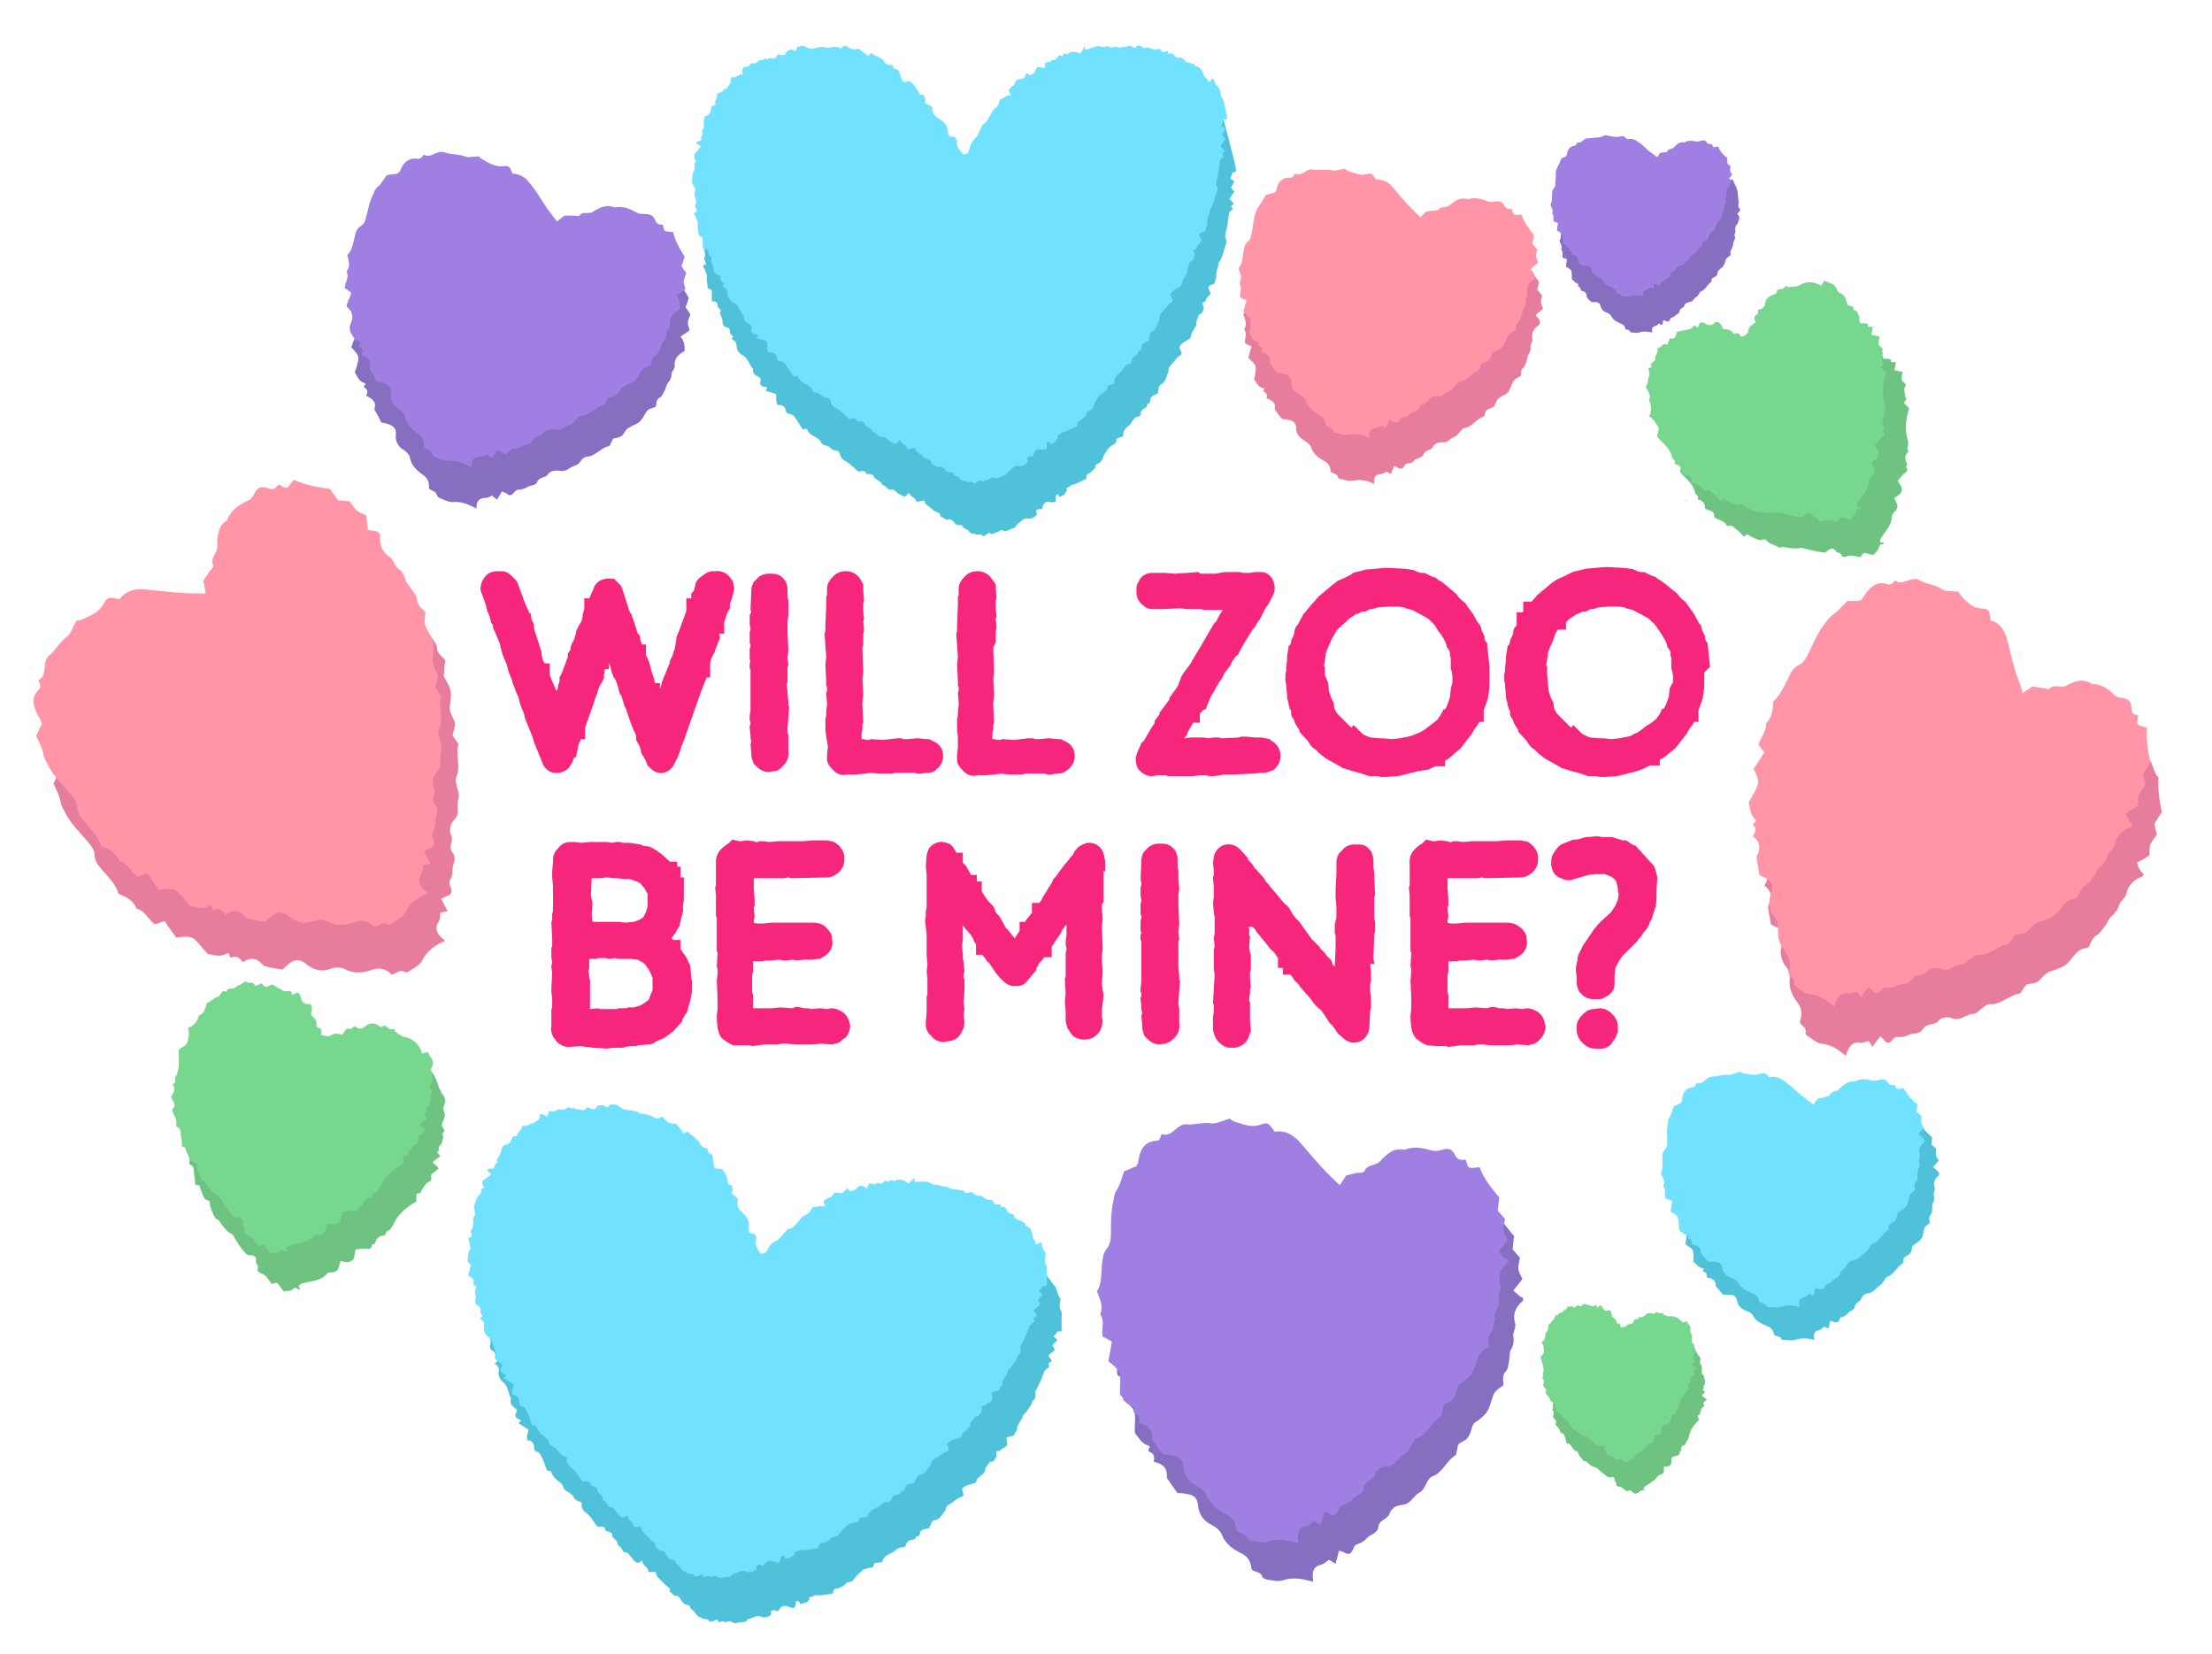
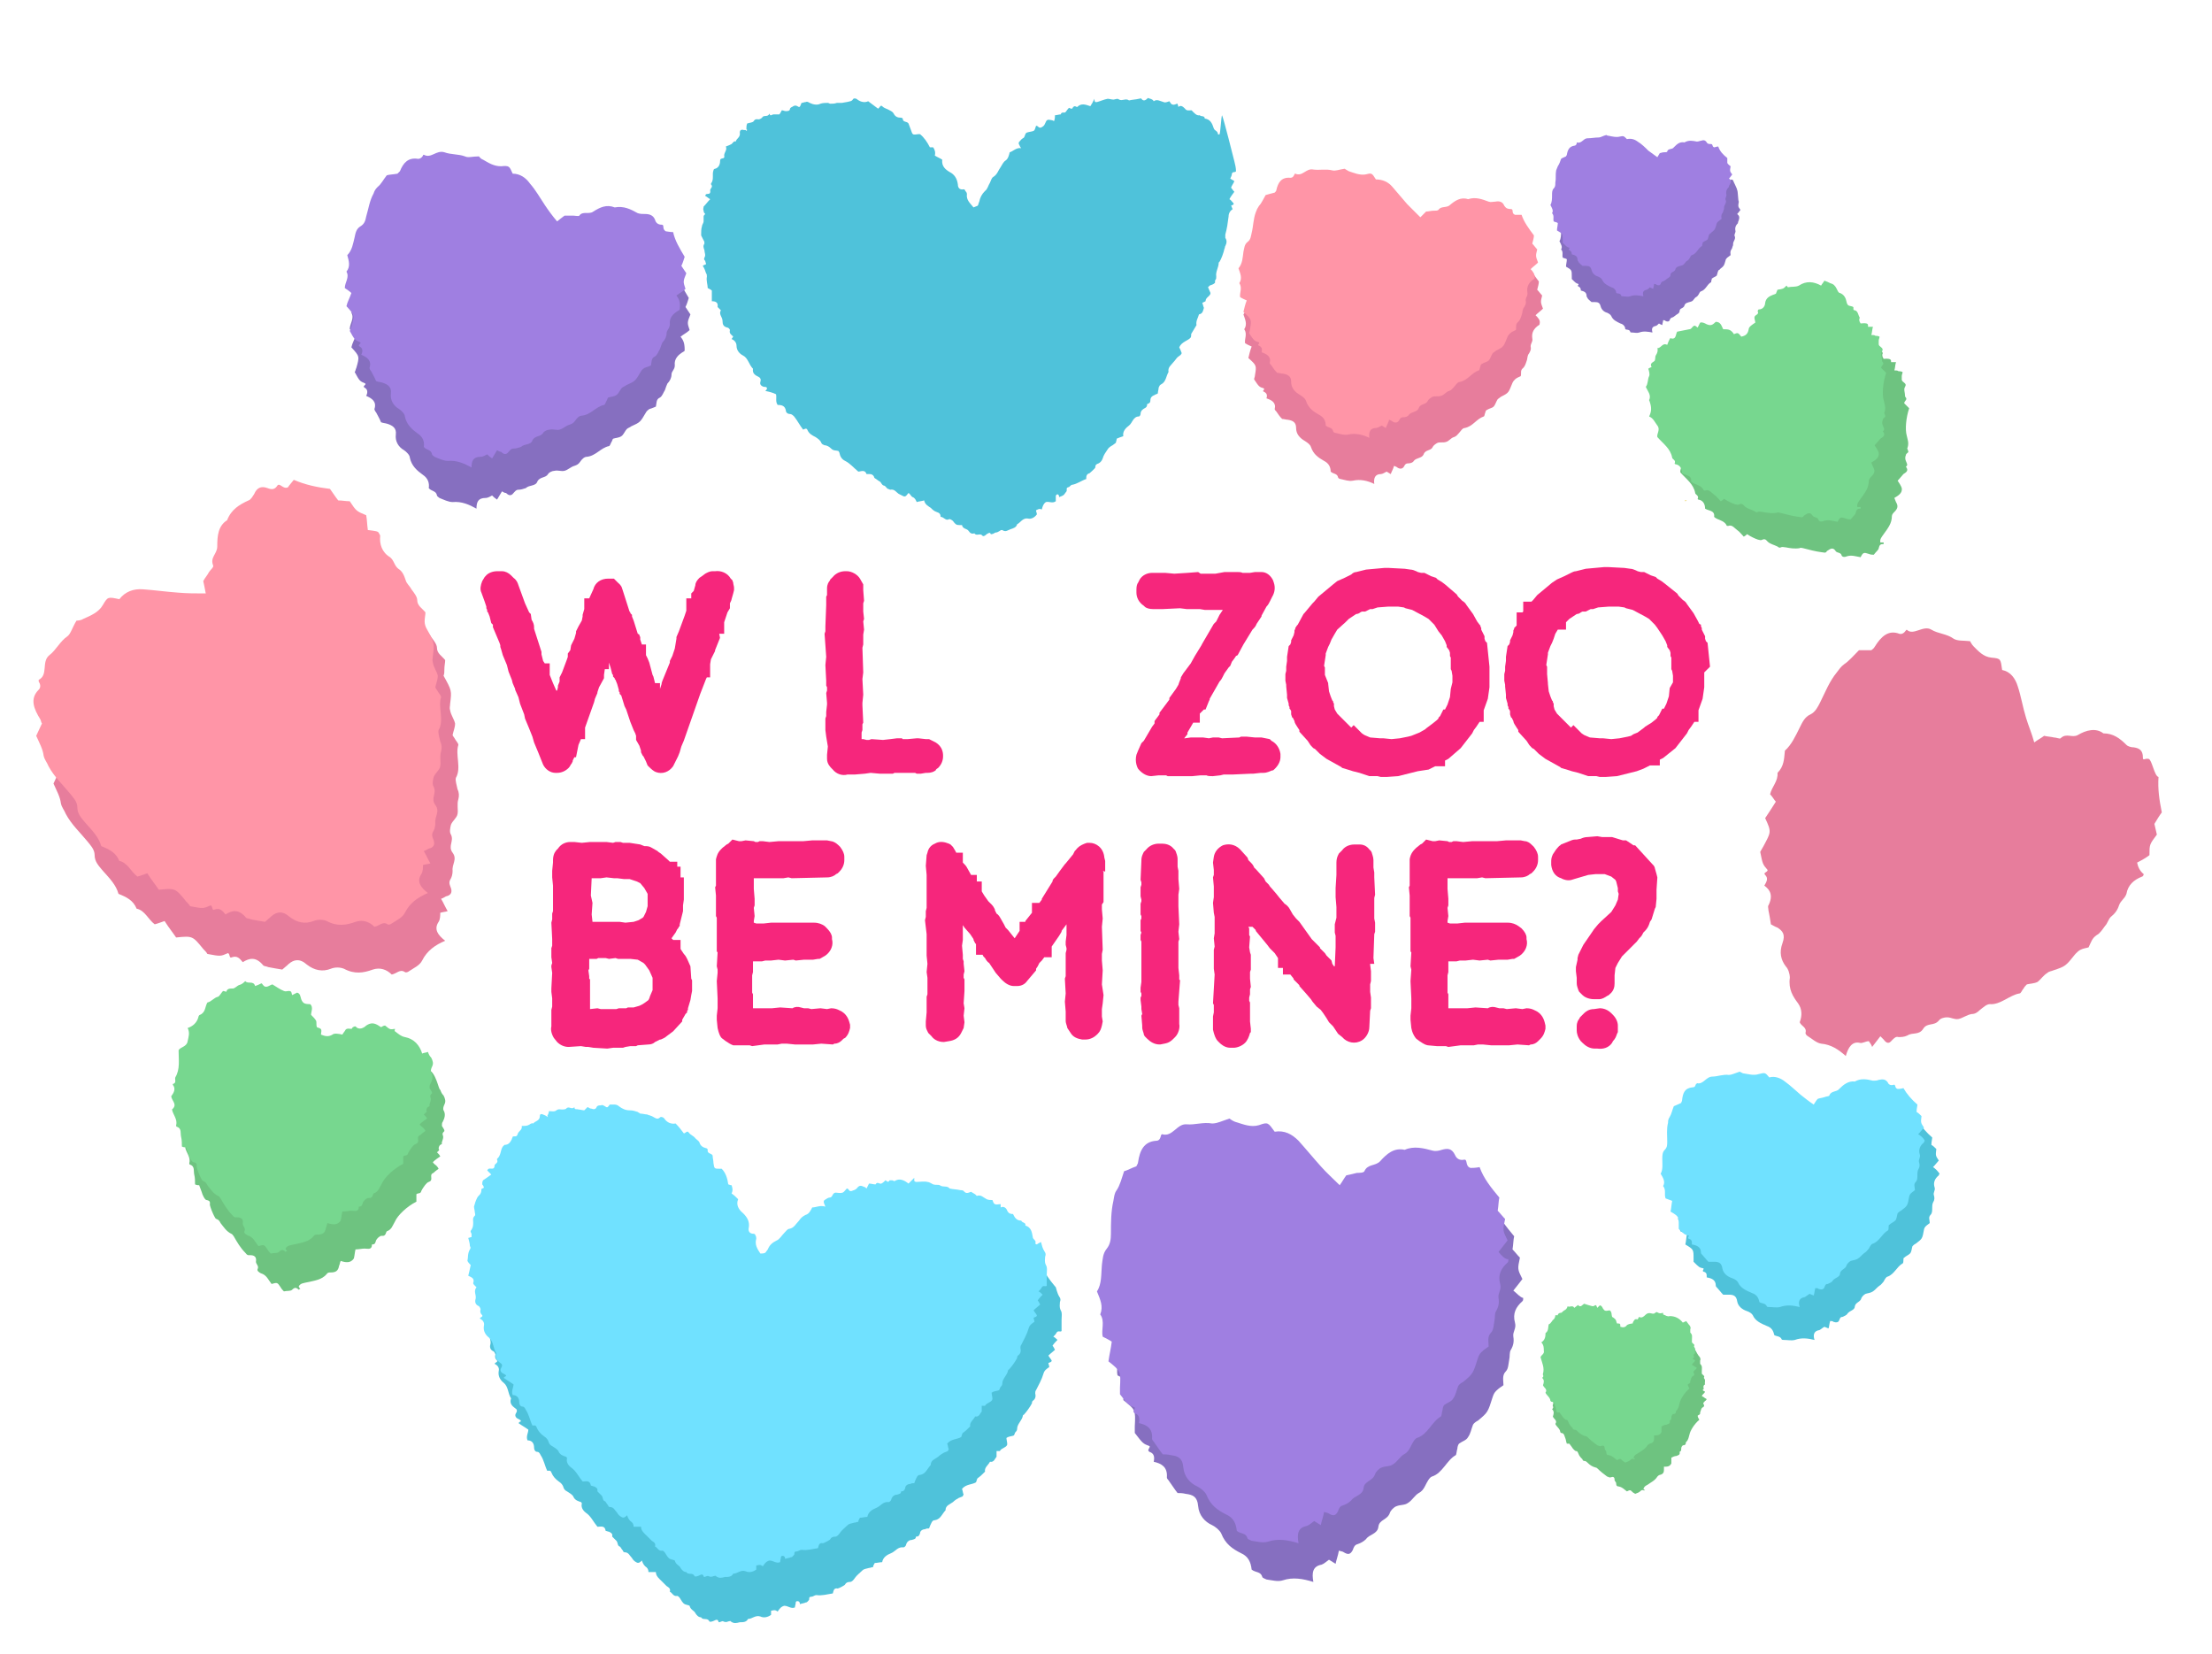
<svg xmlns="http://www.w3.org/2000/svg" id="Layer_1" x="0px" y="0px" viewBox="0 0 268.8 201" style="enable-background:new 0 0 268.8 201;" xml:space="preserve">
  <style type="text/css">	.st0{fill:#6EC380;}	.st1{fill:#77D78F;}	.st2{fill:#4FC2DA;}	.st3{fill:#70E1FF;}	.st4{fill:#866FC0;}	.st5{fill:#9F7FE1;}	.st6{fill:#E77D9C;}	.st7{fill:#FF95A7;}	.st8{fill:#EEDB77;}	.st9{fill:#F6267C;}</style>
  <path class="st2" d="M82,141.1c0.2,0,0.4,0.1,0.5,0.3c0.3,0.4,0.8,0.6,1.3,0.5c0.4,0.4,0.7,0.8,1,1.2c0.2,0,0.4-0.4,0.6-0.1 c0.2,0.3,0.6,0.4,0.8,0.7c0.2,0.2,0.4,0.3,0.5,0.5c0.1,0.4,0.4,0.6,0.8,0.7c0.1,0,0.2,0.1,0.2,0.2c-0.1,0.5,0.5,0.4,0.6,0.7 c0,0.3,0.1,0.6,0.1,0.9c0.1,0.7,0.1,0.7,0.8,0.7c0.1,0,0.1,0,0.2,0c0.5,0.5,0.7,1.2,0.8,1.9c0.1,0,0.2,0.1,0.4,0.1 c0.1,0.3,0.2,0.6,0,1c0.3,0.2,0.5,0.4,0.8,0.7c-0.3,0.7,0.1,1.3,0.6,1.7c0.5,0.5,0.8,1,0.7,1.7c-0.1,0.4,0,0.8,0.6,0.8 c0.1,0,0.2,0.1,0.2,0.2c0.1,0.1,0.1,0.3,0.1,0.4c-0.2,0.7,0.1,1.2,0.5,1.8c0.2,0,0.4,0,0.6-0.1c0.1-0.1,0.2-0.3,0.3-0.4 c0.2-0.5,0.5-0.8,1.1-1.1c0.3-0.1,0.6-0.6,0.9-0.9c0.2-0.2,0.4-0.5,0.6-0.5c0.6-0.1,0.8-0.6,1.2-1c0.2-0.3,0.4-0.5,0.8-0.7 c0.4-0.1,0.6-0.5,0.8-0.9c0.5,0,0.9-0.3,1.6-0.1c-0.1-0.3-0.2-0.4-0.2-0.6c0-0.1,0-0.1,0.1-0.2c0.2-0.1,0.4-0.3,0.6-0.3 c0.4,0,0.3-0.5,0.7-0.6c0.3,0,0.6,0.1,0.9,0c0.2-0.1,0.3-0.3,0.5-0.5c0.3,0,0.2,0.4,0.6,0.3c0.2-0.1,0.4-0.1,0.6-0.3 c0.3-0.4,0.5-0.4,0.9-0.2c0.1,0,0.2,0.1,0.3,0.2c0.1-0.2,0.2-0.4,0.3-0.6c0.3,0,0.5,0.1,0.8,0.1c0.2-0.4,0.5,0,0.7-0.1 c0.2-0.1,0.3-0.2,0.5-0.4c0.1,0,0.3,0.4,0.5,0c0,0,0.2,0,0.3,0c0.1,0,0.2,0.1,0.3,0.1c0.6-0.4,1.2-0.1,1.7,0.3 c0.2-0.2,0.4-0.4,0.7-0.7c0,0.2,0,0.3,0,0.4c0.1,0,0.1,0.1,0.2,0.1c0.5,0,1-0.1,1.4,0c0.2,0,0.5,0.2,0.7,0.3c0.3,0.1,0.6,0,0.8,0.1 c0.4,0.3,0.9,0,1.2,0.4c0.4,0.1,0.9,0.1,1.3,0.2c0.1,0,0.3,0,0.4,0.1c0.3,0.4,0.6,0.2,0.9,0.1c0.2,0.1,0.3,0.2,0.5,0.3 c0.1,0.1,0.2,0.2,0.2,0.2c0.5-0.2,0.8,0.2,1.2,0.4c0.2,0.1,0.5,0.1,0.7,0.1c0.1,0.2,0.1,0.4,0.3,0.5c0.2,0.1,0.4,0,0.7,0 c0,0.1,0,0.3,0,0.4c0.4-0.2,0.7,0.1,0.8,0.4c0.2,0.4,0.5,0.4,0.7,0.4c0.2,0.4,0.4,0.8,1,0.8c0.1,0.3,0.6,0.2,0.5,0.6 c0.7,0.2,0.7-0.3,0.8,0.4c0,0.3,1.2,1.7,1.2,1.7s0.2,0.8,0.4,1.1c0.2,0.3,0.2,0.4,0.1,0.7c0,0.3-0.1,0.6,0.1,1 c0.2,0.3,0.1,0.8,0.1,1.2c0,0.4,0,0.8,0,1.3c-0.1,0.2-0.4-0.1-0.6,0.2c-0.1,0.2-0.2,0.3-0.4,0.5c0.2,0.1,0.3,0.2,0.5,0.4 c-0.2,0.2-0.4,0.4-0.6,0.7c0.1,0.1,0.2,0.3,0.3,0.5c-0.2,0.2-0.5,0.4-0.8,0.7c0.1,0.2,0.3,0.4,0.4,0.6c0,0.2-0.2,0.2-0.4,0.3 c0,0.1,0.1,0.3,0.1,0.5c-0.3,0.2-0.6,0.4-0.7,0.8c-0.2,0.7-0.6,1.4-0.9,2c-0.1,0.1-0.1,0.3-0.1,0.4c0.1,0.4,0,0.7-0.3,0.9 c-0.1,0.1-0.1,0.2-0.1,0.3c-0.2,0.4-0.7,1.1-1,1.4c0,0-0.1,0-0.1,0.1c-0.1,0.6-0.7,1-0.7,1.6c0,0.2-0.1,0.3-0.2,0.4 c-0.1,0.1-0.1,0.3-0.2,0.4c-0.2,0.1-0.5,0.1-0.7,0.2c-0.1,0-0.1,0.1-0.2,0.1c0,0.2,0.1,0.5,0.1,0.8c-0.1,0.4-0.7,0.4-0.9,0.8 c0,0-0.3,0-0.4,0c0,0.2,0,0.4,0,0.7c-0.2,0.2-0.3,0.7-0.8,0.6c-0.2,0.4-0.7,0.7-0.6,1.2c-0.3,0.3-0.6,0.6-0.9,0.8 c-0.1,0.1-0.1,0.3-0.2,0.5c-0.5,0.3-1.2,0.2-1.7,0.8c0.1,0.2,0.1,0.5,0.2,0.7c-0.1,0.1-0.1,0.1-0.1,0.2c-0.2,0.1-0.3,0.1-0.5,0.2 c-0.2,0.1-0.5,0.3-0.7,0.5c-0.4,0.3-0.9,0.4-0.9,1c-0.4,0.4-0.6,1.1-1.3,1.2c-0.2,0-0.3,0.1-0.4,0.3c-0.1,0.2-0.2,0.4-0.3,0.7 c-0.2,0-0.3,0-0.5,0.1c-0.3,0-0.6,0.2-0.6,0.5c-0.1,0.3-0.2,0.4-0.5,0.4c0,0.3-0.2,0.3-0.5,0.4c-0.3,0-0.6,0.2-0.7,0.6 c0,0.1-0.2,0.3-0.3,0.3c-0.7-0.1-1,0.5-1.5,0.7c-0.5,0.2-1,0.5-1.1,1.1c-0.3,0-0.6,0.1-0.9,0.1c-0.1,0.2-0.2,0.3-0.2,0.5 c-0.2,0-0.3,0.1-0.5,0.1c-0.3,0.1-0.6,0.1-0.8,0.3c-0.3,0.3-0.7,0.6-0.9,0.9c-0.2,0.3-0.4,0.5-0.6,0.5c-0.3,0-0.5,0.1-0.6,0.3 c0,0.1-0.8,0.5-0.9,0.5c-0.5-0.1-0.5,0.3-0.6,0.6c-0.7,0.1-1.3,0.3-2,0.2c-0.2,0-0.4,0.2-0.6,0.2c-0.4,0-0.2,0.3-0.3,0.4 c-0.1,0.1-0.2,0.3-0.4,0.3c-0.2,0.1-0.4,0.1-0.7,0.2c0-0.1,0-0.2-0.1-0.3c-0.1-0.1-0.4-0.1-0.4,0.1c0,0.2-0.1,0.4-0.1,0.6 c-0.5,0.2-0.8-0.2-1.3-0.2c-0.4,0.1-0.6,0.4-0.8,0.7c-0.3-0.2-0.3-0.2-0.8-0.1c0,0.2,0,0.3,0,0.5c-0.4,0.3-0.9,0.4-1.3,0.2 c-0.6-0.2-1,0.3-1.5,0.3c-0.2,0.4-0.6,0.4-1,0.4c-0.4,0.1-0.7,0.2-1.1-0.1c0-0.1-0.2,0-0.3,0c-0.2,0.1-0.4,0.1-0.6,0 c-0.1-0.1-0.4,0.1-0.5,0.1c0,0-0.1,0-0.1-0.1c-0.1-0.3-0.3-0.2-0.5-0.1c-0.2,0.1-0.5,0.2-0.6,0.1c-0.2-0.5-0.8-0.1-1-0.5 c-0.3,0-0.5-0.2-0.7-0.5c-0.1-0.3-0.6-0.4-0.7-0.9c0,0-0.2-0.1-0.3-0.1c-0.4-0.1-0.5-0.2-0.8-0.7c-0.1-0.2-0.3-0.4-0.4-0.4 c-0.5,0.1-0.6-0.4-0.9-0.5c0.1-0.4-0.1-0.5-0.4-0.7c-0.2-0.2-0.4-0.4-0.6-0.6c-0.3-0.3-0.7-0.6-0.7-1.1c-0.3,0-0.6,0-0.9,0 c0-0.3-0.1-0.5-0.4-0.7c-0.2-0.2-0.3-0.4-0.4-0.7c-0.2,0.2-0.4,0.4-0.7,0.2c-0.2-0.1-0.4-0.3-0.5-0.5c-0.3-0.3-0.4-0.7-0.9-0.7 c-0.1,0-0.2-0.1-0.2-0.2c-0.2-0.2-0.3-0.5-0.4-0.5c-0.3-0.1-0.2-0.5-0.4-0.7c-0.2-0.2-0.3-0.3-0.5-0.5c0,0,0-0.1,0-0.2 c0-0.2-0.2-0.3-0.4-0.4c-0.1,0-0.3-0.1-0.4-0.1c-0.1-0.7-0.6-0.5-1-0.5c-0.5-0.6-0.8-1.3-1.4-1.7c-0.4-0.3-0.6-0.7-0.5-1.1 c0-0.1,0-0.1-0.1-0.2c-0.3-0.1-0.7-0.2-0.9-0.6c-0.1-0.3-0.5-0.5-0.8-0.7c-0.2-0.1-0.3-0.2-0.4-0.4c-0.1-0.4-0.3-0.6-0.6-0.8 c-0.4-0.3-0.7-0.6-0.9-1.1c-0.1-0.3-0.3-0.2-0.5-0.2c-0.3-0.6-0.4-1.3-0.8-1.9c-0.1-0.2-0.2-0.4-0.4-0.4c-0.3,0-0.4-0.3-0.4-0.5 c0-0.6-0.3-0.9-0.8-0.9c-0.2-0.5,0.1-0.9,0.1-1.3c-0.4-0.3-0.8-0.5-1.2-0.8c0.1-0.1,0.2-0.2,0.3-0.2c0-0.2-0.2-0.2-0.3-0.3 c-0.3-0.1-0.5-0.4-0.3-0.7c0.2-0.3,0.1-0.5-0.1-0.6c-0.4-0.3-0.7-0.6-0.5-1.2c-0.4-0.6-0.3-1.4-0.9-1.9c-0.4-0.3-0.7-0.8-0.6-1.4 c0.1-0.4-0.1-0.7-0.5-0.9c0.1-0.2,0.4-0.2,0.3-0.4c-0.2-0.2-0.3-0.4-0.2-0.7c0-0.1-0.1-0.3-0.2-0.4c-0.5-0.2-0.5-0.6-0.4-0.9 c0.1-0.5-0.3-0.9,0.1-1.4c0,0-0.1-0.1-0.2-0.2c-0.1-0.1-0.2-0.2-0.2-0.3c0.2-0.6-0.2-0.7-0.6-0.9c0.1-0.4,0.2-0.8,0.3-1.3 c-0.1-0.1-0.3-0.3-0.4-0.5c0.1-0.4,0-0.9,0.3-1.4c0.1-0.1,0.1-0.3,0-0.4c0-0.3-0.1-0.6-0.2-1c0.1,0,0.3-0.1,0.4-0.1 c0-0.1,0-0.3,0-0.4c-0.1-0.2-0.2-0.3,0-0.5c0.2-0.3,0.2-0.6,0.2-0.9c0-0.3-0.1-0.5,0.2-0.8c0.1-0.1,0-0.3,0-0.4 c0-0.2-0.1-0.5-0.1-0.7c0.1-0.4,0.2-0.7,0.4-1.1c0.1-0.2,0.3-0.3,0.4-0.5c0.1-0.2,0.1-0.4,0.1-0.5c0-0.1,0.2-0.1,0.3-0.2 c0-0.1-0.1-0.3-0.2-0.4c0-0.2,0-0.3,0.1-0.5c0.3-0.2,0.6-0.4,1-0.7c-0.2-0.2-0.4-0.4-0.5-0.5c0.1-0.1,0.1-0.2,0.2-0.2 c0.2-0.1,0.7,0.2,0.7-0.4c0-0.2,0.5-0.3,0.3-0.7c0,0,0-0.1,0-0.1c0.5-0.4,0.4-1.1,0.7-1.5c0.1-0.1,0.2-0.2,0.2-0.2 c0.5,0,0.7-0.3,0.9-0.7c0-0.1,0.1-0.2,0.1-0.3c0.2-0.1,0.5,0.1,0.6-0.3c0.1-0.4,0.6-0.5,0.5-1c0.3,0,0.6,0,0.8-0.1 c0.2-0.1,0.4-0.3,0.6-0.2c0.2-0.3,0.8-0.3,0.8-0.9c0-0.3,0.2-0.3,0.6-0.1c0.1,0,0.1,0.1,0.2,0.1c0,0,0.1,0.1,0.1,0.1 c0,0,0.1,0,0.1,0c0,0-0.1-0.1-0.1-0.1c0.1-0.2,0.2-0.4,0.2-0.6c0.4,0,0.7,0.1,0.9-0.1c0.3-0.2,0.4-0.1,0.7-0.1c0.1,0,0.4,0,0.5-0.1 c0.3-0.4,0.7,0.2,1-0.2c0,0.4,0.3,0.2,0.5,0.3c0.2,0,0.5,0.1,0.7,0.1c0.1-0.1,0.2-0.2,0.4-0.4c0.2,0.1,0.3,0.2,0.5,0.2 c0.2,0.1,0.5,0.1,0.6-0.2c0.1-0.2,0.3-0.2,0.5-0.2c0.2-0.1,0.3,0,0.5,0.1c0.3,0.2,0.3,0.2,0.6-0.2c0.2,0,0.4,0,0.6,0 c0.2,0,0.4,0.1,0.5,0.2c0.4,0.3,0.8,0.5,1.3,0.5c0.4,0,0.7,0.1,1,0.2c0.1,0.1,0.2,0.1,0.3,0.2c0.3,0,0.6,0.1,0.8,0.1 c0.1,0,0.2,0.1,0.3,0.1c0.1,0,0.2,0.1,0.3,0.1C81.7,141.4,81.7,141.4,82,141.1z" />
  <path class="st3" d="M80.3,135.7c0.2,0,0.4,0.1,0.5,0.3c0.3,0.4,0.8,0.6,1.3,0.5c0.4,0.4,0.7,0.8,1,1.2c0.2,0,0.4-0.4,0.6-0.1 c0.2,0.3,0.6,0.4,0.8,0.7c0.2,0.2,0.4,0.3,0.5,0.5c0.1,0.4,0.4,0.6,0.8,0.7c0.1,0,0.2,0.1,0.2,0.2c-0.1,0.5,0.5,0.4,0.6,0.7 c0,0.3,0.1,0.6,0.1,0.9c0.1,0.7,0.1,0.7,0.8,0.7c0.1,0,0.1,0,0.2,0c0.5,0.5,0.7,1.2,0.8,1.9c0.1,0,0.2,0.1,0.4,0.1 c0.1,0.3,0.2,0.6,0,1c0.3,0.2,0.5,0.4,0.8,0.7c-0.3,0.7,0.1,1.3,0.6,1.7c0.5,0.5,0.8,1,0.7,1.7c-0.1,0.4,0,0.8,0.6,0.8 c0.1,0,0.2,0.1,0.2,0.2c0.1,0.1,0.1,0.3,0.1,0.4c-0.2,0.7,0.1,1.2,0.5,1.8c0.2,0,0.4,0,0.6-0.1c0.1-0.1,0.2-0.3,0.3-0.4 c0.2-0.5,0.5-0.8,1.1-1.1c0.3-0.1,0.6-0.6,0.9-0.9c0.2-0.2,0.4-0.5,0.6-0.5c0.6-0.1,0.8-0.6,1.2-1c0.2-0.3,0.4-0.5,0.8-0.7 c0.4-0.1,0.6-0.5,0.8-0.9c0.5,0,0.9-0.3,1.6-0.1c-0.1-0.3-0.2-0.4-0.2-0.6c0-0.1,0-0.1,0.1-0.2c0.2-0.1,0.4-0.3,0.6-0.3 c0.4,0,0.3-0.5,0.7-0.6c0.3,0,0.6,0.1,0.9,0c0.2-0.1,0.3-0.3,0.5-0.5c0.3,0,0.2,0.4,0.6,0.3c0.2-0.1,0.4-0.1,0.6-0.3 c0.3-0.4,0.5-0.4,0.9-0.2c0.1,0,0.2,0.1,0.3,0.2c0.1-0.2,0.2-0.4,0.3-0.6c0.3,0,0.5,0.1,0.8,0.1c0.2-0.4,0.5,0,0.7-0.1 c0.2-0.1,0.3-0.2,0.5-0.4c0.1,0,0.3,0.4,0.5,0c0,0,0.2,0,0.3,0c0.1,0,0.2,0.1,0.3,0.1c0.6-0.4,1.2-0.1,1.7,0.3 c0.2-0.2,0.4-0.4,0.7-0.7c0,0.2,0,0.3,0,0.4c0.1,0,0.1,0.1,0.2,0.1c0.5,0,1-0.1,1.4,0c0.2,0,0.5,0.2,0.7,0.3c0.3,0.1,0.6,0,0.8,0.1 c0.4,0.3,0.9,0,1.2,0.4c0.4,0.1,0.9,0.1,1.3,0.2c0.1,0,0.3,0,0.4,0.1c0.3,0.4,0.6,0.2,0.9,0.1c0.2,0.1,0.3,0.2,0.5,0.3 c0.1,0.1,0.2,0.2,0.2,0.2c0.5-0.2,0.8,0.2,1.2,0.4c0.2,0.1,0.5,0.1,0.7,0.1c0.1,0.2,0.1,0.4,0.3,0.5c0.2,0.1,0.4,0,0.7,0 c0,0.1,0,0.3,0,0.4c0.4-0.2,0.7,0.1,0.8,0.4c0.2,0.4,0.5,0.4,0.7,0.4c0.2,0.4,0.4,0.8,1,0.8c0.1,0.3,0.6,0.2,0.5,0.6 c0.7,0.2,0.8,0.8,0.9,1.4c0,0.3,0.5,0.4,0.3,0.8c0,0,0.2,0.1,0.2,0.1c0.1-0.1,0.3-0.2,0.5-0.3c0.1,0.4,0.2,0.8,0.4,1.1 c0.2,0.3,0.2,0.4,0.1,0.7c0,0.3-0.1,0.6,0.1,1c0.2,0.3,0.1,0.8,0.1,1.2c0,0.4,0,0.8,0,1.3c-0.1,0.2-0.4-0.1-0.6,0.2 c-0.1,0.2-0.2,0.3-0.4,0.5c0.2,0.1,0.3,0.2,0.5,0.4c-0.2,0.2-0.4,0.4-0.6,0.7c0.1,0.1,0.2,0.3,0.3,0.5c-0.2,0.2-0.5,0.4-0.8,0.7 c0.1,0.2,0.3,0.4,0.4,0.6c0,0.2-0.2,0.2-0.4,0.3c0,0.1,0.1,0.3,0.1,0.5c-0.3,0.2-0.6,0.4-0.7,0.8c-0.2,0.7-0.6,1.4-0.9,2 c-0.1,0.1-0.1,0.3-0.1,0.4c0.1,0.4,0,0.7-0.3,0.9c-0.1,0.1-0.1,0.2-0.1,0.3c-0.2,0.4-0.7,1.1-1,1.4c0,0-0.1,0-0.1,0.1 c-0.1,0.6-0.7,1-0.7,1.6c0,0.2-0.1,0.3-0.2,0.4c-0.1,0.1-0.1,0.3-0.2,0.4c-0.2,0.1-0.5,0.1-0.7,0.2c-0.1,0-0.1,0.1-0.2,0.1 c0,0.2,0.1,0.5,0.1,0.8c-0.1,0.4-0.7,0.4-0.9,0.8c0,0-0.3,0-0.4,0c0,0.2,0,0.4,0,0.7c-0.2,0.2-0.3,0.7-0.8,0.6 c-0.2,0.4-0.7,0.7-0.6,1.2c-0.3,0.3-0.6,0.6-0.9,0.8c-0.1,0.1-0.1,0.3-0.2,0.5c-0.5,0.3-1.2,0.2-1.7,0.8c0.1,0.2,0.1,0.5,0.2,0.7 c-0.1,0.1-0.1,0.1-0.1,0.2c-0.2,0.1-0.3,0.1-0.5,0.2c-0.2,0.1-0.5,0.3-0.7,0.5c-0.4,0.3-0.9,0.4-0.9,1c-0.4,0.4-0.6,1.1-1.3,1.2 c-0.2,0-0.3,0.1-0.4,0.3c-0.1,0.2-0.2,0.4-0.3,0.7c-0.2,0-0.3,0-0.5,0.1c-0.3,0-0.6,0.2-0.6,0.5c-0.1,0.3-0.2,0.4-0.5,0.4 c0,0.3-0.2,0.3-0.5,0.4c-0.3,0-0.6,0.2-0.7,0.6c0,0.1-0.2,0.3-0.3,0.3c-0.7-0.1-1,0.5-1.5,0.7c-0.5,0.2-1,0.5-1.1,1.1 c-0.3,0-0.6,0.1-0.9,0.1c-0.1,0.2-0.2,0.3-0.2,0.5c-0.2,0-0.3,0.1-0.5,0.1c-0.3,0.1-0.6,0.1-0.8,0.3c-0.3,0.3-0.7,0.6-0.9,0.9 c-0.2,0.3-0.4,0.5-0.6,0.5c-0.3,0-0.5,0.1-0.6,0.3c0,0.1-0.8,0.5-0.9,0.5c-0.5-0.1-0.5,0.3-0.6,0.6c-0.7,0.1-1.3,0.3-2,0.2 c-0.2,0-0.4,0.2-0.6,0.2c-0.4,0-0.2,0.3-0.3,0.4c-0.1,0.1-0.2,0.3-0.4,0.3c-0.2,0.1-0.4,0.1-0.7,0.2c0-0.1,0-0.2-0.1-0.3 c-0.1-0.1-0.4-0.1-0.4,0.1c0,0.2-0.1,0.4-0.1,0.6c-0.5,0.2-0.8-0.2-1.3-0.2c-0.4,0.1-0.6,0.4-0.8,0.7c-0.3-0.2-0.3-0.2-0.8-0.1 c0,0.2,0,0.3,0,0.5c-0.4,0.3-0.9,0.4-1.3,0.2c-0.6-0.2-1,0.3-1.5,0.3c-0.2,0.4-0.6,0.4-1,0.4c-0.4,0.1-0.7,0.2-1.1-0.1 c0-0.1-0.2,0-0.3,0c-0.2,0.1-0.4,0.1-0.6,0c-0.1-0.1-0.4,0.1-0.5,0.1c0,0-0.1,0-0.1-0.1c-0.1-0.3-0.3-0.2-0.5-0.1 c-0.2,0.1-0.5,0.2-0.6,0.1c-0.2-0.5-0.8-0.1-1-0.5c-0.3,0-0.5-0.2-0.7-0.5c-0.1-0.3-0.6-0.4-0.7-0.9c0,0-0.2-0.1-0.3-0.1 c-0.4-0.1-0.5-0.2-0.8-0.7c-0.1-0.2-0.3-0.4-0.4-0.4c-0.5,0.1-0.6-0.4-0.9-0.5c0.1-0.4-0.1-0.5-0.4-0.7c-0.2-0.2-0.4-0.4-0.6-0.6 c-0.3-0.3-0.7-0.6-0.7-1.1c-0.3,0-0.6,0-0.9,0c0-0.3-0.1-0.5-0.4-0.7c-0.2-0.2-0.3-0.4-0.4-0.7c-0.2,0.2-0.4,0.4-0.7,0.2 c-0.2-0.1-0.4-0.3-0.5-0.5c-0.3-0.3-0.4-0.7-0.9-0.7c-0.1,0-0.2-0.1-0.2-0.2c-0.2-0.2-0.3-0.5-0.4-0.5c-0.3-0.1-0.2-0.5-0.4-0.7 c-0.2-0.2-0.3-0.3-0.5-0.5c0,0,0-0.1,0-0.2c0-0.2-0.2-0.3-0.4-0.4c-0.1,0-0.3-0.1-0.4-0.1c-0.1-0.7-0.6-0.5-1-0.5 c-0.5-0.6-0.8-1.3-1.4-1.7c-0.4-0.3-0.6-0.7-0.5-1.1c0-0.1,0-0.1-0.1-0.2c-0.3-0.1-0.7-0.2-0.9-0.6c-0.1-0.3-0.5-0.5-0.8-0.7 c-0.2-0.1-0.3-0.2-0.4-0.4c-0.1-0.4-0.3-0.6-0.6-0.8c-0.4-0.3-0.7-0.6-0.9-1.1c-0.1-0.3-0.3-0.2-0.5-0.2c-0.3-0.6-0.4-1.3-0.8-1.9 c-0.1-0.2-0.2-0.4-0.4-0.4c-0.3,0-0.4-0.3-0.4-0.5c0-0.6-0.3-0.9-0.8-0.9c-0.2-0.5,0.1-0.9,0.1-1.3c-0.4-0.3-0.8-0.5-1.2-0.8 c0.1-0.1,0.2-0.2,0.3-0.2c0-0.2-0.2-0.2-0.3-0.3c-0.3-0.1-0.5-0.4-0.3-0.7c0.2-0.3,0.1-0.5-0.1-0.6c-0.4-0.3-0.7-0.6-0.5-1.2 c-0.4-0.6-0.3-1.4-0.9-1.9c-0.4-0.3-0.7-0.8-0.6-1.4c0.1-0.4-0.1-0.7-0.5-0.9c0.1-0.2,0.4-0.2,0.3-0.4c-0.2-0.2-0.3-0.4-0.2-0.7 c0-0.1-0.1-0.3-0.2-0.4c-0.5-0.2-0.5-0.6-0.4-0.9c0.1-0.5-0.3-0.9,0.1-1.4c0,0-0.1-0.1-0.2-0.2c-0.1-0.1-0.2-0.2-0.2-0.3 c0.2-0.6-0.2-0.7-0.6-0.9c0.1-0.4,0.2-0.8,0.3-1.3c-0.1-0.1-0.3-0.3-0.4-0.5c0.1-0.4,0-0.9,0.3-1.4c0.1-0.1,0.1-0.3,0-0.4 c0-0.3-0.1-0.6-0.2-1c0.1,0,0.3-0.1,0.4-0.1c0-0.1,0-0.3,0-0.4c-0.1-0.2-0.2-0.3,0-0.5c0.2-0.3,0.2-0.6,0.2-0.9 c0-0.3-0.1-0.5,0.2-0.8c0.1-0.1,0-0.3,0-0.4c0-0.2-0.1-0.5-0.1-0.7c0.1-0.4,0.2-0.7,0.4-1.1c0.1-0.2,0.3-0.3,0.4-0.5 c0.1-0.2,0.1-0.4,0.1-0.5c0-0.1,0.2-0.1,0.3-0.2c0-0.1-0.1-0.3-0.2-0.4c0-0.2,0-0.3,0.1-0.5c0.3-0.2,0.6-0.4,1-0.7 c-0.2-0.2-0.4-0.4-0.5-0.5c0.1-0.1,0.1-0.2,0.2-0.2c0.2-0.1,0.7,0.2,0.7-0.4c0-0.2,0.5-0.3,0.3-0.7c0,0,0-0.1,0-0.1 c0.5-0.4,0.4-1.1,0.7-1.5c0.1-0.1,0.2-0.2,0.2-0.2c0.5,0,0.7-0.3,0.9-0.7c0-0.1,0.1-0.2,0.1-0.3c0.2-0.1,0.5,0.1,0.6-0.3 c0.1-0.4,0.6-0.5,0.5-1c0.3,0,0.6,0,0.8-0.1c0.2-0.1,0.4-0.3,0.6-0.2c0.2-0.3,0.8-0.3,0.8-0.9c0-0.3,0.2-0.3,0.6-0.1 c0.1,0,0.1,0.1,0.2,0.1c0,0,0.1,0.1,0.1,0.1c0,0,0.1,0,0.1,0c0,0-0.1-0.1-0.1-0.1c0.1-0.2,0.2-0.4,0.2-0.6c0.4,0,0.7,0.1,0.9-0.1 c0.3-0.2,0.4-0.1,0.7-0.1c0.1,0,0.4,0,0.5-0.1c0.3-0.4,0.7,0.2,1-0.2c0,0.4,0.3,0.2,0.5,0.3c0.2,0,0.5,0.1,0.7,0.1 c0.1-0.1,0.2-0.2,0.4-0.4c0.2,0.1,0.3,0.2,0.5,0.2c0.2,0.1,0.5,0.1,0.6-0.2c0.1-0.2,0.3-0.2,0.5-0.2c0.2-0.1,0.3,0,0.5,0.1 c0.3,0.2,0.3,0.2,0.6-0.2c0.2,0,0.4,0,0.6,0c0.2,0,0.4,0.1,0.5,0.2c0.4,0.3,0.8,0.5,1.3,0.5c0.4,0,0.7,0.1,1,0.2 c0.1,0.1,0.2,0.1,0.3,0.2c0.3,0,0.6,0.1,0.8,0.1c0.1,0,0.2,0.1,0.3,0.1c0.1,0,0.2,0.1,0.3,0.1C79.9,136,79.9,136,80.3,135.7z" />
  <path class="st2" d="M103.7,12c0.2-0.1,0.4,0,0.5,0.1c0.4,0.3,0.9,0.4,1.3,0.2c0.4,0.3,0.8,0.6,1.2,0.9c0.2-0.1,0.3-0.5,0.5-0.3 c0.3,0.3,0.6,0.3,0.9,0.5c0.2,0.1,0.4,0.2,0.5,0.4c0.2,0.4,0.5,0.5,0.9,0.5c0.1,0,0.2,0.1,0.2,0.1c0,0.5,0.5,0.3,0.7,0.6 c0.1,0.3,0.2,0.5,0.3,0.8c0.2,0.6,0.2,0.6,0.9,0.5c0.1,0,0.1,0,0.2,0c0.5,0.4,0.9,1,1.2,1.6c0.1,0,0.2,0,0.4,0 c0.2,0.3,0.3,0.6,0.2,1c0.3,0.2,0.6,0.3,0.9,0.5c-0.1,0.8,0.4,1.2,0.9,1.5c0.6,0.3,0.9,0.8,1,1.5c0,0.4,0.2,0.7,0.7,0.6 c0.1,0,0.2,0.1,0.2,0.2c0.1,0.1,0.2,0.2,0.2,0.4c-0.1,0.7,0.4,1.1,0.8,1.6c0.2-0.1,0.3-0.1,0.5-0.2c0.1-0.1,0.1-0.3,0.2-0.5 c0.1-0.5,0.3-0.9,0.7-1.3c0.3-0.2,0.4-0.7,0.6-1c0.1-0.2,0.2-0.6,0.4-0.7c0.5-0.3,0.6-0.8,0.9-1.2c0.2-0.3,0.3-0.6,0.6-0.8 c0.3-0.2,0.4-0.6,0.5-1c0.4-0.1,0.8-0.6,1.4-0.5c-0.2-0.2-0.2-0.4-0.3-0.5c0-0.1,0-0.1,0-0.2c0.2-0.2,0.3-0.4,0.5-0.5 c0.3-0.1,0.2-0.6,0.5-0.7c0.3-0.1,0.6-0.1,0.8-0.2c0.2-0.1,0.2-0.4,0.3-0.6c0.2-0.1,0.3,0.3,0.6,0.2c0.2-0.1,0.4-0.2,0.5-0.5 c0.2-0.5,0.3-0.5,0.8-0.4c0.1,0,0.2,0.1,0.3,0.1c0.1-0.3,0.1-0.5,0.1-0.7c0.2,0,0.5-0.1,0.7-0.1c0.1-0.4,0.5-0.1,0.6-0.3 c0.1-0.1,0.2-0.3,0.4-0.5c0.1,0,0.4,0.3,0.5-0.1c0,0,0.2-0.1,0.2-0.1c0.1,0,0.2,0.1,0.3,0.1c0.5-0.5,1-0.3,1.6-0.1 c0.2-0.3,0.3-0.5,0.5-0.9c0,0.2,0,0.3,0.1,0.4c0.1,0,0.1,0,0.2,0c0.4-0.1,0.8-0.3,1.3-0.4c0.2,0,0.5,0.1,0.7,0.1 c0.2,0,0.5-0.2,0.7,0c0.4,0.2,0.8-0.2,1.2,0.1c0.4-0.1,0.8-0.1,1.2-0.2c0.1,0,0.3-0.1,0.3,0c0.3,0.4,0.6,0.1,0.8-0.1 c0.2,0.1,0.4,0.1,0.5,0.2c0.1,0,0.2,0.2,0.2,0.2c0.4-0.3,0.8,0,1.2,0.1c0.2,0.1,0.4,0,0.7-0.1c0.1,0.1,0.2,0.4,0.4,0.4 c0.2,0.1,0.4-0.1,0.6-0.1c0,0.1,0.1,0.3,0.1,0.4c0.3-0.3,0.6,0,0.8,0.2c0.2,0.3,0.5,0.2,0.8,0.2c0.3,0.3,0.6,0.7,1,0.6 c0.1,0.2,0.6,0,0.6,0.4c0.7,0.1,0.9,0.6,1.1,1.2c0.1,0.3,0.5,0.3,0.5,0.7c0,0,0.2,0.1,0.2,0c0.1-0.1,0.2-2.1,0.3-2.3 c0.2,0.4,1.4,5.2,1.5,5.6c0.1,0.4,0.2,0.8,0.2,1.2c-0.1,0.2-0.4,0-0.5,0.3c0,0.2-0.1,0.4-0.2,0.6c0.2,0.1,0.3,0.2,0.5,0.3 c-0.1,0.3-0.3,0.5-0.4,0.8c0.1,0.1,0.2,0.3,0.4,0.5c-0.2,0.3-0.4,0.5-0.6,0.9c0.2,0.1,0.3,0.3,0.5,0.5c0.1,0.2-0.2,0.2-0.3,0.3 c0.1,0.1,0.1,0.3,0.2,0.4c-0.3,0.2-0.5,0.5-0.5,0.9c-0.1,0.8-0.2,1.5-0.4,2.2c0,0.1,0,0.3,0,0.4c0.2,0.3,0.2,0.6,0,1 c-0.1,0.1,0,0.2-0.1,0.3c-0.1,0.5-0.4,1.3-0.6,1.6c0,0-0.1,0.1-0.1,0.1c0,0.6-0.4,1.1-0.3,1.7c0,0.2,0,0.3-0.1,0.4 c-0.1,0.1,0,0.4-0.1,0.4c-0.2,0.2-0.4,0.2-0.6,0.3c0,0-0.1,0.1-0.2,0.2c0.1,0.2,0.2,0.5,0.3,0.7c0,0.4-0.6,0.5-0.6,1 c0,0-0.2,0.1-0.4,0.2c0.1,0.2,0.1,0.4,0.2,0.6c-0.1,0.3-0.1,0.7-0.6,0.8c-0.1,0.4-0.4,0.8-0.3,1.3c-0.2,0.3-0.4,0.7-0.6,1 c-0.1,0.1,0,0.3-0.1,0.5c-0.3,0.4-1.1,0.5-1.4,1.2c0.1,0.2,0.2,0.4,0.3,0.7c0,0.1-0.1,0.1-0.1,0.2c-0.1,0.1-0.3,0.2-0.4,0.3 c-0.2,0.2-0.3,0.4-0.5,0.6c-0.3,0.4-0.7,0.6-0.6,1.2c-0.3,0.5-0.3,1.2-0.9,1.5c-0.2,0.1-0.2,0.2-0.3,0.4c0,0.2-0.1,0.5-0.1,0.7 c-0.1,0.1-0.3,0.1-0.4,0.2c-0.3,0.1-0.5,0.3-0.5,0.6c0,0.3-0.1,0.4-0.4,0.5c0,0.3-0.1,0.4-0.3,0.5c-0.2,0.1-0.5,0.3-0.5,0.7 c0,0.1-0.1,0.3-0.2,0.3c-0.7,0-0.8,0.8-1.2,1.1c-0.4,0.3-0.8,0.7-0.7,1.3c-0.3,0.1-0.6,0.2-0.8,0.3c0,0.2-0.1,0.4-0.1,0.5 c-0.1,0.1-0.3,0.2-0.4,0.3c-0.2,0.1-0.5,0.3-0.6,0.5c-0.2,0.3-0.5,0.7-0.6,1.1c-0.1,0.3-0.3,0.5-0.5,0.6c-0.3,0.1-0.4,0.2-0.4,0.5 c0,0.1-0.7,0.7-0.7,0.7c-0.4,0.1-0.4,0.4-0.4,0.7c-0.6,0.2-1.1,0.6-1.7,0.7c-0.2,0-0.3,0.3-0.5,0.3c-0.3,0.1-0.1,0.3-0.2,0.5 c-0.1,0.1-0.2,0.3-0.3,0.4c-0.1,0.1-0.3,0.2-0.6,0.3c0-0.1,0-0.2-0.1-0.3c-0.1-0.1-0.3,0-0.3,0.2c0,0.2,0,0.4,0,0.6 c-0.4,0.3-0.8,0-1.2,0.1c-0.3,0.2-0.4,0.5-0.5,0.9c-0.3-0.1-0.3-0.1-0.7,0.1c0,0.2,0.1,0.3,0.1,0.5c-0.3,0.4-0.7,0.6-1.1,0.5 c-0.6-0.1-0.9,0.5-1.3,0.7c-0.1,0.4-0.5,0.5-0.8,0.6c-0.3,0.1-0.6,0.4-1,0.1c-0.1,0-0.2,0-0.3,0.1c-0.2,0.1-0.3,0.2-0.5,0.2 c-0.1,0-0.3,0.2-0.5,0.2c0,0-0.1,0-0.1,0c-0.1-0.3-0.3-0.1-0.5,0c-0.2,0.2-0.4,0.3-0.5,0.2c-0.3-0.4-0.7,0.1-1-0.3 c-0.3,0.1-0.5,0-0.7-0.3c-0.2-0.3-0.7-0.2-0.8-0.7c0,0-0.2,0-0.3,0c-0.4,0-0.5-0.1-0.8-0.5c-0.1-0.1-0.4-0.3-0.5-0.2 c-0.4,0.2-0.6-0.3-1-0.3c0-0.4-0.2-0.5-0.5-0.6c-0.3-0.1-0.5-0.3-0.7-0.5c-0.3-0.2-0.7-0.4-0.8-0.9c-0.3,0.1-0.6,0.1-0.9,0.2 c-0.1-0.2-0.2-0.5-0.5-0.6c-0.2-0.1-0.3-0.4-0.5-0.5c-0.2,0.2-0.3,0.5-0.6,0.4c-0.2-0.1-0.4-0.2-0.6-0.3c-0.3-0.2-0.5-0.6-1-0.5 c-0.1,0-0.2-0.1-0.3-0.1c-0.2-0.1-0.3-0.4-0.5-0.4c-0.3-0.1-0.3-0.4-0.5-0.5c-0.2-0.1-0.4-0.3-0.6-0.4c0,0-0.1-0.1-0.1-0.2 c-0.1-0.2-0.3-0.3-0.5-0.3c-0.1,0-0.3,0-0.4,0c-0.2-0.6-0.7-0.3-1-0.3c-0.6-0.5-1-1-1.6-1.3c-0.4-0.2-0.6-0.5-0.7-1 c0-0.1-0.1-0.1-0.1-0.2c-0.3-0.1-0.6,0-0.9-0.3c-0.2-0.2-0.5-0.4-0.8-0.4c-0.2-0.1-0.3-0.1-0.4-0.3c-0.1-0.3-0.4-0.5-0.7-0.7 c-0.4-0.2-0.8-0.4-1-0.9c-0.1-0.2-0.3-0.1-0.5,0c-0.4-0.5-0.7-1.1-1.1-1.6c-0.1-0.1-0.3-0.3-0.5-0.3c-0.3,0-0.5-0.2-0.5-0.4 c-0.1-0.6-0.5-0.7-1-0.7c-0.3-0.4-0.1-0.9-0.2-1.3c-0.4-0.2-0.8-0.3-1.3-0.4c0.1-0.1,0.2-0.2,0.2-0.3c0-0.2-0.2-0.2-0.4-0.2 c-0.3-0.1-0.5-0.3-0.4-0.6c0.1-0.3,0-0.5-0.2-0.6c-0.4-0.2-0.8-0.4-0.7-1c-0.5-0.5-0.6-1.3-1.2-1.6c-0.4-0.2-0.8-0.6-0.8-1.2 c0-0.4-0.3-0.7-0.6-0.8c0.1-0.2,0.3-0.3,0.1-0.4c-0.2-0.2-0.4-0.3-0.3-0.7c0-0.1-0.2-0.3-0.3-0.3c-0.5-0.1-0.6-0.4-0.6-0.8 c0-0.5-0.5-0.8-0.2-1.3c0,0-0.1-0.1-0.2-0.2c-0.1-0.1-0.2-0.2-0.2-0.2c0.1-0.6-0.3-0.7-0.7-0.7c0-0.4,0-0.8,0-1.3 c-0.1-0.1-0.3-0.2-0.5-0.3c0-0.4-0.2-0.9-0.1-1.4c0-0.1,0-0.3-0.1-0.4c-0.1-0.3-0.2-0.6-0.4-0.9c0.1-0.1,0.2-0.1,0.4-0.2 c0-0.1-0.1-0.3-0.1-0.4c-0.1-0.1-0.2-0.2-0.1-0.4c0.2-0.3,0-0.6,0-0.9c-0.1-0.3-0.2-0.5,0-0.8c0-0.1,0-0.3-0.1-0.4 c-0.1-0.2-0.2-0.4-0.3-0.6c0-0.4,0-0.8,0.1-1.1c0-0.2,0.2-0.4,0.2-0.6c0-0.2,0-0.4,0-0.6c0-0.1,0.1-0.2,0.2-0.3 c-0.1-0.1-0.2-0.2-0.2-0.4c-0.1-0.2,0-0.3,0-0.5c0.3-0.3,0.5-0.6,0.8-0.9c-0.2-0.1-0.4-0.3-0.6-0.4c0-0.1,0.1-0.2,0.1-0.2 c0.2-0.1,0.6,0.1,0.5-0.5c0-0.2,0.4-0.4,0.1-0.7c0,0,0-0.1,0-0.1c0.4-0.5,0.1-1.1,0.3-1.6c0-0.1,0.1-0.2,0.2-0.2 c0.4-0.1,0.6-0.5,0.6-0.9c0-0.1,0-0.2,0.1-0.3c0.2-0.1,0.5,0,0.4-0.4c0-0.4,0.4-0.7,0.2-1.1c0.3-0.1,0.5-0.2,0.7-0.3 c0.2-0.2,0.3-0.4,0.5-0.3c0.1-0.4,0.6-0.5,0.5-1.1c0-0.3,0.2-0.4,0.5-0.3c0.1,0,0.1,0,0.2,0c0,0,0.1,0.1,0.1,0.1c0,0,0,0,0.1-0.1 c0,0-0.1-0.1-0.1-0.1c0-0.2,0-0.5,0.1-0.7c0.3-0.1,0.7-0.1,0.8-0.3c0.2-0.3,0.4-0.2,0.6-0.2c0.1,0,0.3-0.1,0.4-0.2 c0.2-0.4,0.7,0,0.9-0.5c0.1,0.4,0.3,0.1,0.5,0.1c0.2,0,0.4,0,0.7,0c0.1-0.1,0.2-0.3,0.3-0.5c0.2,0,0.3,0.1,0.5,0.1 c0.2,0,0.5,0,0.5-0.3c0.1-0.2,0.3-0.2,0.4-0.3c0.2-0.1,0.3-0.1,0.5,0c0.3,0.2,0.3,0.1,0.5-0.4c0.2,0,0.3-0.1,0.5-0.1 c0.2-0.1,0.3,0,0.5,0.1c0.4,0.2,0.9,0.3,1.3,0.1c0.3-0.1,0.6-0.1,0.9-0.1c0.1,0,0.2,0.1,0.3,0.1c0.3,0,0.5,0,0.8-0.1 c0.1,0,0.2,0,0.3,0c0.1,0,0.2,0,0.3,0C103.5,12.3,103.5,12.3,103.7,12z" />
-   <path class="st3" d="M102.5,5.6c0.2-0.1,0.4,0,0.5,0.1c0.4,0.3,0.9,0.4,1.3,0.2c0.4,0.3,0.8,0.6,1.2,0.9c0.2-0.1,0.3-0.5,0.5-0.3 c0.3,0.3,0.6,0.3,0.9,0.5c0.2,0.1,0.4,0.2,0.5,0.4c0.2,0.4,0.5,0.5,0.9,0.5c0.1,0,0.2,0.1,0.2,0.1c0,0.5,0.5,0.3,0.7,0.6 c0.1,0.3,0.2,0.5,0.3,0.8c0.2,0.6,0.2,0.6,0.9,0.5c0.1,0,0.1,0,0.2,0c0.5,0.4,0.9,1,1.2,1.6c0.1,0,0.2,0,0.4,0 c0.2,0.3,0.3,0.6,0.2,1c0.3,0.2,0.6,0.3,0.9,0.5c-0.1,0.8,0.4,1.2,0.9,1.5c0.6,0.3,0.9,0.8,1,1.5c0,0.4,0.2,0.7,0.7,0.6 c0.1,0,0.2,0.1,0.2,0.2c0.1,0.1,0.2,0.2,0.2,0.4c-0.1,0.7,0.4,1.1,0.8,1.6c0.2-0.1,0.3-0.1,0.5-0.2c0.1-0.1,0.1-0.3,0.2-0.5 c0.1-0.5,0.3-0.9,0.7-1.3c0.3-0.2,0.4-0.7,0.6-1c0.1-0.2,0.2-0.6,0.4-0.7c0.5-0.3,0.6-0.8,0.9-1.2c0.2-0.3,0.3-0.6,0.6-0.8 c0.3-0.2,0.4-0.6,0.5-1c0.4-0.1,0.8-0.6,1.4-0.5c-0.2-0.2-0.2-0.4-0.3-0.5c0-0.1,0-0.1,0-0.2c0.2-0.2,0.3-0.4,0.5-0.5 c0.3-0.1,0.2-0.6,0.5-0.7c0.3-0.1,0.6-0.1,0.8-0.2c0.2-0.1,0.2-0.4,0.3-0.6c0.2-0.1,0.3,0.3,0.6,0.2c0.2-0.1,0.4-0.2,0.5-0.5 c0.2-0.5,0.3-0.5,0.8-0.4c0.1,0,0.2,0.1,0.3,0.1c0.1-0.3,0.1-0.5,0.1-0.7c0.2,0,0.5-0.1,0.7-0.1c0.1-0.4,0.5-0.1,0.6-0.3 c0.1-0.1,0.2-0.3,0.4-0.5c0.1,0,0.4,0.3,0.5-0.1c0,0,0.2-0.1,0.2-0.1c0.1,0,0.2,0.1,0.3,0.1c0.5-0.5,1-0.3,1.6-0.1 c0.2-0.3,0.3-0.5,0.5-0.9c0,0.2,0,0.3,0.1,0.4c0.1,0,0.1,0,0.2,0c0.4-0.1,0.8-0.3,1.3-0.4c0.2,0,0.5,0.1,0.7,0.1 c0.2,0,0.5-0.2,0.7,0c0.4,0.2,0.8-0.2,1.2,0.1c0.4-0.1,0.8-0.1,1.2-0.2c0.1,0,0.3-0.1,0.3,0c0.3,0.4,0.6,0.1,0.8-0.1 c0.2,0.1,0.4,0.1,0.5,0.2c0.1,0,0.2,0.2,0.2,0.2c0.4-0.3,0.8,0,1.2,0.1c0.2,0.1,0.4,0,0.7-0.1c0.1,0.1,0.2,0.4,0.4,0.4 c0.2,0.1,0.4-0.1,0.6-0.1c0,0.1,0.1,0.3,0.1,0.4c0.3-0.3,0.6,0,0.8,0.2c0.2,0.3,0.5,0.2,0.8,0.2c0.3,0.3,0.6,0.7,1,0.6 c0.1,0.2,0.6,0,0.6,0.4c0.7,0.1,0.9,0.6,1.1,1.2c0.1,0.3,0.5,0.3,0.5,0.7c0,0,0.2,0.1,0.2,0c0.1-0.1,0.2-0.2,0.4-0.4 c0.2,0.4,0.3,0.8,0.6,1c0.2,0.2,0.2,0.4,0.3,0.7c0,0.3,0.1,0.6,0.3,0.9c0.2,0.3,0.2,0.7,0.3,1.1c0.1,0.4,0.2,0.8,0.2,1.2 c-0.1,0.2-0.4,0-0.5,0.3c0,0.2-0.1,0.4-0.2,0.6c0.2,0.1,0.3,0.2,0.5,0.3c-0.1,0.3-0.3,0.5-0.4,0.8c0.1,0.1,0.2,0.3,0.4,0.5 c-0.2,0.3-0.4,0.5-0.6,0.9c0.2,0.1,0.3,0.3,0.5,0.5c0.1,0.2-0.2,0.2-0.3,0.3c0.1,0.1,0.1,0.3,0.2,0.4c-0.3,0.2-0.5,0.5-0.5,0.9 c-0.1,0.8-0.2,1.5-0.4,2.2c0,0.1,0,0.3,0,0.4c0.2,0.3,0.2,0.6,0,1c-0.1,0.1,0,0.2-0.1,0.3c-0.1,0.5-0.4,1.3-0.6,1.6 c0,0-0.1,0.1-0.1,0.1c0,0.6-0.4,1.1-0.3,1.7c0,0.2,0,0.3-0.1,0.4c-0.1,0.1,0,0.4-0.1,0.4c-0.2,0.2-0.4,0.2-0.6,0.3 c0,0-0.1,0.1-0.2,0.2c0.1,0.2,0.2,0.5,0.3,0.7c0,0.4-0.6,0.5-0.6,1c0,0-0.2,0.1-0.4,0.2c0.1,0.2,0.1,0.4,0.2,0.6 c-0.1,0.3-0.1,0.7-0.6,0.8c-0.1,0.4-0.4,0.8-0.3,1.3c-0.2,0.3-0.4,0.7-0.6,1c-0.1,0.1,0,0.3-0.1,0.5c-0.3,0.4-1.1,0.5-1.4,1.2 c0.1,0.2,0.2,0.4,0.3,0.7c0,0.1-0.1,0.1-0.1,0.2c-0.1,0.1-0.3,0.2-0.4,0.3c-0.2,0.2-0.3,0.4-0.5,0.6c-0.3,0.4-0.7,0.6-0.6,1.2 c-0.3,0.5-0.3,1.2-0.9,1.5c-0.2,0.1-0.2,0.2-0.3,0.4c0,0.2-0.1,0.5-0.1,0.7c-0.1,0.1-0.3,0.1-0.4,0.2c-0.3,0.1-0.5,0.3-0.5,0.6 c0,0.3-0.1,0.4-0.4,0.5c0,0.3-0.1,0.4-0.3,0.5c-0.2,0.1-0.5,0.3-0.5,0.7c0,0.1-0.1,0.3-0.2,0.3c-0.7,0-0.8,0.8-1.2,1.1 c-0.4,0.3-0.8,0.7-0.7,1.3c-0.3,0.1-0.6,0.2-0.8,0.3c0,0.2-0.1,0.4-0.1,0.5c-0.1,0.1-0.3,0.2-0.4,0.3c-0.2,0.1-0.5,0.3-0.6,0.5 c-0.2,0.3-0.5,0.7-0.6,1.1c-0.1,0.3-0.3,0.5-0.5,0.6c-0.3,0.1-0.4,0.2-0.4,0.5c0,0.1-0.7,0.7-0.7,0.7c-0.4,0.1-0.4,0.4-0.4,0.7 c-0.6,0.2-1.1,0.6-1.7,0.7c-0.2,0-0.3,0.3-0.5,0.3c-0.3,0.1-0.1,0.3-0.2,0.5c-0.1,0.1-0.2,0.3-0.3,0.4c-0.1,0.1-0.3,0.2-0.6,0.3 c0-0.1,0-0.2-0.1-0.3c-0.1-0.1-0.3,0-0.3,0.2c0,0.2,0,0.4,0,0.6c-0.4,0.3-0.8,0-1.2,0.1c-0.3,0.2-0.4,0.5-0.5,0.9 c-0.3-0.1-0.3-0.1-0.7,0.1c0,0.2,0.1,0.3,0.1,0.5c-0.3,0.4-0.7,0.6-1.1,0.5c-0.6-0.1-0.9,0.5-1.3,0.7c-0.1,0.4-0.5,0.5-0.8,0.6 c-0.3,0.1-0.6,0.4-1,0.1c-0.1,0-0.2,0-0.3,0.1c-0.2,0.1-0.3,0.2-0.5,0.2c-0.1,0-0.3,0.2-0.5,0.2c0,0-0.1,0-0.1,0 c-0.1-0.3-0.3-0.1-0.5,0c-0.2,0.2-0.4,0.3-0.5,0.2c-0.3-0.4-0.7,0.1-1-0.3c-0.3,0.1-0.5,0-0.7-0.3c-0.2-0.3-0.7-0.2-0.8-0.7 c0,0-0.2,0-0.3,0c-0.4,0-0.5-0.1-0.8-0.5c-0.1-0.1-0.4-0.3-0.5-0.2c-0.4,0.2-0.6-0.3-1-0.3c0-0.4-0.2-0.5-0.5-0.6 c-0.3-0.1-0.5-0.3-0.7-0.5c-0.3-0.2-0.7-0.4-0.8-0.9c-0.3,0.1-0.6,0.1-0.9,0.2c-0.1-0.2-0.2-0.5-0.5-0.6c-0.2-0.1-0.3-0.4-0.5-0.5 c-0.2,0.2-0.3,0.5-0.6,0.4c-0.2-0.1-0.4-0.2-0.6-0.3c-0.3-0.2-0.5-0.6-1-0.5c-0.1,0-0.2-0.1-0.3-0.1c-0.2-0.1-0.3-0.4-0.5-0.4 c-0.3-0.1-0.3-0.4-0.5-0.5c-0.2-0.1-0.4-0.3-0.6-0.4c0,0-0.1-0.1-0.1-0.2c-0.1-0.2-0.3-0.3-0.5-0.3c-0.1,0-0.3,0-0.4,0 c-0.2-0.6-0.7-0.3-1-0.3c-0.6-0.5-1-1-1.6-1.3c-0.4-0.2-0.6-0.5-0.7-1c0-0.1-0.1-0.1-0.1-0.2c-0.3-0.1-0.6,0-0.9-0.3 c-0.2-0.2-0.5-0.4-0.8-0.4c-0.2-0.1-0.3-0.1-0.4-0.3c-0.1-0.3-0.4-0.5-0.7-0.7c-0.4-0.2-0.8-0.4-1-0.9c-0.1-0.2-0.3-0.1-0.5,0 c-0.4-0.5-0.7-1.1-1.1-1.6c-0.1-0.1-0.3-0.3-0.5-0.3c-0.3,0-0.5-0.2-0.5-0.4c-0.1-0.6-0.5-0.7-1-0.7c-0.3-0.4-0.1-0.9-0.2-1.3 c-0.4-0.2-0.8-0.3-1.3-0.4c0.1-0.1,0.2-0.2,0.2-0.3c0-0.2-0.2-0.2-0.4-0.2c-0.3-0.1-0.5-0.3-0.4-0.6c0.1-0.3,0-0.5-0.2-0.6 c-0.4-0.2-0.8-0.4-0.7-1c-0.5-0.5-0.6-1.3-1.2-1.6c-0.4-0.2-0.8-0.6-0.8-1.2c0-0.4-0.3-0.7-0.6-0.8c0.1-0.2,0.3-0.3,0.1-0.4 c-0.2-0.2-0.4-0.3-0.3-0.7c0-0.1-0.2-0.3-0.3-0.3c-0.5-0.1-0.6-0.4-0.6-0.8c0-0.5-0.5-0.8-0.2-1.3c0,0-0.1-0.1-0.2-0.2 c-0.1-0.1-0.2-0.2-0.2-0.2c0.1-0.6-0.3-0.7-0.7-0.7c0-0.4,0-0.8,0-1.3c-0.1-0.1-0.3-0.2-0.5-0.3c0-0.4-0.2-0.9-0.1-1.4 c0-0.1,0-0.3-0.1-0.4c-0.1-0.3-0.2-0.6-0.4-0.9c0.1-0.1,0.2-0.1,0.4-0.2c0-0.1-0.1-0.3-0.1-0.4c-0.1-0.1-0.2-0.2-0.1-0.4 c0.2-0.3,0-0.6,0-0.9c-0.1-0.3-0.2-0.5,0-0.8c0-0.1,0-0.3-0.1-0.4c-0.1-0.2-0.2-0.4-0.3-0.6c0-0.4,0-0.8,0.1-1.1 c0-0.2,0.2-0.4,0.2-0.6c0-0.2,0-0.4,0-0.6c0-0.1,0.1-0.2,0.2-0.3c-0.1-0.1-0.2-0.2-0.2-0.4c-0.1-0.2,0-0.3,0-0.5 c0.3-0.3,0.5-0.6,0.8-0.9c-0.2-0.1-0.4-0.3-0.6-0.4c0-0.1,0.1-0.2,0.1-0.2c0.2-0.1,0.6,0.1,0.5-0.5c0-0.2,0.4-0.4,0.1-0.7 c0,0,0-0.1,0-0.1c0.4-0.5,0.1-1.1,0.3-1.6c0-0.1,0.1-0.2,0.2-0.2c0.4-0.1,0.6-0.5,0.6-0.9c0-0.1,0-0.2,0.1-0.3 c0.2-0.1,0.5,0,0.4-0.4c0-0.4,0.4-0.7,0.2-1.1c0.3-0.1,0.5-0.2,0.7-0.3c0.2-0.2,0.3-0.4,0.5-0.3c0.1-0.4,0.6-0.5,0.5-1.1 c0-0.3,0.2-0.4,0.5-0.3C90,9,90,9,90.1,9c0,0,0.1,0.1,0.1,0.1c0,0,0,0,0.1-0.1c0,0-0.1-0.1-0.1-0.1c0-0.2,0-0.5,0.1-0.7 c0.3-0.1,0.7-0.1,0.8-0.3c0.2-0.3,0.4-0.2,0.6-0.2c0.1,0,0.3-0.1,0.4-0.2c0.2-0.4,0.7,0,0.9-0.5c0.1,0.4,0.3,0.1,0.5,0.1 c0.2,0,0.4,0,0.7,0c0.1-0.1,0.2-0.3,0.3-0.5c0.2,0,0.3,0.1,0.5,0.1c0.2,0,0.5,0,0.5-0.3c0.1-0.2,0.3-0.2,0.4-0.3 c0.2-0.1,0.3-0.1,0.5,0c0.3,0.2,0.3,0.1,0.5-0.4c0.2,0,0.3-0.1,0.5-0.1c0.2-0.1,0.3,0,0.5,0.1c0.4,0.2,0.9,0.3,1.3,0.1 c0.3-0.1,0.6-0.1,0.9-0.1c0.1,0,0.2,0.1,0.3,0.1c0.3,0,0.5,0,0.8-0.1c0.1,0,0.2,0,0.3,0c0.1,0,0.2,0,0.3,0 C102.2,6,102.2,5.9,102.5,5.6z" />
  <path class="st0" d="M229.8,44c0.2,0,0.4,0,0.6,0c-0.1,0.3-0.1,0.7-0.2,1c0.2,0,0.4,0,0.5,0.1c0.1,0,0.3,0,0.5,0.1 c0,0.2-0.1,0.3-0.1,0.5c0,0.1,0,0.3,0,0.4c0,0.4,0.7,0.4,0.4,0.9c-0.2,0.3,0,0.7,0,1.1c0,0.1,0,0.1,0.1,0.2c0.2,0.3-0.2,0.4-0.2,0.7 c0.2,0.2,0.4,0.4,0.6,0.6c-0.4,1.2-0.5,2.6-0.3,3.3c0.1,0.5,0.3,0.9,0.1,1.5c-0.1,0.1,0.1,0.3,0.1,0.5c0,0.1-0.3,0.2-0.3,0.4 c-0.1,0.2-0.1,0.5,0,0.7c0.1,0.3,0.3,0.5,0,0.7c0.4,0.5,0,0.7-0.3,0.9c-0.2,0.2-0.4,0.5-0.7,0.8c0.2,0.3,0.4,0.6,0.5,0.9 c0.1,0.6-0.4,0.9-0.9,1.2c0.1,0.2,0.1,0.3,0.2,0.5c0.3,0.5,0.2,0.8-0.2,1.2c-0.1,0.1-0.3,0.3-0.3,0.5c0,0.9-0.5,1.5-1,2.2 c-0.2,0.3-0.5,0.6-0.4,1c0.1,0,0.1,0,0.2,0c0.1,0,0.1,0,0.2,0c0,0.1,0,0.2,0,0.2c-0.4,0-0.5,0.1-0.6,0.5c0,0.2-0.3,0.4-0.6,0.8 c-0.1,0-0.4,0-0.6-0.1c-0.6-0.2-0.7-0.2-1,0.4c-0.6-0.1-1.1-0.3-1.7-0.1c-0.2,0.1-0.5,0.1-0.6-0.1c-0.1-0.4-0.5-0.3-0.7-0.5 c-0.3-0.5-0.6-0.4-1-0.1c-0.1,0-0.1,0.1-0.2,0.2c-0.2,0.1-0.3,0-0.5,0c-0.8-0.1-1.5-0.3-2.3-0.5c-0.1,0-0.3-0.1-0.4,0 c-0.6,0.1-1.2,0-1.7-0.1c-0.2,0-0.4-0.1-0.6,0c-0.1,0.1-0.3,0-0.4-0.1c-0.4-0.2-0.9-0.3-1.2-0.6c-0.2-0.2-0.3-0.4-0.7-0.2 c-0.2,0.1-0.7-0.1-1.1-0.3c-0.2-0.1-0.4-0.2-0.7-0.4c-0.1,0.1-0.2,0.2-0.4,0.3c-0.3-0.3-0.5-0.6-0.8-0.8c-0.3-0.2-0.6-0.7-1.1-0.5 c-0.1,0-0.2,0-0.2-0.1c-0.3-0.6-1.1-0.6-1.5-1c0.1-0.8-0.6-0.7-1.1-1c0-0.5-0.2-1-0.8-1.1c0,0-0.1,0-0.1-0.1 c0.2-0.4-0.3-0.5-0.3-0.7c-0.2-1.1-1.1-1.7-1.8-2.5c-0.1-0.4,0.4-0.9,0-1.4c-0.3-0.4-0.5-0.9-1-1.1c0.3-0.6,0.3-1.1,0.1-1.7 c0-0.1-0.1-0.2-0.1-0.3c0.3-0.6-0.2-1.1-0.4-1.6c0.3-0.4,0.2-0.9,0.4-1.3c0.1-0.2,0-0.6-0.1-0.9c0.1-0.1,0.4-0.2,0.4-0.2 c-0.2-0.4,0-0.5,0.3-0.7c0.2-0.1,0.1-0.5,0.2-0.7c0.2-0.3,0.3-0.6,0.2-0.9c0.5,0,0.6-0.7,1.2-0.4c0.1-0.3,0.2-0.5,0.3-0.7 c0,0,0-0.1,0.1-0.1c0.7,0.2,0.6-0.4,0.8-0.8c0.5-0.1,1-0.2,1.5-0.3c0.2,0,0.3-0.2,0.4-0.3c0.3-0.3,0.4,0,0.6,0.1 c0.1-0.2,0.2-0.4,0.3-0.6c0.3-0.1,0.6,0.1,0.8,0.2c0.5,0.2,0.7,0.1,1.1-0.3c0.6,0,0.7,0.5,0.9,0.9c0.3,0,0.6,0,0.8,0.1 c0.2,0.1,0.4,0.3,0.5,0.5c0.5-0.2,0.5-0.2,0.9,0.3c0.5-0.1,0.8-0.3,0.9-0.9c0-0.3,0.5-0.6,0.8-0.8c0-0.2-0.1-0.4-0.1-0.6 c0-0.3,0.3-0.3,0.4-0.5c0.1,0,0-0.2,0-0.3c0-0.1,0.1-0.2,0.1-0.2c0.6,0,0.8-0.5,0.8-0.8c0.1-0.6,0.5-0.8,1-1c0.1,0,0.2-0.1,0.3-0.1 c0.1-0.2,0.1-0.3,0.2-0.5c0.7-0.1,0.7-0.1,1.1-0.5c0.1,0.1,0.1,0.2,0.2,0.2c0.4-0.1,0.9,0,1.3-0.2c0.9-0.6,1.8-0.5,2.7,0 c0.1-0.2,0.3-0.4,0.4-0.6c0.3,0.1,0.5,0.2,0.7,0.3c0.4,0.1,0.6,0.3,0.8,0.7c0.1,0.2,0.2,0.5,0.4,0.5c0.5,0.2,0.7,0.6,0.8,1.1 c0,0.1,0.1,0.3,0.2,0.4c0.2,0.1,0.5,0.1,0.6,0.2c0.1,0.1-0.1,0.4,0.2,0.4c0.4,0.1,0.4,0.6,0.6,0.9c-0.1,0.2-0.1,0.4,0.1,0.7 C229.9,43.5,229.8,43.8,229.8,44z" />
  <path class="st1" d="M227,39.7c0.2,0,0.4,0,0.6,0c-0.1,0.3-0.1,0.7-0.2,1c0.2,0,0.4,0,0.5,0.1c0.1,0,0.3,0,0.5,0.1 c0,0.2-0.1,0.3-0.1,0.5c0,0.1,0,0.3,0,0.4c0,0.4,0.7,0.4,0.4,0.9c-0.2,0.3,0,0.7,0,1.1c0,0.1,0,0.1,0.1,0.2c0.2,0.3-0.2,0.4-0.2,0.7 c0.2,0.2,0.4,0.4,0.6,0.6c-0.4,1.2-0.5,2.6-0.3,3.3c0.1,0.5,0.3,0.9,0.1,1.5c-0.1,0.1,0.1,0.3,0.1,0.5c0,0.1-0.3,0.2-0.3,0.4 c-0.1,0.2-0.1,0.5,0,0.7c0.1,0.3,0.3,0.5,0,0.7c0.4,0.5,0,0.7-0.3,0.9c-0.2,0.2-0.4,0.5-0.7,0.8c0.2,0.3,0.4,0.6,0.5,0.9 c0.1,0.6-0.4,0.9-0.9,1.2c0.1,0.2,0.1,0.3,0.2,0.5c0.3,0.5,0.2,0.8-0.2,1.2c-0.1,0.1-0.3,0.3-0.3,0.5c0,0.9-0.5,1.5-1,2.2 c-0.2,0.3-0.5,0.6-0.4,1c0.1,0,0.1,0,0.2,0c0.1,0,0.1,0,0.2,0c0,0.1,0,0.2,0,0.2c-0.4,0-0.5,0.1-0.6,0.5c0,0.2-0.3,0.4-0.6,0.8 c-0.1,0-0.4,0-0.6-0.1c-0.6-0.2-0.7-0.2-1,0.4c-0.6-0.1-1.1-0.3-1.7-0.1c-0.2,0.1-0.5,0.1-0.6-0.1c-0.1-0.4-0.5-0.3-0.7-0.5 c-0.3-0.5-0.6-0.4-1-0.1c-0.1,0-0.1,0.1-0.2,0.2c-0.2,0.1-0.3,0-0.5,0c-0.8-0.1-1.5-0.3-2.3-0.5c-0.1,0-0.3-0.1-0.4,0 c-0.6,0.1-1.2,0-1.7-0.1c-0.2,0-0.4-0.1-0.6,0c-0.1,0.1-0.3,0-0.4-0.1c-0.4-0.2-0.9-0.3-1.2-0.6c-0.2-0.2-0.3-0.4-0.7-0.2 c-0.2,0.1-0.7-0.1-1.1-0.3c-0.2-0.1-0.4-0.2-0.7-0.4c-0.1,0.1-0.2,0.2-0.4,0.3c-0.3-0.3-0.5-0.6-0.8-0.8c-0.3-0.2-0.6-0.7-1.1-0.5 c-0.1,0-0.2,0-0.2-0.1c-0.3-0.6-1.1-0.6-1.5-1c0.1-0.8-0.6-0.7-1.1-1c0-0.5-0.2-1-0.8-1.1c0,0-0.1,0-0.1-0.1 c0.2-0.4-0.3-0.5-0.3-0.7c-0.2-1.1-1.1-1.7-1.8-2.5c-0.1-0.4,0.4-0.9,0-1.4c-0.3-0.4-0.5-0.9-1-1.1c0.3-0.6,0.3-1.1,0.1-1.7 c0-0.1-0.1-0.2-0.1-0.3c0.3-0.6-0.2-1.1-0.4-1.6c0.3-0.4,0.2-0.9,0.4-1.3c0.1-0.2,0-0.6-0.1-0.9c0.1-0.1,0.4-0.2,0.4-0.2 c-0.2-0.4,0-0.5,0.3-0.7c0.2-0.1,0.1-0.5,0.2-0.7c0.2-0.3,0.3-0.6,0.2-0.9c0.5,0,0.6-0.7,1.2-0.4c0.1-0.3,0.2-0.5,0.3-0.7 c0,0,0-0.1,0.1-0.1c0.7,0.2,0.6-0.4,0.8-0.8c0.5-0.1,1-0.2,1.5-0.3c0.2,0,0.3-0.2,0.4-0.3c0.3-0.3,0.4,0,0.6,0.1 c0.1-0.2,0.2-0.4,0.3-0.6c0.3-0.1,0.6,0.1,0.8,0.2c0.5,0.2,0.7,0.1,1.1-0.3c0.6,0,0.7,0.5,0.9,0.9c0.3,0,0.6,0,0.8,0.1 c0.2,0.1,0.4,0.3,0.5,0.5c0.5-0.2,0.5-0.2,0.9,0.3c0.5-0.1,0.8-0.3,0.9-0.9c0-0.3,0.5-0.6,0.8-0.8c0-0.2-0.1-0.4-0.1-0.6 c0-0.3,0.3-0.3,0.4-0.5c0.1,0,0-0.2,0-0.3c0-0.1,0.1-0.2,0.1-0.2c0.6,0,0.8-0.5,0.8-0.8c0.1-0.6,0.5-0.8,1-1c0.1,0,0.2-0.1,0.3-0.1 c0.1-0.2,0.1-0.3,0.2-0.5c0.7-0.1,0.7-0.1,1.1-0.5c0.1,0.1,0.1,0.2,0.2,0.2c0.4-0.1,0.9,0,1.3-0.2c0.9-0.6,1.8-0.5,2.7,0 c0.1-0.2,0.3-0.4,0.4-0.6c0.3,0.1,0.5,0.2,0.7,0.3c0.4,0.1,0.6,0.3,0.8,0.7c0.1,0.2,0.2,0.5,0.4,0.5c0.5,0.2,0.7,0.6,0.8,1.1 c0,0.1,0.1,0.3,0.2,0.4c0.2,0.1,0.5,0.1,0.6,0.2c0.1,0.1-0.1,0.4,0.2,0.4c0.4,0.1,0.4,0.6,0.6,0.9c-0.1,0.2-0.1,0.4,0.1,0.7 C227.1,39.2,227,39.4,227,39.7z" />
  <path class="st0" d="M206.9,168.9c0.1,0.1,0.2,0.1,0.3,0.2c-0.1,0.2-0.3,0.3-0.4,0.5c0.1,0.1,0.2,0.1,0.3,0.2 c0.1,0.1,0.2,0.1,0.3,0.2c-0.1,0.1-0.1,0.2-0.2,0.2c-0.1,0.1-0.1,0.2-0.2,0.2c-0.1,0.2,0.3,0.4-0.1,0.6c-0.2,0.1-0.2,0.4-0.3,0.6 c0,0,0,0.1,0,0.1c0,0.2-0.2,0.2-0.3,0.3c0,0.2,0.1,0.3,0.2,0.5c-0.6,0.5-1.1,1.3-1.2,1.8c-0.1,0.3-0.1,0.6-0.4,0.9 c-0.1,0.1,0,0.2-0.1,0.3c-0.1,0.1-0.2,0.1-0.3,0.1c-0.1,0.1-0.2,0.2-0.2,0.4c0,0.2,0,0.3-0.2,0.4c0.1,0.4-0.2,0.4-0.4,0.5 c-0.2,0-0.4,0.1-0.6,0.2c0,0.2,0,0.5,0,0.7c-0.2,0.4-0.5,0.4-0.9,0.4c0,0.1,0,0.2,0,0.4c0,0.3-0.1,0.5-0.5,0.6 c-0.1,0-0.2,0.1-0.3,0.2c-0.3,0.5-0.8,0.7-1.2,1c-0.2,0.1-0.4,0.2-0.5,0.5c0,0,0.1,0.1,0.1,0.1c0,0,0.1,0,0.1,0c0,0-0.1,0.1-0.1,0.1 c-0.2-0.1-0.3-0.1-0.5,0.1c-0.1,0.1-0.3,0.2-0.6,0.3c-0.1-0.1-0.2-0.1-0.3-0.2c-0.3-0.3-0.3-0.3-0.7-0.1c-0.3-0.2-0.5-0.5-1-0.6 c-0.2,0-0.3-0.1-0.3-0.3c0-0.3-0.2-0.3-0.2-0.5c0-0.4-0.2-0.4-0.5-0.3c0,0-0.1,0-0.1,0c-0.1,0-0.2-0.1-0.3-0.1 c-0.4-0.3-0.8-0.6-1.2-1c-0.1-0.1-0.2-0.1-0.2-0.1c-0.4-0.1-0.7-0.3-1-0.6c-0.1-0.1-0.2-0.2-0.4-0.2c-0.1,0-0.2-0.1-0.2-0.2 c-0.2-0.2-0.4-0.4-0.5-0.7c-0.1-0.2-0.1-0.3-0.3-0.3c-0.1,0-0.4-0.3-0.5-0.5c-0.1-0.1-0.2-0.3-0.3-0.4c-0.1,0-0.2,0-0.3,0 c-0.1-0.2-0.1-0.5-0.2-0.7c-0.1-0.2-0.1-0.6-0.5-0.6c0,0-0.1-0.1-0.1-0.1c0-0.4-0.5-0.7-0.6-1c0.3-0.4-0.2-0.6-0.3-0.9 c0.1-0.3,0.2-0.6-0.1-0.9c0,0,0,0,0,0c0.3-0.2,0-0.4,0.1-0.5c0.2-0.7-0.1-1.3-0.3-2c0.1-0.3,0.5-0.4,0.4-0.8c0-0.3,0-0.7-0.3-1 c0.3-0.2,0.5-0.5,0.5-1c0-0.1,0-0.2,0.1-0.2c0.3-0.3,0.2-0.7,0.3-1c0.3-0.1,0.4-0.5,0.6-0.6c0.1-0.1,0.2-0.3,0.2-0.5 c0.1,0,0.3,0,0.3,0c0-0.2,0.2-0.3,0.4-0.3c0.1,0,0.2-0.2,0.4-0.3c0.2-0.1,0.3-0.2,0.4-0.5c0.2,0.2,0.6-0.2,0.8,0.2 c0.1-0.1,0.3-0.2,0.4-0.3c0,0,0-0.1,0.1,0c0.3,0.3,0.5-0.1,0.7-0.2c0.3,0.1,0.6,0.2,1,0.3c0.1,0,0.2,0,0.3-0.1 c0.2-0.1,0.2,0.1,0.3,0.3c0.1-0.1,0.2-0.2,0.3-0.3c0.2,0,0.3,0.2,0.4,0.4c0.2,0.3,0.3,0.3,0.8,0.2c0.3,0.2,0.2,0.5,0.3,0.8 c0.2,0.1,0.3,0.2,0.4,0.3c0.1,0.1,0.1,0.3,0.2,0.5c0.4,0,0.4,0,0.4,0.4c0.3,0.1,0.6,0.1,0.8-0.2c0.1-0.1,0.5-0.2,0.7-0.2 c0-0.1,0.1-0.3,0.2-0.4c0.1-0.2,0.3-0.1,0.4-0.1c0,0,0.1-0.1,0.1-0.2c0,0,0.1-0.1,0.1-0.1c0.3,0.2,0.6-0.1,0.7-0.2 c0.3-0.3,0.5-0.3,0.9-0.2c0.1,0,0.1,0,0.2,0c0.1-0.1,0.2-0.1,0.3-0.2c0.4,0.2,0.4,0.2,0.8,0.1c0,0.1,0,0.2,0,0.2 c0.3,0.1,0.5,0.3,0.8,0.2c0.7,0,1.5-0.2,1.6-0.2c0.1,0.1,0.6,1.1,0.7,1.2c0.2,0.2,0.3,0.4,0.2,0.6c0,0.1,0,0.3,0,0.4 c0.3,0.3,0.2,0.5,0.2,0.9c0,0.1,0,0.2,0,0.3c0.1,0.1,0.2,0.2,0.3,0.3c0,0.1-0.1,0.2,0,0.3c0.2,0.2,0,0.5,0.1,0.7 c-0.2,0.1-0.2,0.2-0.2,0.4C207.1,168.7,207,168.8,206.9,168.9z" />
  <path class="st0" d="M53.1,140c0.2,0.2,0.3,0.3,0.4,0.5c-0.3,0.2-0.6,0.4-0.9,0.7c0.1,0.2,0.3,0.3,0.4,0.4c0.1,0.1,0.2,0.2,0.3,0.4 c-0.1,0.1-0.3,0.2-0.4,0.3c-0.1,0.1-0.2,0.2-0.4,0.3c-0.3,0.3,0.2,0.8-0.4,1c-0.3,0.1-0.6,0.6-0.8,0.9c0,0.1-0.1,0.1-0.1,0.2 c-0.1,0.4-0.4,0.2-0.6,0.4c0,0.3,0,0.6,0,0.9c-1.2,0.6-2.3,1.7-2.6,2.4c-0.3,0.5-0.4,1-1,1.2c-0.1,0.1-0.1,0.4-0.3,0.5 c-0.1,0.1-0.4,0-0.5,0.1c-0.2,0.1-0.4,0.3-0.5,0.5c-0.1,0.3-0.1,0.5-0.5,0.5c0,0.7-0.5,0.5-0.9,0.5c-0.3,0-0.7,0.1-1.1,0.1 c-0.1,0.4-0.1,0.7-0.2,1.1c-0.4,0.6-1,0.5-1.6,0.3c-0.1,0.2-0.1,0.4-0.2,0.6c-0.1,0.6-0.4,0.8-1,0.8c-0.2,0-0.4,0-0.5,0.2 c-0.6,0.7-1.5,0.8-2.4,1c-0.4,0.1-0.8,0.1-1,0.5c0,0.1,0.1,0.1,0.1,0.2c0,0,0.1,0.1,0.1,0.1c-0.1,0-0.2,0.1-0.2,0.1 c-0.3-0.3-0.5-0.3-0.8,0c-0.2,0.2-0.6,0.1-1,0.2c-0.1-0.1-0.3-0.3-0.4-0.5c-0.4-0.6-0.4-0.6-1.1-0.4c-0.4-0.5-0.6-1.1-1.3-1.3 c-0.2-0.1-0.5-0.3-0.4-0.5c0.2-0.4-0.2-0.6-0.2-0.9c0.1-0.6-0.2-0.8-0.7-0.8c-0.1,0-0.2,0-0.2,0c-0.2,0-0.3-0.2-0.4-0.3 c-0.6-0.6-1-1.3-1.4-2c-0.1-0.1-0.2-0.3-0.3-0.3c-0.6-0.3-0.9-0.8-1.3-1.3c-0.1-0.2-0.2-0.4-0.5-0.5c-0.1,0-0.2-0.2-0.3-0.4 c-0.2-0.4-0.4-0.9-0.5-1.3c0-0.3,0.1-0.5-0.4-0.6c-0.2,0-0.5-0.6-0.6-1c-0.1-0.3-0.2-0.5-0.3-0.8c-0.1,0-0.3,0-0.5-0.1 c0-0.4,0-0.8-0.1-1.2c-0.1-0.4,0.1-1-0.5-1.2c-0.1,0-0.1-0.1-0.1-0.2c0.2-0.7-0.4-1.3-0.5-1.9c0.7-0.6,0-1-0.1-1.6 c0.3-0.4,0.6-0.9,0.2-1.4c0,0,0-0.1,0-0.1c0.5-0.1,0.2-0.6,0.3-0.8c0.6-1,0.4-2.1,0.4-3.3c0.2-0.4,1-0.4,1.1-1.1 c0.1-0.5,0.3-1,0-1.6c0.6-0.2,1.1-0.6,1.3-1.3c0-0.1,0.1-0.3,0.2-0.3c0.7-0.3,0.6-1,0.9-1.5c0.5-0.1,0.8-0.6,1.3-0.7 c0.2-0.1,0.4-0.5,0.6-0.7c0.1,0,0.4,0.1,0.4,0.1c0.1-0.4,0.4-0.4,0.8-0.4c0.2,0,0.5-0.3,0.7-0.4c0.4-0.1,0.6-0.3,0.8-0.5 c0.3,0.4,1-0.1,1.2,0.6c0.3-0.1,0.5-0.2,0.7-0.3c0,0,0.1-0.1,0.2,0.1c0.4,0.6,0.8,0.1,1.2,0c0.5,0.3,0.9,0.6,1.4,0.8 c0.2,0.1,0.4,0,0.6,0c0.4,0,0.3,0.3,0.4,0.5c0.2-0.1,0.4-0.2,0.6-0.3c0.4,0.1,1.1,4,1.1,4.3c0.6,0.2,1.7,0.2,1.7,0.8 c0.5,0.2,0.9,0.3,1.4,0c0.2-0.2,0.8-0.1,1.2,0c0.1-0.2,0.3-0.4,0.4-0.6c0.2-0.2,0.4-0.1,0.7-0.1c0.1,0,0.1-0.2,0.2-0.2 c0.1-0.1,0.3-0.1,0.3-0.1c0.4,0.5,1,0.2,1.3-0.1c0.6-0.4,1-0.3,1.5,0c0.1,0.1,0.2,0.1,0.3,0.2c0.2-0.1,0.3-0.2,0.5-0.2 c0.6,0.5,0.6,0.5,1.2,0.4c0,0.1-0.1,0.3,0,0.3c0.4,0.3,2-0.1,2.4,0c1.1,0.2,1.4,2.6,1.6,2.5c0.1,0.3,0.2,0.5,0.4,0.7 c0.2,0.4,0.3,0.7,0.1,1.1c-0.1,0.2-0.2,0.5-0.1,0.7c0.3,0.5,0.1,1-0.1,1.4c-0.1,0.1-0.1,0.3-0.1,0.5c0.1,0.2,0.3,0.4,0.3,0.6 c0,0.1-0.3,0.2-0.2,0.5c0.2,0.4-0.2,0.8-0.1,1.1c-0.3,0.1-0.4,0.3-0.4,0.6C53.5,139.7,53.2,139.9,53.1,140z" />
  <path class="st1" d="M51.5,135.4c0.2,0.2,0.3,0.3,0.4,0.5c-0.3,0.2-0.6,0.4-0.9,0.7c0.1,0.2,0.3,0.3,0.4,0.4 c0.1,0.1,0.2,0.2,0.3,0.4c-0.1,0.1-0.3,0.2-0.4,0.3c-0.1,0.1-0.2,0.2-0.4,0.3c-0.3,0.3,0.2,0.8-0.4,1c-0.3,0.1-0.6,0.6-0.8,0.9 c0,0.1-0.1,0.1-0.1,0.2c-0.1,0.4-0.4,0.2-0.6,0.4c0,0.3,0,0.6,0,0.9c-1.2,0.6-2.3,1.7-2.6,2.4c-0.3,0.5-0.4,1-1,1.2 c-0.1,0.1-0.1,0.4-0.3,0.5c-0.1,0.1-0.4,0-0.5,0.1c-0.2,0.1-0.4,0.3-0.5,0.5c-0.1,0.3-0.1,0.5-0.5,0.5c0,0.7-0.5,0.5-0.9,0.5 c-0.3,0-0.7,0.1-1.1,0.1c-0.1,0.4-0.1,0.7-0.2,1.1c-0.4,0.6-1,0.5-1.6,0.3c-0.1,0.2-0.1,0.4-0.2,0.6c-0.1,0.6-0.4,0.8-1,0.8 c-0.2,0-0.4,0-0.5,0.2c-0.6,0.7-1.5,0.8-2.4,1c-0.4,0.1-0.8,0.1-1,0.5c0,0.1,0.1,0.1,0.1,0.2c0,0,0.1,0.1,0.1,0.1 c-0.1,0-0.2,0.1-0.2,0.1c-0.3-0.3-0.5-0.3-0.8,0c-0.2,0.2-0.6,0.1-1,0.2c-0.1-0.1-0.3-0.3-0.4-0.5c-0.4-0.6-0.4-0.6-1.1-0.4 c-0.4-0.5-0.6-1.1-1.3-1.3c-0.2-0.1-0.5-0.3-0.4-0.5c0.2-0.4-0.2-0.6-0.2-0.9c0.1-0.6-0.2-0.8-0.7-0.8c-0.1,0-0.2,0-0.2,0 c-0.2,0-0.3-0.2-0.4-0.3c-0.6-0.6-1-1.3-1.4-2c-0.1-0.1-0.2-0.3-0.3-0.3c-0.6-0.3-0.9-0.8-1.3-1.3c-0.1-0.2-0.2-0.4-0.5-0.5 c-0.1,0-0.2-0.2-0.3-0.4c-0.2-0.4-0.4-0.9-0.5-1.3c0-0.3,0.1-0.5-0.4-0.6c-0.2,0-0.5-0.6-0.6-1c-0.1-0.3-0.2-0.5-0.3-0.8 c-0.1,0-0.3,0-0.5-0.1c0-0.4,0-0.8-0.1-1.2c-0.1-0.4,0.1-1-0.5-1.2c-0.1,0-0.1-0.1-0.1-0.2c0.2-0.7-0.4-1.3-0.5-1.9 c0.7-0.6,0-1-0.1-1.6c0.3-0.4,0.6-0.9,0.2-1.4c0,0,0-0.1,0-0.1c0.5-0.1,0.2-0.6,0.3-0.8c0.6-1,0.4-2.1,0.4-3.3 c0.2-0.4,1-0.4,1.1-1.1c0.1-0.5,0.3-1,0-1.6c0.6-0.2,1.1-0.6,1.3-1.3c0-0.1,0.1-0.3,0.2-0.3c0.7-0.3,0.6-1,0.9-1.5 c0.5-0.1,0.8-0.6,1.3-0.7c0.2-0.1,0.4-0.5,0.6-0.7c0.1,0,0.4,0.1,0.4,0.1c0.1-0.4,0.4-0.4,0.8-0.4c0.2,0,0.5-0.3,0.7-0.4 c0.4-0.1,0.6-0.3,0.8-0.5c0.3,0.4,1-0.1,1.2,0.6c0.3-0.1,0.5-0.2,0.7-0.3c0,0,0.1-0.1,0.2,0.1c0.4,0.6,0.8,0.1,1.2,0 c0.5,0.3,0.9,0.6,1.4,0.8c0.2,0.1,0.4,0,0.6,0c0.4,0,0.3,0.3,0.4,0.5c0.2-0.1,0.4-0.2,0.6-0.3c0.4,0.1,0.4,0.5,0.5,0.8 c0.2,0.5,0.4,0.6,1.1,0.6c0.4,0.4,0.1,0.9,0.1,1.3c0.2,0.2,0.5,0.5,0.6,0.7c0.1,0.2,0,0.5,0.1,0.8c0.6,0.2,0.6,0.2,0.5,0.9 c0.5,0.2,0.9,0.3,1.4,0c0.2-0.2,0.8-0.1,1.2,0c0.1-0.2,0.3-0.4,0.4-0.6c0.2-0.2,0.4-0.1,0.7-0.1c0.1,0,0.1-0.2,0.2-0.2 c0.1-0.1,0.3-0.1,0.3-0.1c0.4,0.5,1,0.2,1.3-0.1c0.6-0.4,1-0.3,1.5,0c0.1,0.1,0.2,0.1,0.3,0.2c0.2-0.1,0.3-0.2,0.5-0.2 c0.6,0.5,0.6,0.5,1.2,0.4c0,0.1-0.1,0.3,0,0.3c0.4,0.3,0.7,0.6,1.2,0.7c1.1,0.2,1.8,1,2.1,2c0.2-0.1,0.5-0.1,0.7-0.2 c0.1,0.3,0.2,0.5,0.4,0.7c0.2,0.4,0.3,0.7,0.1,1.1c-0.1,0.2-0.2,0.5-0.1,0.7c0.3,0.5,0.1,1-0.1,1.4c-0.1,0.1-0.1,0.3-0.1,0.5 c0.1,0.2,0.3,0.4,0.3,0.6c0,0.1-0.3,0.2-0.2,0.5c0.2,0.4-0.2,0.8-0.1,1.1c-0.3,0.1-0.4,0.3-0.4,0.6C52,135,51.7,135.2,51.5,135.4z" />
  <path class="st1" d="M205.7,165.1c0.1,0.1,0.2,0.1,0.3,0.2c-0.1,0.2-0.3,0.3-0.4,0.5c0.1,0.1,0.2,0.1,0.3,0.2 c0.1,0.1,0.2,0.1,0.3,0.2c-0.1,0.1-0.1,0.2-0.2,0.2c-0.1,0.1-0.1,0.2-0.2,0.2c-0.1,0.2,0.3,0.4-0.1,0.6c-0.2,0.1-0.2,0.4-0.3,0.6 c0,0,0,0.1,0,0.1c0,0.2-0.2,0.2-0.3,0.3c0,0.2,0.1,0.3,0.2,0.5c-0.6,0.5-1.1,1.3-1.2,1.8c-0.1,0.3-0.1,0.6-0.4,0.9 c-0.1,0.1,0,0.2-0.1,0.3c-0.1,0.1-0.2,0.1-0.3,0.1c-0.1,0.1-0.2,0.2-0.2,0.4c0,0.2,0,0.3-0.2,0.4c0.1,0.4-0.2,0.4-0.4,0.5 c-0.2,0-0.4,0.1-0.6,0.2c0,0.2,0,0.5,0,0.7c-0.2,0.4-0.5,0.4-0.9,0.4c0,0.1,0,0.2,0,0.4c0,0.3-0.1,0.5-0.5,0.6 c-0.1,0-0.2,0.1-0.3,0.2c-0.3,0.5-0.8,0.7-1.2,1c-0.2,0.1-0.4,0.2-0.5,0.5c0,0,0.1,0.1,0.1,0.1c0,0,0.1,0,0.1,0c0,0-0.1,0.1-0.1,0.1 c-0.2-0.1-0.3-0.1-0.5,0.1c-0.1,0.1-0.3,0.2-0.6,0.3c-0.1-0.1-0.2-0.1-0.3-0.2c-0.3-0.3-0.3-0.3-0.7-0.1c-0.3-0.2-0.5-0.5-1-0.6 c-0.2,0-0.3-0.1-0.3-0.3c0-0.3-0.2-0.3-0.2-0.5c0-0.4-0.2-0.4-0.5-0.3c0,0-0.1,0-0.1,0c-0.1,0-0.2-0.1-0.3-0.1 c-0.4-0.3-0.8-0.6-1.2-1c-0.1-0.1-0.2-0.1-0.2-0.1c-0.4-0.1-0.7-0.3-1-0.6c-0.1-0.1-0.2-0.2-0.4-0.2c-0.1,0-0.2-0.1-0.2-0.2 c-0.2-0.2-0.4-0.4-0.5-0.7c-0.1-0.2-0.1-0.3-0.3-0.3c-0.1,0-0.4-0.3-0.5-0.5c-0.1-0.1-0.2-0.3-0.3-0.4c-0.1,0-0.2,0-0.3,0 c-0.1-0.2-0.1-0.5-0.2-0.7c-0.1-0.2-0.1-0.6-0.5-0.6c0,0-0.1-0.1-0.1-0.1c0-0.4-0.5-0.7-0.6-1c0.3-0.4-0.2-0.6-0.3-0.9 c0.1-0.3,0.2-0.6-0.1-0.9c0,0,0,0,0,0c0.3-0.2,0-0.4,0.1-0.5c0.2-0.7-0.1-1.3-0.3-2c0.1-0.3,0.5-0.4,0.4-0.8c0-0.3,0-0.7-0.3-1 c0.3-0.2,0.5-0.5,0.5-1c0-0.1,0-0.2,0.1-0.2c0.3-0.3,0.2-0.7,0.3-1c0.3-0.1,0.4-0.5,0.6-0.6c0.1-0.1,0.2-0.3,0.2-0.5 c0.1,0,0.3,0,0.3,0c0-0.2,0.2-0.3,0.4-0.3c0.1,0,0.2-0.2,0.4-0.3c0.2-0.1,0.3-0.2,0.4-0.5c0.2,0.2,0.6-0.2,0.8,0.2 c0.1-0.1,0.3-0.2,0.4-0.3c0,0,0-0.1,0.1,0c0.3,0.3,0.5-0.1,0.7-0.2c0.3,0.1,0.6,0.2,1,0.3c0.1,0,0.2,0,0.3-0.1 c0.2-0.1,0.2,0.1,0.3,0.3c0.1-0.1,0.2-0.2,0.3-0.3c0.2,0,0.3,0.2,0.4,0.4c0.2,0.3,0.3,0.3,0.8,0.2c0.3,0.2,0.2,0.5,0.3,0.8 c0.2,0.1,0.3,0.2,0.4,0.3c0.1,0.1,0.1,0.3,0.2,0.5c0.4,0,0.4,0,0.4,0.4c0.3,0.1,0.6,0.1,0.8-0.2c0.1-0.1,0.5-0.2,0.7-0.2 c0-0.1,0.1-0.3,0.2-0.4c0.1-0.2,0.3-0.1,0.4-0.1c0,0,0.1-0.1,0.1-0.2c0,0,0.1-0.1,0.1-0.1c0.3,0.2,0.6-0.1,0.7-0.2 c0.3-0.3,0.5-0.3,0.9-0.2c0.1,0,0.1,0,0.2,0c0.1-0.1,0.2-0.1,0.3-0.2c0.4,0.2,0.4,0.2,0.8,0.1c0,0.1,0,0.2,0,0.2 c0.3,0.1,0.5,0.3,0.8,0.2c0.7,0,1.2,0.3,1.6,0.8c0.1-0.1,0.3-0.1,0.4-0.2c0.1,0.1,0.2,0.3,0.3,0.4c0.2,0.2,0.3,0.4,0.2,0.6 c0,0.1,0,0.3,0,0.4c0.3,0.3,0.2,0.5,0.2,0.9c0,0.1,0,0.2,0,0.3c0.1,0.1,0.2,0.2,0.3,0.3c0,0.1-0.1,0.2,0,0.3c0.2,0.2,0,0.5,0.1,0.7 c-0.2,0.1-0.2,0.2-0.2,0.4C206,164.8,205.8,164.9,205.7,165.1z" />
  <path class="st2" d="M234.9,141.8c0.3-0.3,0.5-0.6,0.7-0.8c-0.4-0.6-0.4-0.6-0.3-1.4c-0.2-0.2-0.4-0.4-0.6-0.5 c0-0.4,0.1-0.7,0.1-0.9c-0.7-0.6-1.3-1.3-1.7-2c-0.3,0.1-0.6,0.1-0.7,0.1c-0.4-0.1-0.2-0.6-0.5-0.5c-0.3,0.1-0.6,0-0.7-0.3 c-0.3-0.4-0.6-0.4-1.1-0.3c-0.2,0.1-0.5,0.1-0.7,0.1c-0.8-0.2-1.5-0.3-2.2,0.1c-0.8-0.1-1.4,0.4-1.9,0.9c-0.3,0.4-1,0.2-1.2,0.8 c0,0.1-0.4,0.1-0.6,0.2c-0.3,0.1-0.5,0.1-0.8,0.2c-0.2,0.2-0.3,0.4-0.5,0.7c-0.6-0.4-1.1-0.8-1.6-1.2c-0.6-0.5-1.2-1.1-1.9-1.6 c-0.5-0.4-1.2-0.7-1.9-0.5c-0.5-0.6-0.5-0.6-1.3-0.4c-0.6,0.2-1.2,0-1.9-0.1c-0.2-0.1-0.4-0.2-0.4-0.2c-0.6,0.2-1,0.4-1.3,0.4 c-0.7-0.1-1.4,0.2-2,0.2c-0.8,0-1.1,1-1.9,0.8c0,0,0,0.1-0.1,0.1c-0.1,0.2-0.1,0.4-0.4,0.4c-1,0.1-1.2,0.7-1.3,1.6 c0,0.1-0.1,0.2-0.1,0.3c-0.4,0.2-0.7,0.3-0.9,0.4c-0.2,0.5-0.3,1-0.5,1.3c-0.2,0.3-0.2,0.5-0.2,0.7c-0.2,0.8-0.1,1.5-0.1,2.3 c0,0.4,0,0.7-0.3,1c-0.3,0.3-0.3,0.7-0.3,1.1c0,0.6,0.1,1.3-0.2,1.8c0.3,0.5,0.6,1,0.3,1.5c0.4,0.5,0.1,1,0.3,1.5 c0.3,0.1,0.5,0.2,0.8,0.3c-0.1,0.5-0.1,0.9-0.2,1.3c1,0.6,1,0.6,1,1.7c0,0.2,0,0.3,0,0.4c0.7,0.7,0.7,0.7,1.2,0.8 c0.1,0.1-0.2,0.3,0,0.4c0.4,0.1,0.4,0.3,0.4,0.7c0.6,0.1,1.1,0.3,1.1,1c0,0.1,0.1,0.2,0.2,0.3c0.2,0.2,0.4,0.5,0.7,0.8 c0.2,0,0.4,0,0.7,0c0.5,0,0.9,0.1,1,0.8c0.1,0.6,0.6,1,1.2,1.2c0.3,0.1,0.6,0.3,0.7,0.5c0.3,0.7,1,1,1.7,1.3 c0.6,0.2,0.8,0.6,0.9,1.1c0.3,0.2,0.7,0.1,0.9,0.5c0,0.1,0.2,0.1,0.3,0.1c0.4,0,0.9,0.1,1.3,0c0.8-0.3,1.6-0.2,2.4,0 c-0.2-0.6-0.1-1.1,0.6-1.2c0.2-0.1,0.4-0.3,0.6-0.4c0.2,0.1,0.3,0.1,0.5,0.2c0.1-0.3,0.1-0.6,0.2-0.9c0.2,0,0.3,0,0.4,0.1 c0.3,0.1,0.6,0.1,0.7-0.2c0.1-0.2,0.1-0.4,0.4-0.4c0.2-0.1,0.5-0.2,0.6-0.4c0.3-0.4,0.9-0.4,0.9-0.9c0.1-0.5,0.7-0.5,0.8-1 c0.1-0.2,0.3-0.4,0.5-0.5c0.3-0.1,0.6-0.1,0.9-0.3c0.3-0.2,0.5-0.5,0.8-0.7c0.2-0.1,0.3-0.3,0.5-0.5c0.1-0.2,0.3-0.6,0.5-0.6 c0.8-0.3,1.1-1.2,1.8-1.6c0.1,0,0.1-0.3,0.1-0.4c0-0.1,0-0.3,0.1-0.3c0.2-0.2,0.5-0.3,0.7-0.5c0.2-0.2,0.2-0.6,0.3-0.9 c0.1-0.1,0.2-0.2,0.4-0.3c0.8-0.6,0.8-0.6,1-1.7c0-0.1,0.1-0.3,0.2-0.4c0.2-0.2,0.4-0.3,0.5-0.4c0-0.4-0.2-0.7,0.1-1 c0.2-0.2,0.2-0.5,0.2-0.8c0-0.2,0-0.5,0.1-0.7c0.2-0.3,0.2-0.6,0.1-0.9c-0.1-0.3,0.2-0.6,0.1-0.9c-0.2-0.6,0-1.1,0.5-1.5 c0,0,0-0.1,0.1-0.2C235.4,142.2,235.2,142,234.9,141.8z" />
  <path class="st3" d="M233.1,137.8c0.3-0.3,0.5-0.6,0.7-0.8c-0.4-0.6-0.4-0.6-0.3-1.4c-0.2-0.2-0.4-0.4-0.6-0.5 c0-0.4,0.1-0.7,0.1-0.9c-0.7-0.6-1.3-1.3-1.7-2c-0.3,0.1-0.6,0.1-0.7,0.1c-0.4-0.1-0.2-0.6-0.5-0.5c-0.3,0.1-0.6,0-0.7-0.3 c-0.3-0.4-0.6-0.4-1.1-0.3c-0.2,0.1-0.5,0.1-0.7,0.1c-0.8-0.2-1.5-0.3-2.2,0.1c-0.8-0.1-1.4,0.4-1.9,0.9c-0.3,0.4-1,0.2-1.2,0.8 c0,0.1-0.4,0.1-0.6,0.2c-0.3,0.1-0.5,0.1-0.8,0.2c-0.2,0.2-0.3,0.4-0.5,0.7c-0.6-0.4-1.1-0.8-1.6-1.2c-0.6-0.5-1.2-1.1-1.9-1.6 c-0.5-0.4-1.2-0.7-1.9-0.5c-0.5-0.6-0.5-0.6-1.3-0.4c-0.6,0.2-1.2,0-1.9-0.1c-0.2-0.1-0.4-0.2-0.4-0.2c-0.6,0.2-1,0.4-1.3,0.4 c-0.7-0.1-1.4,0.2-2,0.2c-0.8,0-1.1,1-1.9,0.8c0,0,0,0.1-0.1,0.1c-0.1,0.2-0.1,0.4-0.4,0.4c-1,0.1-1.2,0.7-1.3,1.6 c0,0.1-0.1,0.2-0.1,0.3c-0.4,0.2-0.7,0.3-0.9,0.4c-0.2,0.5-0.3,1-0.5,1.3c-0.2,0.3-0.2,0.5-0.2,0.7c-0.2,0.8-0.1,1.5-0.1,2.3 c0,0.4,0,0.7-0.3,1c-0.3,0.3-0.3,0.7-0.3,1.1c0,0.6,0.1,1.3-0.2,1.8c0.3,0.5,0.6,1,0.3,1.5c0.4,0.5,0.1,1,0.3,1.5 c0.3,0.1,0.5,0.2,0.8,0.3c-0.1,0.5-0.1,0.9-0.2,1.3c1,0.6,1,0.6,1,1.7c0,0.2,0,0.3,0,0.4c0.7,0.7,0.7,0.7,1.2,0.8 c0.1,0.1-0.2,0.3,0,0.4c0.4,0.1,0.4,0.3,0.4,0.7c0.6,0.1,1.1,0.3,1.1,1c0,0.1,0.1,0.2,0.2,0.3c0.2,0.2,0.4,0.5,0.7,0.8 c0.2,0,0.4,0,0.7,0c0.5,0,0.9,0.1,1,0.8c0.1,0.6,0.6,1,1.2,1.2c0.3,0.1,0.6,0.3,0.7,0.5c0.3,0.7,1,1,1.7,1.3 c0.6,0.2,0.8,0.6,0.9,1.1c0.3,0.2,0.7,0.1,0.9,0.5c0,0.1,0.2,0.1,0.3,0.1c0.4,0,0.9,0.1,1.3,0c0.8-0.3,1.6-0.2,2.4,0 c-0.2-0.6-0.1-1.1,0.6-1.2c0.2-0.1,0.4-0.3,0.6-0.4c0.2,0.1,0.3,0.1,0.5,0.2c0.1-0.3,0.1-0.6,0.2-0.9c0.2,0,0.3,0,0.4,0.1 c0.3,0.1,0.6,0.1,0.7-0.2c0.1-0.2,0.1-0.4,0.4-0.4c0.2-0.1,0.5-0.2,0.6-0.4c0.3-0.4,0.9-0.4,0.9-0.9c0.1-0.5,0.7-0.5,0.8-1 c0.1-0.2,0.3-0.4,0.5-0.5c0.3-0.1,0.6-0.1,0.9-0.3c0.3-0.2,0.5-0.5,0.8-0.7c0.2-0.1,0.3-0.3,0.5-0.5c0.1-0.2,0.3-0.6,0.5-0.6 c0.8-0.3,1.1-1.2,1.8-1.6c0.1,0,0.1-0.3,0.1-0.4c0-0.1,0-0.3,0.1-0.3c0.2-0.2,0.5-0.3,0.7-0.5c0.2-0.2,0.2-0.6,0.3-0.9 c0.1-0.1,0.2-0.2,0.4-0.3c0.8-0.6,0.8-0.6,1-1.7c0-0.1,0.1-0.3,0.2-0.4c0.2-0.2,0.4-0.3,0.5-0.4c0-0.4-0.2-0.7,0.1-1 c0.2-0.2,0.2-0.5,0.2-0.8c0-0.2,0-0.5,0.1-0.7c0.2-0.3,0.2-0.6,0.1-0.9c-0.1-0.3,0.2-0.6,0.1-0.9c-0.2-0.6,0-1.1,0.5-1.5 c0,0,0-0.1,0.1-0.2C233.7,138.2,233.4,138,233.1,137.8z" />
  <path class="st4" d="M211.1,26c0.2-0.2,0.3-0.4,0.4-0.5c-0.3-0.4-0.3-0.4-0.2-1c-0.1-0.1-0.1-1.3-0.2-1.4c0-0.2-0.5-1.1-0.5-1.2 c-0.5-0.4-0.5,0.8-0.7,0.3c-0.2,0-0.4,0.1-0.5,0.1c-0.3-0.1-0.1-0.4-0.4-0.4c-0.2,0-0.4,0-0.5-0.2c-0.2-0.3-0.4-0.3-0.7-0.2 c-0.1,0-0.3,0.1-0.5,0.1c-0.5-0.1-1-0.2-1.5,0.1c-0.6-0.1-0.9,0.2-1.3,0.6c-0.2,0.3-0.7,0.1-0.8,0.5c0,0.1-0.2,0.1-0.4,0.1 c-0.2,0-0.4,0.1-0.5,0.1c-0.1,0.2-0.2,0.3-0.3,0.5c-0.4-0.3-0.7-0.5-1.1-0.8c-0.4-0.4-0.8-0.8-1.3-1.1c-0.4-0.3-0.8-0.4-1.3-0.3 c-0.4-0.4-0.4-0.4-0.9-0.3c-0.4,0.1-0.8,0-1.3-0.1c-0.2,0-0.3-0.1-0.3-0.1c-0.4,0.1-0.7,0.3-0.9,0.3c-0.5,0-0.9,0.1-1.4,0.1 c-0.5,0-0.7,0.7-1.3,0.5c0,0,0,0,0,0.1c0,0.1-0.1,0.3-0.3,0.3c-0.6,0.1-0.8,0.5-0.9,1.1c0,0.1-0.1,0.1-0.1,0.2 c-0.2,0.1-0.5,0.2-0.6,0.3c-0.1,0.3-0.2,0.6-0.4,0.9c-0.1,0.2-0.1,0.3-0.2,0.5c-0.1,0.5,0,1-0.1,1.5c0,0.3,0,0.5-0.2,0.7 c-0.2,0.2-0.2,0.5-0.2,0.8c0,0.4,0,0.9-0.2,1.2c0.2,0.4,0.4,0.7,0.2,1c0.3,0.3,0.1,0.7,0.2,1c0.2,0.1,0.4,0.1,0.5,0.2 c0,0.3-0.1,0.6-0.1,0.9c0.7,0.4,0.7,0.4,0.7,1.2c0,0.1,0,0.2,0,0.3c0.5,0.5,0.5,0.5,0.8,0.6c0.1,0.1-0.2,0.2,0,0.3 c0.2,0.1,0.3,0.2,0.3,0.5c0.4,0.1,0.7,0.2,0.7,0.7c0,0.1,0.1,0.1,0.1,0.2c0.1,0.2,0.3,0.3,0.5,0.5c0.1,0,0.3,0,0.4,0 c0.4,0,0.6,0.1,0.7,0.5c0.1,0.4,0.4,0.7,0.8,0.8c0.2,0.1,0.4,0.2,0.5,0.4c0.2,0.5,0.7,0.7,1.1,0.9c0.4,0.1,0.6,0.4,0.6,0.7 c0.2,0.1,0.5,0,0.6,0.3c0,0.1,0.1,0.1,0.2,0.1c0.3,0,0.6,0.1,0.9,0c0.5-0.2,1.1-0.1,1.6,0c-0.1-0.4-0.1-0.7,0.4-0.8 c0.1,0,0.3-0.2,0.4-0.3c0.1,0.1,0.2,0.1,0.4,0.2c0-0.2,0.1-0.4,0.1-0.6c0.1,0,0.2,0,0.3,0.1c0.2,0.1,0.4,0.1,0.5-0.1 c0-0.1,0.1-0.2,0.2-0.3c0.1,0,0.3-0.1,0.4-0.2c0.2-0.2,0.6-0.3,0.6-0.6c0-0.4,0.5-0.3,0.6-0.7c0-0.1,0.2-0.3,0.3-0.3 c0.2-0.1,0.4-0.1,0.6-0.2c0.2-0.1,0.3-0.4,0.5-0.5c0.2-0.1,0.2-0.2,0.3-0.3c0.1-0.2,0.2-0.4,0.3-0.4c0.6-0.2,0.7-0.8,1.2-1.1 c0.1,0,0-0.2,0.1-0.3c0-0.1,0-0.2,0.1-0.2c0.1-0.1,0.4-0.2,0.5-0.3c0.1-0.2,0.1-0.4,0.2-0.6c0-0.1,0.2-0.1,0.2-0.2 c0.5-0.4,0.5-0.4,0.7-1.1c0-0.1,0.1-0.2,0.2-0.3c0.1-0.1,0.3-0.2,0.4-0.3c0-0.2-0.1-0.4,0.1-0.7c0.1-0.1,0.1-0.3,0.2-0.5 c0-0.2,0-0.3,0.1-0.5c0.1-0.2,0.2-0.4,0.1-0.6c-0.1-0.2,0.1-0.4,0.1-0.6c-0.1-0.4,0-0.7,0.3-1c0,0,0-0.1,0-0.1 C211.5,26.3,211.3,26.2,211.1,26z" />
  <path class="st5" d="M210.1,21.7c0.2-0.2,0.3-0.4,0.4-0.5c-0.3-0.4-0.3-0.4-0.2-1c-0.1-0.1-0.3-0.2-0.4-0.4c0-0.2,0-0.5,0-0.6 c-0.5-0.4-0.9-0.8-1.1-1.4c-0.2,0-0.4,0.1-0.5,0.1c-0.3-0.1-0.1-0.4-0.4-0.4c-0.2,0-0.4,0-0.5-0.2c-0.2-0.3-0.4-0.3-0.7-0.2 c-0.1,0-0.3,0.1-0.5,0.1c-0.5-0.1-1-0.2-1.5,0.1c-0.6-0.1-0.9,0.2-1.3,0.6c-0.2,0.3-0.7,0.1-0.8,0.5c0,0.1-0.2,0.1-0.4,0.1 c-0.2,0-0.4,0.1-0.5,0.1c-0.1,0.2-0.2,0.3-0.3,0.5c-0.4-0.3-0.7-0.5-1.1-0.8c-0.4-0.4-0.8-0.8-1.3-1.1c-0.4-0.3-0.8-0.4-1.3-0.3 c-0.4-0.4-0.4-0.4-0.9-0.3c-0.4,0.1-0.8,0-1.3-0.1c-0.2,0-0.3-0.1-0.3-0.1c-0.4,0.1-0.7,0.3-0.9,0.3c-0.5,0-0.9,0.1-1.4,0.1 c-0.5,0-0.7,0.7-1.3,0.5c0,0,0,0,0,0.1c0,0.1-0.1,0.3-0.3,0.3c-0.6,0.1-0.8,0.5-0.9,1.1c0,0.1-0.1,0.1-0.1,0.2 c-0.2,0.1-0.5,0.2-0.6,0.3c-0.1,0.3-0.2,0.6-0.4,0.9c-0.1,0.2-0.1,0.3-0.2,0.5c-0.1,0.5,0,1-0.1,1.5c0,0.3,0,0.5-0.2,0.7 c-0.2,0.2-0.2,0.5-0.2,0.8c0,0.4,0,0.9-0.2,1.2c0.2,0.4,0.4,0.7,0.2,1c0.3,0.3,0.1,0.7,0.2,1c0.2,0.1,0.4,0.1,0.5,0.2 c0,0.3-0.1,0.6-0.1,0.9c0.7,0.4,0.7,0.4,0.7,1.2c0,0.1,0,0.2,0,0.3c0.5,0.5,0.5,0.5,0.8,0.6c0.1,0.1-0.2,0.2,0,0.3 c0.2,0.1,0.3,0.2,0.3,0.5c0.4,0.1,0.7,0.2,0.7,0.7c0,0.1,0.1,0.1,0.1,0.2c0.1,0.2,0.3,0.3,0.5,0.5c0.1,0,0.3,0,0.4,0 c0.4,0,0.6,0.1,0.7,0.5c0.1,0.4,0.4,0.7,0.8,0.8c0.2,0.1,0.4,0.2,0.5,0.4c0.2,0.5,0.7,0.7,1.1,0.9c0.4,0.1,0.6,0.4,0.6,0.7 c0.2,0.1,0.5,0,0.6,0.3c0,0.1,0.1,0.1,0.2,0.1c0.3,0,0.6,0.1,0.9,0c0.5-0.2,1.1-0.1,1.6,0c-0.1-0.4-0.1-0.7,0.4-0.8 c0.1,0,0.3-0.2,0.4-0.3c0.1,0.1,0.2,0.1,0.4,0.2c0-0.2,0.1-0.4,0.1-0.6c0.1,0,0.2,0,0.3,0.1c0.2,0.1,0.4,0.1,0.5-0.1 c0-0.1,0.1-0.2,0.2-0.3c0.1,0,0.3-0.1,0.4-0.2c0.2-0.2,0.6-0.3,0.6-0.6c0-0.4,0.5-0.3,0.6-0.7c0-0.1,0.2-0.3,0.3-0.3 c0.2-0.1,0.4-0.1,0.6-0.2c0.2-0.1,0.3-0.4,0.5-0.5c0.2-0.1,0.2-0.2,0.3-0.3c0.1-0.2,0.2-0.4,0.3-0.4c0.6-0.2,0.7-0.8,1.2-1.1 c0.1,0,0-0.2,0.1-0.3c0-0.1,0-0.2,0.1-0.2c0.1-0.1,0.4-0.2,0.5-0.3c0.1-0.2,0.1-0.4,0.2-0.6c0-0.1,0.2-0.1,0.2-0.2 c0.5-0.4,0.5-0.4,0.7-1.1c0-0.1,0.1-0.2,0.2-0.3c0.1-0.1,0.3-0.2,0.4-0.3c0-0.2-0.1-0.4,0.1-0.7c0.1-0.1,0.1-0.3,0.2-0.5 c0-0.2,0-0.3,0.1-0.5c0.1-0.2,0.2-0.4,0.1-0.6c-0.1-0.2,0.1-0.4,0.1-0.6c-0.1-0.4,0-0.7,0.3-1c0,0,0-0.1,0-0.1 C210.5,22,210.3,21.8,210.1,21.7z" />
  <path class="st6" d="M186.6,38.3c0.3-0.3,0.6-0.5,0.9-0.8c-0.3-0.8-0.3-0.8-0.1-1.6c-0.2-0.2-0.4-0.5-0.6-0.7c0.1-0.4,0.2-0.7,0.2-1 c-0.6-0.8-1.2-1.6-1.5-2.5c-0.4,0-0.7,0-0.8,0c-0.5-0.2-0.1-0.7-0.5-0.7c-0.4,0-0.6-0.1-0.8-0.4c-0.2-0.5-0.6-0.6-1.1-0.5 c-0.3,0-0.5,0.1-0.8,0c-0.8-0.3-1.6-0.6-2.5-0.3c-0.9-0.3-1.6,0.2-2.2,0.7c-0.4,0.4-1.1,0.1-1.4,0.6c-0.1,0.1-0.4,0.1-0.6,0.1 c-0.3,0-0.6,0.1-0.9,0.1c-0.2,0.2-0.4,0.4-0.7,0.7c-0.6-0.6-1.1-1.1-1.6-1.6c-0.6-0.7-1.2-1.4-1.8-2.1c-0.5-0.6-1.2-0.9-2-0.9 c-0.5-0.8-0.5-0.8-1.3-0.6c-0.7,0.1-1.4-0.2-2-0.4c-0.2-0.1-0.5-0.3-0.5-0.3c-0.7,0.1-1.1,0.3-1.5,0.2c-0.8-0.2-1.5,0-2.3-0.1 c-0.9-0.2-1.3,0.9-2.2,0.5c0,0-0.1,0-0.1,0.1c-0.1,0.2-0.2,0.4-0.5,0.4c-1.1-0.1-1.5,0.6-1.7,1.5c0,0.1-0.1,0.2-0.2,0.3 c-0.4,0.1-0.8,0.2-1.1,0.3c-0.3,0.5-0.5,1-0.8,1.3c-0.2,0.3-0.3,0.5-0.4,0.8c-0.3,0.8-0.3,1.7-0.5,2.5c-0.1,0.4-0.1,0.8-0.5,1.1 c-0.4,0.3-0.4,0.8-0.5,1.2c-0.1,0.7-0.1,1.4-0.6,2c0.2,0.6,0.5,1.2,0.1,1.8c0.4,0.6,0,1.2,0.1,1.7c0.3,0.2,0.6,0.3,0.8,0.4 c-0.2,0.5-0.3,1-0.4,1.4c1,0.9,1,0.9,0.8,2.1c0,0.2-0.1,0.3-0.1,0.5c0.6,0.9,0.6,0.9,1.2,1.1c0.1,0.2-0.3,0.3,0,0.4 c0.4,0.2,0.4,0.5,0.3,0.8c0.6,0.2,1.2,0.5,1,1.3c0,0.1,0.1,0.2,0.2,0.3c0.2,0.3,0.4,0.6,0.7,0.9c0.2,0,0.5,0.1,0.7,0.1 c0.6,0.1,1,0.3,1,1c0,0.7,0.4,1.2,1.1,1.6c0.3,0.2,0.6,0.4,0.7,0.7c0.3,0.9,0.9,1.3,1.6,1.7c0.6,0.3,0.8,0.8,0.8,1.3 c0.3,0.3,0.8,0.2,0.9,0.7c0,0.1,0.2,0.2,0.3,0.2c0.5,0.1,1,0.3,1.5,0.2c0.9-0.2,1.8,0,2.6,0.4c-0.1-0.7,0.1-1.2,0.8-1.2 c0.2,0,0.5-0.2,0.7-0.3c0.2,0.1,0.3,0.2,0.5,0.3c0.1-0.3,0.3-0.6,0.4-1c0.2,0.1,0.3,0.1,0.4,0.2c0.3,0.2,0.6,0.2,0.8-0.1 c0.1-0.2,0.2-0.4,0.5-0.4c0.3,0,0.6-0.1,0.7-0.3c0.3-0.4,1-0.3,1.2-0.8c0.2-0.6,0.9-0.4,1.1-0.9c0.1-0.2,0.4-0.4,0.6-0.5 c0.3-0.1,0.7,0,1-0.1c0.4-0.1,0.6-0.5,1-0.6c0.3-0.1,0.4-0.3,0.6-0.5c0.2-0.2,0.4-0.6,0.7-0.6c1-0.2,1.4-1.1,2.3-1.4 c0.1,0,0.1-0.3,0.2-0.5c0-0.1,0.1-0.3,0.2-0.3c0.3-0.2,0.6-0.2,0.8-0.4c0.2-0.2,0.3-0.6,0.5-0.9c0.1-0.1,0.3-0.2,0.4-0.3 c1-0.5,0.9-0.5,1.4-1.7c0.1-0.2,0.2-0.3,0.3-0.4c0.2-0.2,0.5-0.3,0.7-0.4c0.1-0.4-0.1-0.7,0.3-1c0.2-0.2,0.3-0.5,0.4-0.8 c0.1-0.2,0.1-0.6,0.2-0.8c0.2-0.3,0.4-0.6,0.3-1c0-0.4,0.3-0.6,0.2-1c-0.1-0.7,0.2-1.2,0.8-1.6c0.1,0,0.1-0.2,0.1-0.2 C187.2,38.9,186.9,38.6,186.6,38.3z" />
  <path class="st7" d="M186,32.7c0.3-0.3,0.6-0.5,0.9-0.8c-0.3-0.8-0.3-0.8-0.1-1.6c-0.2-0.2-0.4-0.5-0.6-0.7c0.1-0.4,0.2-0.7,0.2-1 c-0.6-0.8-1.2-1.6-1.5-2.5c-0.4,0-0.7,0-0.8,0c-0.5-0.2-0.1-0.7-0.5-0.7c-0.4,0-0.6-0.1-0.8-0.4c-0.2-0.5-0.6-0.6-1.1-0.5 c-0.3,0-0.5,0.1-0.8,0c-0.8-0.3-1.6-0.6-2.5-0.3c-0.9-0.3-1.6,0.2-2.2,0.7c-0.4,0.4-1.1,0.1-1.4,0.6c-0.1,0.1-0.4,0.1-0.6,0.1 c-0.3,0-0.6,0.1-0.9,0.1c-0.2,0.2-0.4,0.4-0.7,0.7c-0.6-0.6-1.1-1.1-1.6-1.6c-0.6-0.7-1.2-1.4-1.8-2.1c-0.5-0.6-1.2-0.9-2-0.9 c-0.5-0.8-0.5-0.8-1.3-0.6c-0.7,0.1-1.4-0.2-2-0.4c-0.2-0.1-0.5-0.3-0.5-0.3c-0.7,0.1-1.1,0.3-1.5,0.2c-0.8-0.2-1.5,0-2.3-0.1 c-0.9-0.2-1.3,0.9-2.2,0.5c0,0-0.1,0-0.1,0.1c-0.1,0.2-0.2,0.4-0.5,0.4c-1.1-0.1-1.5,0.6-1.7,1.5c0,0.1-0.1,0.2-0.2,0.3 c-0.4,0.1-0.8,0.2-1.1,0.3c-0.3,0.5-0.5,1-0.8,1.3c-0.2,0.3-0.3,0.5-0.4,0.8c-0.3,0.8-0.3,1.7-0.5,2.5c-0.1,0.4-0.1,0.8-0.5,1.1 c-0.4,0.3-0.4,0.8-0.5,1.2c-0.1,0.7-0.1,1.4-0.6,2c0.2,0.6,0.5,1.2,0.1,1.8c0.4,0.6,0,1.2,0.1,1.7c0.3,0.2,0.6,0.3,0.8,0.4 c-0.2,0.5-0.3,1-0.4,1.4c1,0.9,1,0.9,0.8,2.1c0,0.2-0.1,0.3-0.1,0.5c0.6,0.9,0.6,0.9,1.2,1.1c0.1,0.2-0.3,0.3,0,0.4 c0.4,0.2,0.4,0.5,0.3,0.8c0.6,0.2,1.2,0.5,1,1.3c0,0.1,0.1,0.2,0.2,0.3c0.2,0.3,0.4,0.6,0.7,0.9c0.2,0,0.5,0.1,0.7,0.1 c0.6,0.1,1,0.3,1,1c0,0.7,0.4,1.2,1.1,1.6c0.3,0.2,0.6,0.4,0.7,0.7c0.3,0.9,0.9,1.3,1.6,1.7c0.6,0.3,0.8,0.8,0.8,1.3 c0.3,0.3,0.8,0.2,0.9,0.7c0,0.1,0.2,0.2,0.3,0.2c0.5,0.1,1,0.3,1.5,0.2c0.9-0.2,1.8,0,2.6,0.4c-0.1-0.7,0.1-1.2,0.8-1.2 c0.2,0,0.5-0.2,0.7-0.3c0.2,0.1,0.3,0.2,0.5,0.3c0.1-0.3,0.3-0.6,0.4-1c0.2,0.1,0.3,0.1,0.4,0.2c0.3,0.2,0.6,0.2,0.8-0.1 c0.1-0.2,0.2-0.4,0.5-0.4c0.3,0,0.6-0.1,0.7-0.3c0.3-0.4,1-0.3,1.2-0.8c0.2-0.6,0.9-0.4,1.1-0.9c0.1-0.2,0.4-0.4,0.6-0.5 c0.3-0.1,0.7,0,1-0.1c0.4-0.1,0.6-0.5,1-0.6c0.3-0.1,0.4-0.3,0.6-0.5c0.2-0.2,0.4-0.6,0.7-0.6c1-0.2,1.4-1.1,2.3-1.4 c0.1,0,0.1-0.3,0.2-0.5c0-0.1,0.1-0.3,0.2-0.3c0.3-0.2,0.6-0.2,0.8-0.4c0.2-0.2,0.3-0.6,0.5-0.9c0.1-0.1,0.3-0.2,0.4-0.3 c1-0.5,0.9-0.5,1.4-1.7c0.1-0.2,0.2-0.3,0.3-0.4c0.2-0.2,0.5-0.3,0.7-0.4c0.1-0.4-0.1-0.7,0.3-1c0.2-0.2,0.3-0.5,0.4-0.8 c0.1-0.2,0.1-0.6,0.2-0.8c0.2-0.3,0.4-0.6,0.3-1c0-0.4,0.3-0.6,0.2-1c-0.1-0.7,0.2-1.2,0.8-1.6c0.1,0,0.1-0.2,0.1-0.2 C186.5,33.3,186.3,33,186,32.7z" />
  <path class="st6" d="M259.7,104.8c0.6-0.3,1.1-0.6,1.5-0.9c0-1.3,0-1.3,0.9-2.5c-0.1-0.4-0.2-0.9-0.3-1.3c0.3-0.5,0.6-1,0.9-1.4 c-0.3-1.5-0.5-2.8-0.4-4.3c-0.5-0.1-0.8-2.1-1.2-2.2c-0.5-0.1-0.7,0.3-0.7-0.2c0-0.8-0.4-1.1-1.1-1.2c-0.3,0-0.7-0.1-0.9-0.3 c-0.8-0.8-1.6-1.4-2.8-1.4c-0.9-0.7-2.1-0.4-3.1,0.2c-0.7,0.4-1.4-0.3-2.1,0.4c-0.1,0.1-0.5-0.1-0.8-0.1c-0.4-0.1-0.8-0.1-1.2-0.2 c-0.4,0.3-0.8,0.5-1.2,0.8c-0.3-1.1-0.7-2-1-3c-0.4-1.3-0.6-2.6-1-3.8c-0.3-1-0.9-1.8-1.9-2c-0.2-1.3-0.1-1.4-1.3-1.5 c-1-0.1-1.6-0.8-2.2-1.4c-0.2-0.2-0.4-0.6-0.4-0.6c-0.9-0.1-1.5,0-2-0.3c-0.8-0.6-1.9-0.6-2.7-1.1c-1-0.6-2.2,0.8-3,0 c0,0-0.1,0.1-0.1,0.1c-0.2,0.3-0.5,0.5-0.8,0.4c-1.3-0.5-2.2,0.3-3,1.6c-0.1,0.2-0.3,0.3-0.4,0.4c-0.6,0-1.1,0-1.5,0 c-0.7,0.7-1.2,1.3-1.8,1.7c-0.4,0.3-0.6,0.6-0.9,1c-0.9,1.1-1.4,2.4-2,3.6c-0.3,0.6-0.6,1.2-1.2,1.5c-0.7,0.3-1,1-1.3,1.6 c-0.5,1-1,2.1-1.8,2.8c-0.1,1-0.1,1.9-0.9,2.7c0.1,1-0.7,1.7-0.9,2.6c0.3,0.3,0.5,0.7,0.7,0.9c-0.5,0.8-0.9,1.4-1.3,2 c0.8,1.7,0.7,1.7-0.2,3.4c-0.1,0.2-0.3,0.5-0.4,0.7c0.3,1.5,0.3,1.5,0.9,2.2c0,0.3-0.6,0.3-0.3,0.6c0.4,0.4,0.2,0.8-0.1,1.3 c0.7,0.5,1.1,1.2,0.5,2.4c-0.1,0.1,0,0.4,0,0.6c0.1,0.5,0.2,1,0.3,1.7c0.2,0.1,0.5,0.3,0.8,0.4c0.6,0.4,1,0.8,0.6,1.9 c-0.4,1.1-0.2,2,0.4,2.8c0.3,0.3,0.5,0.9,0.5,1.4c-0.2,1.4,0.4,2.3,1,3.1c0.5,0.7,0.5,1.5,0.2,2.3c0.2,0.5,0.9,0.6,0.7,1.3 c0,0.1,0.1,0.3,0.3,0.4c0.5,0.3,1,0.8,1.6,0.9c1.2,0.1,2.1,0.7,3,1.5c0.3-1.1,0.8-1.8,1.7-1.6c0.3,0.1,0.7-0.2,1.1-0.2 c0.2,0.3,0.3,0.4,0.4,0.7c0.3-0.4,0.7-0.9,1-1.3c0.2,0.2,0.3,0.3,0.4,0.4c0.3,0.4,0.6,0.6,1,0.1c0.3-0.3,0.5-0.5,0.8-0.4 c0.3,0,0.7,0,1.1-0.2c0.6-0.4,1.4,0,1.9-0.8c0.5-0.8,1.3-0.3,1.9-1c0.2-0.3,0.7-0.4,1-0.4c0.5,0,0.9,0.3,1.4,0.2 c0.5-0.1,1-0.5,1.6-0.6c0.4,0,0.7-0.2,1-0.5c0.4-0.3,0.8-0.7,1.2-0.7c1.3,0.1,2.4-1.1,3.6-1.3c0.2,0,0.3-0.4,0.5-0.6 c0.1-0.2,0.3-0.4,0.4-0.5c0.4-0.1,0.9-0.1,1.3-0.3c0.4-0.3,0.7-0.8,1.2-1.1c0.2-0.2,0.5-0.2,0.7-0.3c1.5-0.5,1.5-0.5,2.7-2 c0.2-0.2,0.4-0.4,0.6-0.5c0.4-0.2,0.7-0.2,1-0.3c0.3-0.6,0.4-1.1,1-1.5c0.4-0.2,0.7-0.7,1-1.1c0.3-0.3,0.4-0.8,0.7-1.1 c0.5-0.4,0.8-0.8,1-1.4c0.2-0.6,0.7-0.8,0.9-1.4c0.2-1.1,0.9-1.7,1.9-2.1c0.1,0,0.2-0.2,0.2-0.3C260,105.8,259.8,105.3,259.7,104.8z " />
-   <path class="st7" d="M258.3,98.8c0.6-0.3,1.1-0.6,1.5-0.9c0-1.3,0-1.3,0.9-2.5c-0.1-0.4-0.2-0.9-0.3-1.3c0.3-0.5,0.6-1,0.9-1.4 c-0.3-1.5-0.5-2.8-0.4-4.3c-0.5-0.1-0.8-0.2-1-0.3c-0.5-0.4,0.2-1.1-0.2-1.2c-0.5-0.1-0.7-0.4-0.7-0.9c0-0.8-0.4-1.1-1.1-1.2 c-0.3,0-0.7-0.1-0.9-0.3c-0.8-0.8-1.6-1.4-2.8-1.4c-0.9-0.7-2.1-0.4-3.1,0.2c-0.7,0.4-1.4-0.3-2.1,0.4c-0.1,0.1-0.5-0.1-0.8-0.1 c-0.4-0.1-0.8-0.1-1.2-0.2c-0.4,0.3-0.8,0.5-1.2,0.8c-0.3-1.1-0.7-2-1-3c-0.4-1.3-0.6-2.6-1-3.8c-0.3-1-0.9-1.8-1.9-2 c-0.2-1.3-0.1-1.4-1.3-1.5c-1-0.1-1.6-0.8-2.2-1.4c-0.2-0.2-0.4-0.6-0.4-0.6c-0.9-0.1-1.5,0-2-0.3c-0.8-0.6-1.9-0.6-2.7-1.1 c-1-0.6-2.2,0.8-3,0c0,0-0.1,0.1-0.1,0.1c-0.2,0.3-0.5,0.5-0.8,0.4c-1.3-0.5-2.2,0.3-3,1.6c-0.1,0.2-0.3,0.3-0.4,0.4 c-0.6,0-1.1,0-1.5,0c-0.7,0.7-1.2,1.3-1.8,1.7c-0.4,0.3-0.6,0.6-0.9,1c-0.9,1.1-1.4,2.4-2,3.6c-0.3,0.6-0.6,1.2-1.2,1.5 c-0.7,0.3-1,1-1.3,1.6c-0.5,1-1,2.1-1.8,2.8c-0.1,1-0.1,1.9-0.9,2.7c0.1,1-0.7,1.7-0.9,2.6c0.3,0.3,0.5,0.7,0.7,0.9 c-0.5,0.8-0.9,1.4-1.3,2c0.8,1.7,0.7,1.7-0.2,3.4c-0.1,0.2-0.3,0.5-0.4,0.7c0.3,1.5,0.3,1.5,0.9,2.2c0,0.3-0.6,0.3-0.3,0.6 c0.4,0.4,0.2,0.8-0.1,1.3c0.7,0.5,1.1,1.2,0.5,2.4c-0.1,0.1,0,0.4,0,0.6c0.1,0.5,0.2,1,0.3,1.7c0.2,0.1,0.5,0.3,0.8,0.4 c0.6,0.4,1,0.8,0.6,1.9c-0.4,1.1-0.2,2,0.4,2.8c0.3,0.3,0.5,0.9,0.5,1.4c-0.2,1.4,0.4,2.3,1,3.1c0.5,0.7,0.5,1.5,0.2,2.3 c0.2,0.5,0.9,0.6,0.7,1.3c0,0.1,0.1,0.3,0.3,0.4c0.5,0.3,1,0.8,1.6,0.9c1.2,0.1,2.1,0.7,3,1.5c0.3-1.1,0.8-1.8,1.7-1.6 c0.3,0.1,0.7-0.2,1.1-0.2c0.2,0.3,0.3,0.4,0.4,0.7c0.3-0.4,0.7-0.9,1-1.3c0.2,0.2,0.3,0.3,0.4,0.4c0.3,0.4,0.6,0.6,1,0.1 c0.3-0.3,0.5-0.5,0.8-0.4c0.3,0,0.7,0,1.1-0.2c0.6-0.4,1.4,0,1.9-0.8c0.5-0.8,1.3-0.3,1.9-1c0.2-0.3,0.7-0.4,1-0.4 c0.5,0,0.9,0.3,1.4,0.2c0.5-0.1,1-0.5,1.6-0.6c0.4,0,0.7-0.2,1-0.5c0.4-0.3,0.8-0.7,1.2-0.7c1.3,0.1,2.4-1.1,3.6-1.3 c0.2,0,0.3-0.4,0.5-0.6c0.1-0.2,0.3-0.4,0.4-0.5c0.4-0.1,0.9-0.1,1.3-0.3c0.4-0.3,0.7-0.8,1.2-1.1c0.2-0.2,0.5-0.2,0.7-0.3 c1.5-0.5,1.5-0.5,2.7-2c0.2-0.2,0.4-0.4,0.6-0.5c0.4-0.2,0.7-0.2,1-0.3c0.3-0.6,0.4-1.1,1-1.5c0.4-0.2,0.7-0.7,1-1.1 c0.3-0.3,0.4-0.8,0.7-1.1c0.5-0.4,0.8-0.8,1-1.4c0.2-0.6,0.7-0.8,0.9-1.4c0.2-1.1,0.9-1.7,1.9-2.1c0.1,0,0.2-0.2,0.2-0.3 C258.7,99.8,258.5,99.3,258.3,98.8z" />
  <path class="st6" d="M46.6,70.4c-0.1-0.7-0.1-1.3-0.2-1.8c-1.2-0.5-1.2-0.5-2-1.7c-0.5,0-0.9-0.1-1.4-0.1c-0.4-0.5-0.7-1-1-1.4 c-1.6-0.2-3-0.5-4.4-1.1c-0.3,0.4-0.6,0.7-0.7,0.9c-0.6,0.3-1-0.6-1.3-0.2c-0.3,0.5-0.7,0.5-1.2,0.3c-0.8-0.3-1.3,0-1.6,0.7 c-0.2,0.3-0.4,0.7-0.7,0.8c-1.1,0.5-2.1,1.1-2.6,2.4c-1.1,0.7-1.2,1.9-1.2,3.2c0,0.9-0.9,1.3-0.5,2.3c0.1,0.2-0.3,0.5-0.5,0.8 c-0.2,0.4-0.5,0.7-0.7,1.1c0.1,0.5,0.2,0.9,0.3,1.5c-1.2,0-2.3,0-3.4-0.1c-1.4-0.1-2.8-0.3-4.2-0.4c-1.2-0.1-2.2,0.3-2.9,1.2 c-1.4-0.3-1.4-0.3-2,0.7c-0.5,0.9-1.5,1.3-2.4,1.7c-0.3,0.2-0.7,0.2-0.8,0.2c-0.5,0.8-0.7,1.6-1.1,1.9c-0.9,0.6-1.4,1.7-2.2,2.3 c-1,0.8-0.1,2.4-1.3,3c0,0,0,0.1,0,0.2c0.2,0.3,0.3,0.7,0,1C5.7,90.8,6.1,92,7,93.2c0.1,0.2,0.1,0.4,0.2,0.5 c-0.3,0.6-0.5,1.1-0.7,1.5c0.4,0.9,0.8,1.6,0.9,2.4c0.1,0.5,0.4,0.8,0.6,1.3c0.7,1.3,1.7,2.2,2.6,3.3c0.4,0.5,0.9,1,0.9,1.7 c0,0.8,0.5,1.3,1,1.9c0.8,0.9,1.6,1.7,1.9,2.8c1,0.4,1.8,0.8,2.2,1.8c1,0.2,1.4,1.3,2.2,1.9c0.4-0.1,0.9-0.3,1.2-0.4 c0.5,0.8,1,1.4,1.4,2c2-0.2,2-0.2,3.3,1.4c0.2,0.2,0.4,0.4,0.5,0.6c1.6,0.3,1.6,0.3,2.5-0.1c0.3,0.1,0.1,0.7,0.5,0.5 c0.6-0.2,0.9,0.1,1.3,0.6c0.8-0.5,1.6-0.7,2.5,0.4c0.1,0.1,0.4,0.1,0.6,0.2c0.5,0.1,1.1,0.2,1.7,0.3c0.2-0.2,0.5-0.4,0.8-0.7 c0.6-0.5,1.3-0.7,2.2,0.1c0.9,0.7,1.9,0.9,2.9,0.5c0.5-0.2,1.1-0.2,1.6,0c1.3,0.7,2.4,0.5,3.5,0.1c0.9-0.3,1.7,0,2.3,0.6 c0.6-0.1,1-0.7,1.6-0.3c0.1,0.1,0.4,0,0.5-0.1c0.6-0.4,1.3-0.7,1.6-1.3c0.6-1.2,1.6-1.9,2.8-2.4c-0.9-0.7-1.4-1.4-0.8-2.3 c0.2-0.3,0.2-0.8,0.2-1.1c0.3-0.1,0.6-0.1,0.9-0.2c-0.3-0.5-0.5-1-0.8-1.5c0.3-0.1,0.4-0.2,0.6-0.3c0.5-0.1,0.8-0.4,0.6-1 c-0.1-0.3-0.3-0.6-0.1-1c0.2-0.3,0.3-0.7,0.3-1.1c-0.1-0.8,0.6-1.4,0-2.2c-0.6-0.8,0.2-1.4-0.2-2.2c-0.2-0.3-0.1-0.8,0-1.2 c0.2-0.5,0.7-0.8,0.8-1.3c0.1-0.5-0.1-1.2,0.1-1.8c0.1-0.4,0.1-0.8-0.1-1.2c-0.1-0.5-0.3-1.1-0.2-1.4c0.7-1.2-0.1-2.8,0.3-4 c0-0.2-0.3-0.5-0.4-0.7c-0.1-0.2-0.3-0.4-0.3-0.5c0.1-0.5,0.3-0.9,0.3-1.4c-0.1-0.5-0.5-1-0.6-1.6c-0.1-0.3,0-0.5,0-0.8 c0.2-1.6,0.2-1.6-0.8-3.4C54,81.9,54,81.6,54,81.3c0-0.4,0.1-0.8,0.1-1.1c-0.4-0.5-1-0.8-1-1.5c0-0.4-0.4-0.9-0.7-1.3 c-0.2-0.4-0.6-0.7-0.7-1.1c-0.2-0.6-0.4-1.1-0.9-1.4c-0.5-0.4-0.5-1-1-1.4c-1-0.6-1.3-1.6-1.2-2.6c0-0.1-0.1-0.2-0.2-0.4 C47.8,70.5,47.2,70.5,46.6,70.4z" />
  <path class="st7" d="M44.7,64.4c-0.1-0.7-0.1-1.3-0.2-1.8c-1.2-0.5-1.2-0.5-2-1.7c-0.5,0-0.9-0.1-1.4-0.1c-0.4-0.5-0.7-1-1-1.4 c-1.6-0.2-3-0.5-4.4-1.1c-0.3,0.4-0.6,0.7-0.7,0.9c-0.6,0.3-1-0.6-1.3-0.2c-0.3,0.5-0.7,0.5-1.2,0.3c-0.8-0.3-1.3,0-1.6,0.7 c-0.2,0.3-0.4,0.7-0.7,0.8c-1.1,0.5-2.1,1.1-2.6,2.4c-1.1,0.7-1.2,1.9-1.2,3.2c0,0.9-0.9,1.3-0.5,2.3c0.1,0.2-0.3,0.5-0.5,0.8 c-0.2,0.4-0.5,0.7-0.7,1.1c0.1,0.5,0.2,0.9,0.3,1.5c-1.2,0-2.3,0-3.4-0.1c-1.4-0.1-2.8-0.3-4.2-0.4c-1.2-0.1-2.2,0.3-2.9,1.2 c-1.4-0.3-1.4-0.3-2,0.7c-0.5,0.9-1.5,1.3-2.4,1.7c-0.3,0.2-0.7,0.2-0.8,0.2c-0.5,0.8-0.7,1.6-1.1,1.9c-0.9,0.6-1.4,1.7-2.2,2.3 c-1,0.8-0.1,2.4-1.3,3c0,0,0,0.1,0,0.2c0.2,0.3,0.3,0.7,0,1c-1.1,1.1-0.6,2.3,0.2,3.6c0.1,0.2,0.1,0.4,0.2,0.5 c-0.3,0.6-0.5,1.1-0.7,1.5c0.4,0.9,0.8,1.6,0.9,2.4c0.1,0.5,0.4,0.8,0.6,1.3c0.7,1.3,1.7,2.2,2.6,3.3c0.4,0.5,0.9,1,0.9,1.7 c0,0.8,0.5,1.3,1,1.9c0.8,0.9,1.6,1.7,1.9,2.8c1,0.4,1.8,0.8,2.2,1.8c1,0.2,1.4,1.3,2.2,1.9c0.4-0.1,0.9-0.3,1.2-0.4 c0.5,0.8,1,1.4,1.4,2c2-0.2,2-0.2,3.3,1.4c0.2,0.2,0.4,0.4,0.5,0.6c1.6,0.3,1.6,0.3,2.5-0.1c0.3,0.1,0.1,0.7,0.5,0.5 c0.6-0.2,0.9,0.1,1.3,0.6c0.8-0.5,1.6-0.7,2.5,0.4c0.1,0.1,0.4,0.1,0.6,0.2c0.5,0.1,1.1,0.2,1.7,0.3c0.2-0.2,0.5-0.4,0.8-0.7 c0.6-0.5,1.3-0.7,2.2,0.1c0.9,0.7,1.9,0.9,2.9,0.5c0.5-0.2,1.1-0.2,1.6,0c1.3,0.7,2.4,0.5,3.5,0.1c0.9-0.3,1.7,0,2.3,0.6 c0.6-0.1,1-0.7,1.6-0.3c0.1,0.1,0.4,0,0.5-0.1c0.6-0.4,1.3-0.7,1.6-1.3c0.6-1.2,1.6-1.9,2.8-2.4c-0.9-0.7-1.4-1.4-0.8-2.3 c0.2-0.3,0.2-0.8,0.2-1.1c0.3-0.1,0.6-0.1,0.9-0.2c-0.3-0.5-0.5-1-0.8-1.5c0.3-0.1,0.4-0.2,0.6-0.3c0.5-0.1,0.8-0.4,0.6-1 c-0.1-0.3-0.3-0.6-0.1-1c0.2-0.3,0.3-0.7,0.3-1.1c-0.1-0.8,0.6-1.4,0-2.2c-0.6-0.8,0.2-1.4-0.2-2.2c-0.2-0.3-0.1-0.8,0-1.2 c0.2-0.5,0.7-0.8,0.8-1.3c0.1-0.5-0.1-1.2,0.1-1.8c0.1-0.4,0.1-0.8-0.1-1.2c-0.1-0.5-0.3-1.1-0.2-1.4c0.7-1.2-0.1-2.8,0.3-4 c0-0.2-0.3-0.5-0.4-0.7c-0.1-0.2-0.3-0.4-0.3-0.5c0.1-0.5,0.3-0.9,0.3-1.4c-0.1-0.5-0.5-1-0.6-1.6c-0.1-0.3,0-0.5,0-0.8 c0.2-1.6,0.2-1.6-0.8-3.4c-0.1-0.2-0.2-0.5-0.2-0.8c0-0.4,0.1-0.8,0.1-1.1c-0.4-0.5-1-0.8-1-1.5c0-0.4-0.4-0.9-0.7-1.3 c-0.2-0.4-0.6-0.7-0.7-1.1c-0.2-0.6-0.4-1.1-0.9-1.4c-0.5-0.4-0.5-1-1-1.4c-1-0.6-1.3-1.6-1.2-2.6c0-0.1-0.1-0.2-0.2-0.4 C45.9,64.5,45.3,64.5,44.7,64.4z" />
  <path class="st4" d="M82.7,40.9c0.4-0.3,0.8-0.5,1.1-0.8c-0.3-0.9-0.3-0.9,0.1-1.9c-0.2-0.3-0.4-0.6-0.6-0.9 c0.2-0.4,0.3-0.8,0.4-1.1c-0.6-1-1.2-2-1.4-3c-0.4,0-0.8-0.1-0.9-0.1c-0.5-0.3-0.1-0.8-0.5-0.8c-0.4,0-0.7-0.2-0.8-0.6 c-0.2-0.6-0.6-0.7-1.2-0.7c-0.3,0-0.6,0-0.9-0.1c-0.9-0.5-1.7-0.9-2.8-0.7c-1-0.4-1.8,0-2.6,0.5c-0.5,0.4-1.3-0.1-1.7,0.5 c-0.1,0.1-0.5,0-0.7,0c-0.4,0-0.7,0-1.1,0c-0.3,0.2-0.5,0.4-0.9,0.7c-0.6-0.7-1.1-1.4-1.5-2c-0.6-0.9-1.1-1.8-1.8-2.6 c-0.5-0.7-1.2-1.2-2.1-1.2c-0.4-0.9-0.4-1-1.4-0.9c-0.9,0-1.5-0.4-2.2-0.8C59,24.2,58.8,24,58.8,24c-0.8,0-1.3,0.2-1.7,0 c-0.8-0.3-1.7-0.2-2.5-0.5c-1-0.3-1.6,0.8-2.5,0.3c0,0-0.1,0-0.1,0.1c-0.1,0.2-0.3,0.4-0.6,0.4c-1.2-0.2-1.8,0.5-2.2,1.5 c-0.1,0.1-0.2,0.2-0.3,0.3c-0.5,0.1-1,0.1-1.3,0.2c-0.4,0.5-0.7,1.1-1.1,1.4c-0.3,0.3-0.4,0.5-0.5,0.8c-0.5,0.9-0.6,1.8-0.9,2.8 c-0.1,0.5-0.2,0.9-0.7,1.2c-0.5,0.3-0.6,0.8-0.7,1.3c-0.2,0.8-0.3,1.6-0.9,2.2c0.2,0.7,0.4,1.4-0.1,2c0.4,0.7-0.2,1.3-0.2,2 c0.3,0.2,0.6,0.4,0.8,0.6c-0.2,0.6-0.5,1.1-0.6,1.6c1,1.1,1,1.1,0.6,2.5c-0.1,0.2-0.1,0.4-0.2,0.5c0.6,1.1,0.6,1.1,1.3,1.4 c0.1,0.2-0.4,0.3-0.1,0.5c0.4,0.2,0.4,0.6,0.2,1c0.7,0.3,1.3,0.7,1,1.6c0,0.1,0.1,0.3,0.2,0.4c0.2,0.4,0.4,0.7,0.6,1.2 c0.2,0.1,0.5,0.1,0.8,0.2c0.6,0.2,1.1,0.5,1,1.3c-0.1,0.8,0.3,1.5,1,1.9c0.3,0.2,0.7,0.6,0.7,0.9c0.2,1,0.9,1.6,1.6,2.1 c0.6,0.4,0.8,1,0.7,1.6c0.3,0.4,0.9,0.3,1,0.9c0,0.1,0.2,0.2,0.3,0.3c0.5,0.2,1.1,0.5,1.6,0.5c1.1-0.1,2,0.3,2.9,0.8 c0-0.8,0.2-1.3,1.1-1.3c0.3,0,0.6-0.2,0.8-0.3c0.2,0.2,0.3,0.3,0.6,0.5c0.2-0.3,0.4-0.7,0.6-1c0.2,0.1,0.3,0.2,0.5,0.2 c0.3,0.3,0.6,0.4,0.9,0c0.2-0.2,0.3-0.4,0.6-0.4c0.3,0,0.6-0.1,0.9-0.2c0.4-0.4,1.2-0.2,1.4-0.8c0.3-0.6,1-0.4,1.3-0.9 c0.1-0.2,0.5-0.4,0.8-0.4c0.4-0.1,0.8,0.1,1.2,0c0.4-0.1,0.8-0.5,1.2-0.6c0.3-0.1,0.5-0.2,0.7-0.5c0.2-0.3,0.5-0.6,0.8-0.6 c1.1-0.1,1.7-1.1,2.7-1.3c0.1,0,0.2-0.3,0.3-0.5c0.1-0.1,0.1-0.3,0.2-0.4c0.3-0.1,0.7-0.1,1-0.3c0.3-0.2,0.4-0.6,0.7-0.9 c0.1-0.1,0.4-0.2,0.5-0.3c1.1-0.5,1.1-0.5,1.8-1.7c0.1-0.2,0.3-0.3,0.4-0.4c0.3-0.1,0.6-0.2,0.8-0.3c0.1-0.4,0-0.9,0.5-1.1 c0.3-0.2,0.4-0.6,0.6-0.9c0.1-0.3,0.2-0.6,0.3-0.8c0.3-0.3,0.5-0.7,0.5-1.1c0-0.4,0.4-0.6,0.4-1.1c-0.1-0.8,0.4-1.3,1.1-1.7 c0.1,0,0.1-0.2,0.1-0.2C83.2,41.6,83,41.3,82.7,40.9z" />
  <path class="st5" d="M82.2,35.9c0.4-0.3,0.8-0.5,1.1-0.8c-0.3-0.9-0.3-0.9,0.1-1.9c-0.2-0.3-0.4-0.6-0.6-0.9 c0.2-0.4,0.3-0.8,0.4-1.1c-0.6-1-1.2-2-1.4-3c-0.4,0-0.8-0.1-0.9-0.1c-0.5-0.3-0.1-0.8-0.5-0.8c-0.4,0-0.7-0.2-0.8-0.6 C79.4,26.2,79,26,78.4,26c-0.3,0-0.6,0-0.9-0.1c-0.9-0.5-1.7-0.9-2.8-0.7c-1-0.4-1.8,0-2.6,0.5c-0.5,0.4-1.3-0.1-1.7,0.5 c-0.1,0.1-0.5,0-0.7,0c-0.4,0-0.7,0-1.1,0c-0.3,0.2-0.5,0.4-0.9,0.7c-0.6-0.7-1.1-1.4-1.5-2c-0.6-0.9-1.1-1.8-1.8-2.6 c-0.5-0.7-1.2-1.2-2.1-1.2c-0.4-0.9-0.4-1-1.4-0.9c-0.9,0-1.5-0.4-2.2-0.8c-0.3-0.1-0.5-0.4-0.5-0.4c-0.8,0-1.3,0.2-1.7,0 c-0.8-0.3-1.7-0.2-2.5-0.5c-1-0.3-1.6,0.8-2.5,0.3c0,0-0.1,0-0.1,0.1c-0.1,0.2-0.3,0.4-0.6,0.4c-1.2-0.2-1.8,0.5-2.2,1.5 c-0.1,0.1-0.2,0.2-0.3,0.3c-0.5,0.1-1,0.1-1.3,0.2c-0.4,0.5-0.7,1.1-1.1,1.4c-0.3,0.3-0.4,0.5-0.5,0.8c-0.5,0.9-0.6,1.8-0.9,2.8 c-0.1,0.5-0.2,0.9-0.7,1.2c-0.5,0.3-0.6,0.8-0.7,1.3c-0.2,0.8-0.3,1.6-0.9,2.2c0.2,0.7,0.4,1.4-0.1,2c0.4,0.7-0.2,1.3-0.2,2 c0.3,0.2,0.6,0.4,0.8,0.6c-0.2,0.6-0.5,1.1-0.6,1.6c1,1.1,1,1.1,0.6,2.5c-0.1,0.2-0.1,0.4-0.2,0.5c0.6,1.1,0.6,1.1,1.3,1.4 c0.1,0.2-0.4,0.3-0.1,0.5c0.4,0.2,0.4,0.6,0.2,1c0.7,0.3,1.3,0.7,1,1.6c0,0.1,0.1,0.3,0.2,0.4c0.2,0.4,0.4,0.7,0.6,1.2 c0.2,0.1,0.5,0.1,0.8,0.2c0.6,0.2,1.1,0.5,1,1.3c-0.1,0.8,0.3,1.5,1,1.9c0.3,0.2,0.7,0.6,0.7,0.9c0.2,1,0.9,1.6,1.6,2.1 c0.6,0.4,0.8,1,0.7,1.6c0.3,0.4,0.9,0.3,1,0.9c0,0.1,0.2,0.2,0.3,0.3c0.5,0.2,1.1,0.5,1.6,0.5c1.1-0.1,2,0.3,2.9,0.8 c0-0.8,0.2-1.3,1.1-1.3c0.3,0,0.6-0.2,0.8-0.3c0.2,0.2,0.3,0.3,0.6,0.5c0.2-0.3,0.4-0.7,0.6-1c0.2,0.1,0.3,0.2,0.5,0.2 c0.3,0.3,0.6,0.4,0.9,0c0.2-0.2,0.3-0.4,0.6-0.4c0.3,0,0.6-0.1,0.9-0.2c0.4-0.4,1.2-0.2,1.4-0.8c0.3-0.6,1-0.4,1.3-0.9 c0.1-0.2,0.5-0.4,0.8-0.4c0.4-0.1,0.8,0.1,1.2,0c0.4-0.1,0.8-0.5,1.2-0.6c0.3-0.1,0.5-0.2,0.7-0.5c0.2-0.3,0.5-0.6,0.8-0.6 c1.1-0.1,1.7-1.1,2.7-1.3c0.1,0,0.2-0.3,0.3-0.5c0.1-0.1,0.1-0.3,0.2-0.4c0.3-0.1,0.7-0.1,1-0.3c0.3-0.2,0.4-0.6,0.7-0.9 c0.1-0.1,0.4-0.2,0.5-0.3c1.1-0.5,1.1-0.5,1.8-1.7c0.1-0.2,0.3-0.3,0.4-0.4c0.3-0.1,0.6-0.2,0.8-0.3c0.1-0.4,0-0.9,0.5-1.1 c0.3-0.2,0.4-0.6,0.6-0.9c0.1-0.3,0.2-0.6,0.3-0.8c0.3-0.3,0.5-0.7,0.5-1.1c0-0.4,0.4-0.6,0.4-1.1c-0.1-0.8,0.4-1.3,1.1-1.7 c0.1,0,0.1-0.2,0.1-0.2C82.7,36.7,82.5,36.3,82.2,35.9z" />
  <path class="st4" d="M183.9,156.8c0.4-0.5,0.8-1,1.1-1.4c-0.6-1.2-0.6-1.2-0.3-2.6c-0.3-0.3-0.6-0.7-0.9-1c0.1-0.6,0.1-1.2,0.2-1.6 c-1-1.2-1.9-2.3-2.4-3.7c-0.5,0.1-0.9,0.1-1.1,0.1c-0.7-0.2-0.3-1.1-0.8-1c-0.5,0.1-0.9-0.1-1.1-0.6c-0.4-0.8-0.9-0.8-1.6-0.6 c-0.3,0.1-0.7,0.2-1.1,0.1c-1.1-0.3-2.3-0.6-3.4-0.1c-1.3-0.3-2.2,0.5-3,1.4c-0.6,0.6-1.5,0.3-1.9,1.2c-0.1,0.2-0.6,0.2-0.9,0.2 c-0.4,0.1-0.8,0.2-1.3,0.3c-0.3,0.4-0.5,0.8-0.8,1.2c-0.8-0.8-1.6-1.5-2.3-2.3c-0.9-1-1.8-2.1-2.7-3.1c-0.8-0.8-1.7-1.3-2.9-1.1 c-0.8-1.1-0.8-1.2-1.9-0.8c-1,0.3-1.9-0.1-2.9-0.4c-0.3-0.1-0.7-0.4-0.7-0.4c-0.9,0.3-1.5,0.6-2.1,0.6c-1.1-0.2-2.1,0.2-3.1,0.1 c-1.2-0.1-1.7,1.6-3,1.2c0,0-0.1,0.1-0.1,0.1c-0.1,0.4-0.2,0.7-0.6,0.7c-1.5,0.1-2,1.2-2.2,2.6c0,0.2-0.2,0.4-0.2,0.5 c-0.6,0.2-1.1,0.5-1.5,0.6c-0.3,0.9-0.5,1.7-0.9,2.3c-0.3,0.4-0.3,0.8-0.4,1.3c-0.3,1.3-0.3,2.7-0.3,4c0,0.7-0.1,1.3-0.5,1.8 c-0.5,0.6-0.5,1.3-0.6,2c-0.1,1.1,0,2.3-0.6,3.2c0.4,1,0.8,1.8,0.4,2.8c0.6,0.8,0.1,1.9,0.3,2.7c0.4,0.2,0.8,0.4,1.1,0.6 c-0.1,0.9-0.3,1.6-0.4,2.4c1.5,1.2,1.5,1.2,1.4,3.2c0,0.3,0,0.6,0,0.8c1,1.3,1,1.3,1.8,1.6c0.1,0.2-0.4,0.5,0,0.7 c0.6,0.2,0.6,0.7,0.5,1.2c0.9,0.2,1.7,0.6,1.6,1.9c0,0.2,0.2,0.3,0.3,0.5c0.3,0.4,0.6,0.9,1,1.4c0.3,0,0.6,0,1,0.1 c0.8,0.1,1.4,0.3,1.5,1.5c0.1,1.1,0.8,1.9,1.7,2.3c0.4,0.2,0.9,0.6,1.1,1c0.5,1.3,1.4,1.9,2.4,2.4c0.9,0.4,1.2,1.1,1.3,2 c0.5,0.4,1.1,0.2,1.3,0.9c0,0.1,0.3,0.2,0.5,0.3c0.7,0.1,1.4,0.3,2,0.1c1.2-0.4,2.4-0.2,3.7,0.2c-0.2-1.1-0.1-1.9,1-2.1 c0.3-0.1,0.6-0.4,0.9-0.6c0.3,0.2,0.5,0.3,0.8,0.5c0.1-0.5,0.3-1,0.4-1.6c0.3,0.1,0.5,0.1,0.6,0.2c0.5,0.3,0.8,0.3,1.1-0.3 c0.1-0.3,0.2-0.6,0.6-0.7c0.3-0.1,0.7-0.3,1-0.6c0.4-0.6,1.4-0.6,1.5-1.5c0.1-0.9,1.1-0.8,1.4-1.7c0.1-0.3,0.5-0.7,0.8-0.8 c0.5-0.2,1-0.1,1.4-0.4c0.5-0.3,0.8-0.9,1.3-1.2c0.4-0.2,0.6-0.5,0.8-0.9c0.2-0.4,0.5-1,0.8-1.1c1.3-0.4,1.8-2,2.9-2.6 c0.1-0.1,0.1-0.5,0.2-0.8c0-0.2,0.1-0.5,0.2-0.6c0.4-0.3,0.9-0.4,1.1-0.8c0.3-0.4,0.4-1,0.6-1.5c0.1-0.2,0.4-0.4,0.6-0.5 c1.2-1,1.2-1,1.8-2.9c0.1-0.3,0.2-0.5,0.4-0.7c0.3-0.3,0.6-0.5,0.9-0.7c0-0.6-0.2-1.2,0.3-1.7c0.3-0.3,0.3-0.9,0.4-1.4 c0.1-0.4,0-0.9,0.2-1.2c0.3-0.5,0.4-1,0.3-1.6c-0.1-0.6,0.4-1,0.2-1.7c-0.3-1.1,0.1-1.9,0.9-2.6c0.1-0.1,0.1-0.2,0.1-0.4 C184.7,157.6,184.4,157.2,183.9,156.8z" />
  <path class="st5" d="M182.1,152.1c0.4-0.5,0.8-1,1.1-1.4c-0.6-1.2-0.6-1.2-0.3-2.6c-0.3-0.3-0.6-0.7-0.9-1c0.1-0.6,0.1-1.2,0.2-1.6 c-1-1.2-1.9-2.3-2.4-3.7c-0.5,0.1-0.9,0.1-1.1,0.1c-0.7-0.2-0.3-1.1-0.8-1c-0.5,0.1-0.9-0.1-1.1-0.6c-0.4-0.8-0.9-0.8-1.6-0.6 c-0.3,0.1-0.7,0.2-1.1,0.1c-1.1-0.3-2.3-0.6-3.4-0.1c-1.3-0.3-2.2,0.5-3,1.4c-0.6,0.6-1.5,0.3-1.9,1.2c-0.1,0.2-0.6,0.2-0.9,0.2 c-0.4,0.1-0.8,0.2-1.3,0.3c-0.3,0.4-0.5,0.8-0.8,1.2c-0.8-0.8-1.6-1.5-2.3-2.3c-0.9-1-1.8-2.1-2.7-3.1c-0.8-0.8-1.7-1.3-2.9-1.1 c-0.8-1.1-0.8-1.2-1.9-0.8c-1,0.3-1.9-0.1-2.9-0.4c-0.3-0.1-0.7-0.4-0.7-0.4c-0.9,0.3-1.5,0.6-2.1,0.6c-1.1-0.2-2.1,0.2-3.1,0.1 c-1.2-0.1-1.7,1.6-3,1.2c0,0-0.1,0.1-0.1,0.1c-0.1,0.4-0.2,0.7-0.6,0.7c-1.5,0.1-2,1.2-2.2,2.6c0,0.2-0.2,0.4-0.2,0.5 c-0.6,0.2-1.1,0.5-1.5,0.6c-0.3,0.9-0.5,1.7-0.9,2.3c-0.3,0.4-0.3,0.8-0.4,1.3c-0.3,1.3-0.3,2.7-0.3,4c0,0.7-0.1,1.3-0.5,1.8 c-0.5,0.6-0.5,1.3-0.6,2c-0.1,1.1,0,2.3-0.6,3.2c0.4,1,0.8,1.8,0.4,2.8c0.6,0.8,0.1,1.9,0.3,2.7c0.4,0.2,0.8,0.4,1.1,0.6 c-0.1,0.9-0.3,1.6-0.4,2.4c1.5,1.2,1.5,1.2,1.4,3.2c0,0.3,0,0.6,0,0.8c1,1.3,1,1.3,1.8,1.6c0.1,0.2-0.4,0.5,0,0.7 c0.6,0.2,0.6,0.7,0.5,1.2c0.9,0.2,1.7,0.6,1.6,1.9c0,0.2,0.2,0.3,0.3,0.5c0.3,0.4,0.6,0.9,1,1.4c0.3,0,0.6,0,1,0.1 c0.8,0.1,1.4,0.3,1.5,1.5c0.1,1.1,0.8,1.9,1.7,2.3c0.4,0.2,0.9,0.6,1.1,1c0.5,1.3,1.4,1.9,2.4,2.4c0.9,0.4,1.2,1.1,1.3,2 c0.5,0.4,1.1,0.2,1.3,0.9c0,0.1,0.3,0.2,0.5,0.3c0.7,0.1,1.4,0.3,2,0.1c1.2-0.4,2.4-0.2,3.7,0.2c-0.2-1.1-0.1-1.9,1-2.1 c0.3-0.1,0.6-0.4,0.9-0.6c0.3,0.2,0.5,0.3,0.8,0.5c0.1-0.5,0.3-1,0.4-1.6c0.3,0.1,0.5,0.1,0.6,0.2c0.5,0.3,0.8,0.3,1.1-0.3 c0.1-0.3,0.2-0.6,0.6-0.7c0.3-0.1,0.7-0.3,1-0.6c0.4-0.6,1.4-0.6,1.5-1.5c0.1-0.9,1.1-0.8,1.4-1.7c0.1-0.3,0.5-0.7,0.8-0.8 c0.5-0.2,1-0.1,1.4-0.4c0.5-0.3,0.8-0.9,1.3-1.2c0.4-0.2,0.6-0.5,0.8-0.9c0.2-0.4,0.5-1,0.8-1.1c1.3-0.4,1.8-2,2.9-2.6 c0.1-0.1,0.1-0.5,0.2-0.8c0-0.2,0.1-0.5,0.2-0.6c0.4-0.3,0.9-0.4,1.1-0.8c0.3-0.4,0.4-1,0.6-1.5c0.1-0.2,0.4-0.4,0.6-0.5 c1.2-1,1.2-1,1.8-2.9c0.1-0.3,0.2-0.5,0.4-0.7c0.3-0.3,0.6-0.5,0.9-0.7c0-0.6-0.2-1.2,0.3-1.7c0.3-0.3,0.3-0.9,0.4-1.4 c0.1-0.4,0-0.9,0.2-1.2c0.3-0.5,0.4-1,0.3-1.6c-0.1-0.6,0.4-1,0.2-1.7c-0.3-1.1,0.1-1.9,0.9-2.6c0.1-0.1,0.1-0.2,0.1-0.4 C182.9,153,182.5,152.6,182.1,152.1z" />
-   <path class="st8" d="M207.6,28.7c-0.1,0-0.1-0.1-0.2-0.1c0,0,0.1,0,0.1,0C207.5,28.6,207.6,28.6,207.6,28.7 C207.6,28.7,207.6,28.7,207.6,28.7z" />
  <path class="st8" d="M205,60.8C205,60.8,205,60.8,205,60.8c-0.1,0-0.1,0.1-0.2,0.1c0,0-0.1-0.1-0.1-0.1c0,0,0.1,0,0.1,0 C204.8,60.7,204.9,60.8,205,60.8z" />
  <polygon class="st8" points="254.9,61.2 254.9,61.2 254.9,61.2 " />
  <g>
    <g>
      <g>
        <path class="st9" d="M87.4,77l0.6,0v-1.4l0.4-1.2l0.3-0.5v-0.4l0-0.2c0.1-0.2,0.2-0.4,0.2-0.5l0.2-0.7l0.1-0.4l0-0.3    c0-0.2-0.1-0.4-0.1-0.6L89,70.5l-0.2-0.2c-0.4-0.7-1.2-1-1.9-0.9l-0.3,0c-0.4,0-0.7,0.2-0.9,0.3L85.3,70l-0.3,0.2    c-0.3,0.3-0.5,0.6-0.5,0.9l-0.2,0.7l-0.3,0.3v0.5l0,0.1l-0.6,0v1.5l-0.2,0.6l-0.7,1.9l-0.3,0.7v0.2L82,78.8l-0.3,0.9l-0.3,0.6    v0.2l-0.9,2.2L80.4,83v0.1l-0.2,0.6l0,0.1l0-0.8h-0.6l-0.2-0.8L79.3,82l-0.4-1.5L78.7,80l-0.2-0.4l0-1.3H78l-0.2-0.6v-0.3    l-0.1-0.2l0-0.1L77.5,77L77,75.4l-0.2-0.5v-0.2l-0.2-0.2l0-0.1l-0.1-0.1l-0.8-2.5l-0.1-0.3c-0.1-0.4-0.4-0.6-0.5-0.7l-0.5-0.5    h-0.7c-0.9,0-1.6,0.5-1.8,1.3l-0.5,1.1l-0.6,0V74l-0.2,0.7v0.2l-0.1,0.5l-0.4,0.7L70,76.7v0.2l-0.2,0.7l-0.4,0.8l-0.1,0.6    L69,79.4l0,0.4l-0.1,0.3l-0.6,1.6L68,82.3L68,82.8l-0.2,0.5v0.2l-0.1,0.4l-0.1,0l-0.4-0.9L66.8,82l0-1.4h-0.6L66,80.3l-0.2-0.8    l0-0.3l-0.9-2.8l0-0.2c0-0.3-0.1-0.6-0.3-0.9l-0.1-0.7l-0.2-0.2l-0.5-1.1L63,71.1c-0.1-0.3-0.2-0.6-0.6-0.9l-0.3-0.3    c-0.3-0.3-0.7-0.5-1.1-0.5l-0.6,0c-0.5,0-1.1,0.2-1.4,0.6l-0.1,0.1l-0.3,0.5c-0.2,0.5-0.3,1-0.1,1.4l0.4,1.1l0.2,0.6v0.2l0.1,0.2    l0,0.2l0.1,0.1l0.2,0.5l0.2,0.8l0.2,0.2l0,0c0,0.1,0,0.1,0,0.2v0.1l0.8,1.9l0.1,0.3v0.2l0.1,0.3l0.2,0.7l0.5,1.2l0.2,0.8l0.4,1    l0.1,0.4l0.3,0.7v0.1l0.4,0.9l0.2,0.8l0.5,1.3l0.1,0.5l0.5,1.2l0.4,1l0.2,0.7l0.5,1.2l0.6,1.5c0.3,0.6,0.9,1,1.5,1    c0.1,0,0.1,0,0.2,0c0.5,0,1-0.2,1.4-0.6c0.2-0.2,0.3-0.5,0.3-0.5c0,0,0,0.1,0,0.1l0.2-0.4v-0.1l0.2-0.4h0.2l0.3-1.5l0.3-0.7    l0.5,0v-1.4l1.1-3.1l0.1-0.4l0.3-0.7v-0.1l0.2-0.6l0.6-1.1l0-0.4l0.1-0.7l0.5,0v-0.8l0.2,0.6l0.2,0.8l0.1,0.1v0.2l0.2,0.2l0,0.1    l0.1,0.1l0.2,0.5l0.2,0.7v0.2l0.1,0.1l0,0.2l0.2,0.2l0.4,1.3l0.2,0.4l0.5,1.5l0.4,1l0.2,0.4l0.1,0.3v0.5l0.4,0.7l0.2,0.6v0.2    l0.1,0.2l0.1,0.2l0.1,0.1l0.3,0.6l0.2,0.5l0.2,0.2c0.1,0.1,0.3,0.3,0.6,0.5l0.2,0.1c0.8,0.3,1.6,0,2.1-0.7l0.1-0.2l0.5-1l0.2-0.5    l0.2-0.7l0.3-0.7l2-5.7l0.7-1.8l0.1-0.2l0.4,0v-1.6l0.1-0.6l0.5-1v-0.1l0.6-1.5L87.4,77z M88.3,74.4L88.3,74.4    C88.3,74.4,88.3,74.4,88.3,74.4L88.3,74.4z" />
      </g>
      <g>
-         <path class="st9" d="M91.2,74.5l-0.1,0.3l0,1.1l0.1,0.4v0.2l-0.1,0.3v1.3l0.1,0.2l0,0.3l-0.1,0.2l0,1.3l0.1,0.2l-0.1,0.3v0.6    l0.1,0.2l0,4.9L91.1,87l0,0.5l0.1,0.2l0,0.3l-0.1,0.2v0.3l0.1,0.8l0,0.3l0.1,0.6l-0.1,0.2l0.1,1.1v0.2c0,0.4,0.2,0.7,0.2,0.9    l0.1,0.2l0.3,0.3c0.4,0.4,0.9,0.7,1.5,0.7h0.1l0.5-0.1c0.4,0,0.8-0.2,1.1-0.6l0.2-0.2c0.4-0.4,0.6-1.1,0.5-1.7l0-0.5l0-1.4    l-0.1-0.4l0-0.4l0.2-2.6l-0.1-0.2l0-0.5l-0.1-0.9l0-0.3l-0.1-0.8l0.1-0.4l0-1.7l0.1-0.3l-0.1-0.9l0.1-0.9l-0.1-2.2l0-0.3l0-0.9    l0-0.2l0.1-0.6L95.8,74l0-1l-0.1-0.5l0-0.9c0-0.5-0.2-0.8-0.2-0.9l-0.1-0.2l-0.2-0.2c-0.4-0.5-1-0.6-1.4-0.6h-0.4    c-0.5,0-1.1,0.2-1.5,0.7l-0.3,0.3l-0.1,0.2c-0.2,0.4-0.2,0.7-0.2,0.9l-0.1,2.3l0.1,0.3L91.2,74.5z" />
-       </g>
+         </g>
      <g>
        <path class="st9" d="M113.7,93.5l0.3-0.2c0.4-0.4,0.6-0.9,0.6-1.4v-0.1c0-0.4-0.1-1.1-0.9-1.6l-0.8-0.4l-0.4,0l-0.9-0.1l-0.2,0    l-1.1,0.1l-0.6,0l-0.1-0.1H109l-0.8,0.1l-0.9,0.1l-1.4-0.1l-0.3,0.1l-0.3,0l-0.4-0.1h-0.2l0-0.2l0-0.6l0.1-0.3l0-0.7l0.1-0.2    l-0.1-2.1l0-0.3l0.1-1l-0.1-1.9l0.1-0.8l-0.1-3l0.1-0.4l0-1l0-0.2l0.1-0.6l-0.1-1l0.1-0.3l-0.1-0.9l0-0.3l0-0.7l0.1-0.3l-0.1-1.3    c0,0,0-0.1,0-0.1V71l-0.4-0.7c-0.3-0.5-1-0.9-1.6-0.9h-0.2c-0.5,0-1.1,0.2-1.5,0.7l-0.3,0.3l-0.1,0.2c-0.1,0.1-0.3,0.4-0.3,0.9    l0,0.8l-0.1,0.2l0,1l-0.1,2.6l0,0.6l-0.1,0.3l0.2,2.8l-0.1,1l0.1,1.9l0,0.6l0.1,0.2l0,0.4l-0.1,0.3l0.1,1.2l0,0.2l-0.1,0.9l0,0.5    l-0.1,0.3v0.9l0,0.5l0.1,0.8l0.2,1.2l-0.1,1l0,0.5c0,0.6,0.4,1,0.6,1.2l0.1,0.1c0.4,0.5,1.1,0.8,1.8,0.6l0.6,0l0.1,0l0.2,0    l1.2-0.1l0.7-0.1l1.1,0.1l0.3,0l1.3,0l0.2-0.1l2.5,0l0.2,0.1h0.5l0.6-0.1h0.2c0.4,0,0.8-0.1,1.1-0.4L113.7,93.5z" />
      </g>
      <g>
-         <path class="st9" d="M116.4,90.8l-0.1,1l0,0.5c0,0.6,0.4,1,0.6,1.2l0.1,0.1c0.4,0.5,1.1,0.8,1.8,0.6l0.6,0l0.1,0l0.2,0l1.2-0.1    l0.7-0.1l1.1,0.1l0.3,0l1.3,0l0.2-0.1l2.5,0l0.2,0.1h0.5l0.6-0.1h0.2c0.4,0,0.8-0.1,1.1-0.4l0.2-0.1l0.2-0.2    c0.4-0.4,0.6-0.9,0.6-1.4v-0.1c0-0.4-0.1-1.1-0.9-1.6l-0.8-0.4l-0.4,0l-0.9-0.1l-0.2,0l-1.1,0.1l-0.6,0l-0.1-0.1h-0.7l-0.8,0.1    l-0.9,0.1l-1.4-0.1l-0.3,0.1l-0.3,0l-0.4-0.1h-0.2l0-0.2l0-0.6l0.1-0.3l0-0.7l0.1-0.2l-0.1-2.1l0-0.3l0.1-1l-0.1-1.9l0.1-0.8    l-0.1-3L121,78l0-1.2l0.1-0.6l-0.1-1l0.1-0.3l-0.1-0.9l0-0.3l0-0.7l0.1-0.3l-0.1-1.3c0,0,0-0.1,0-0.1V71l-0.5-0.7    c-0.3-0.5-1-0.9-1.6-0.9h-0.2c-0.5,0-1.1,0.2-1.5,0.7l-0.3,0.3l-0.1,0.2c-0.1,0.1-0.3,0.4-0.3,0.9l0,0.8l-0.1,0.2l0,1l-0.1,2.6    l0,0.6l-0.1,0.3l0.2,2.8l-0.1,1l0.1,1.9l0,0.6l0.1,0.2l0,0.4l-0.1,0.3l0.1,1.2l0,0.2l-0.1,0.9l0,0.5l-0.1,0.3v0.9l0,0.5l0.1,0.8    L116.4,90.8z" />
-       </g>
+         </g>
      <g>
        <path class="st9" d="M148.7,94.1l0.5,0l0.6,0L152,94l0.3,0l0.9-0.1l0.3,0c0.5,0,0.8-0.2,1.1-0.3l0.1,0c0.5-0.4,0.9-1,0.9-1.6    l0-0.4c-0.1-0.7-0.5-1.3-1.1-1.6l-0.2-0.2l-1-0.2l-0.8,0l-1-0.1l-0.7,0l-0.2,0.1l-2.1,0.1l-0.4-0.1h-0.7l-0.5,0.1l-0.7-0.1l-1,0    l-0.5,0l-0.7,0.1l-0.1,0l0.4-0.5V89l0.7-1.2l0.8,0v-1.1l0.2-0.2c0.1-0.1,0.2-0.2,0.3-0.3h0.2l0.4-1l0.1-0.2v-0.1l1.2-2.1    c0.2-0.2,0.3-0.4,0.4-0.6l0.2-0.4l0.5-0.7l0.2-0.2l0.2-0.5l0.3-0.4l0.2-0.3l0.2-0.1l0.7-1.3l1.1-1.8l0,0c0.2-0.2,0.4-0.4,0.5-0.7    l0.2-0.3l0.4-0.6v-0.1l0.6-1.1c0.2-0.2,0.3-0.4,0.4-0.6l0.2-0.4l0.1-0.2c0.3-0.5,0.4-1.1,0.2-1.7l-0.1-0.3c-0.3-0.6-0.8-1-1.4-1    l-0.8,0l-0.6,0.1l-0.3,0l-0.6,0c-0.2-0.1-0.4-0.1-0.6-0.1l-1.6,0l-1.1,0.2l-0.9,0l-0.9,0l-0.3-0.2l-1.3,0.1l-1.6,0.1l-1.1-0.1    l-1.6,0c-0.6,0-1.2,0.3-1.5,0.8l-0.1,0.2l-0.1,0.2c-0.1,0.1-0.2,0.4-0.2,0.8l0,0.4c0,0.6,0.3,1.2,0.9,1.6l0.1,0.1    c0.2,0.2,0.6,0.3,1,0.3l1.2,0l2.1-0.1l0.8,0.1l1.2,0l0.4,0l0.6,0.1l0.5,0l0.4,0l1.3,0l-0.4,0.6l-0.4,0.8l-0.3,0.3l-1.4,2.4    l-0.1,0.2l-0.8,1.3l-0.5,0.9l-0.9,1.2l-0.3,0.5v0.1l-0.2,0.5l-0.1,0.3l-0.3,0.5l-0.8,1.1v0.2l-1.2,1.6v0.2l-0.6,0.8l0,0.3    l-0.3,0.4l-1,1.7l-0.3,0.3l-0.4,0.9l-0.2,0.5c-0.1,0.4-0.1,0.8,0,1.2l0.1,0.3l0.1,0.2c0.4,0.5,1,0.9,1.6,0.9l0.9-0.1l0.1,0l0.8,0    l0.2,0.1h1l0.4,0l0.5,0l1.1,0l1-0.1l0.4,0l0.3,0c0.2,0.1,0.4,0.1,0.7,0.1h0.1l0.9-0.1L148.7,94.1z" />
      </g>
      <g>
        <path class="st9" d="M173.6,93.5l0.8-0.4l1.2,0v-0.7l0.4-0.2l1.5-1.3l1.4-1.8l0.2-0.4l0.3-0.4l0.4-0.6l0.5,0v-1.4l0.5-1.4    l0.2-1.4l0-1.7l0-0.2l0-0.6l-0.3-2.9l-0.2-0.2l-0.1-0.3l0-0.3l-0.4-0.8l0-0.2l-0.1-0.2l0-0.1l-0.1-0.1l-0.3-0.4l-0.5-0.9    l-0.8-1.1c-0.1-0.2-0.3-0.4-0.5-0.5l-0.5-0.5c-0.1-0.1-0.1-0.2-0.2-0.3l-1.4-1.2c-0.1-0.1-0.3-0.2-0.4-0.3l-0.5-0.3l-0.2-0.2    l-0.6-0.2l-0.8-0.4l-0.4,0l-0.4-0.1l-0.2-0.1c-0.2-0.1-0.5-0.2-0.7-0.2l-0.7-0.1l-1.9-0.1l-0.4,0l-0.2,0l-2.2,0.2l-1.2,0.3    c-0.2,0-0.4,0.1-0.6,0.3l-0.6,0.3l-0.2,0.1l-0.9,0.4L162,71l-1.8,1.5l-0.5,0.6l-0.2,0.2l-1,1.2l-0.1,0.1l-0.7,1.3l-0.1,0.1    l-0.2,0.3l0,0.1l-0.1,0.2v0.2l-0.1,0.4l-0.3,0.6V78l-0.1,0.3l-0.2,0.2l-0.2,1.3l0,0.5l-0.1,0.7l0,0.5l-0.1,0.4v0.8l0.1,0.5l0,0.2    l0.1,1l0,0.4l0.2,0.7v0.2l0.1,0.2l0,0.2l0.1,0.1l0.1,0.2l0,0c0,0.1,0,0.1,0,0.2v0.2l0.1,0.3c0,0,0,0.1,0.1,0.1l0.2,0.4    c0,0.2,0.2,0.5,0.4,0.8l0.2,0.3v0.2l1,1.1l0.2,0.3c0.1,0.2,0.3,0.4,0.4,0.5l0.1,0.1l0.2,0.1l0.6,0.6l0.8,0.6l1.8,1l0.1,0.1l1,0.3    l0.3,0.1l0.8,0.2l1.2,0.4l1,0l0.4,0.1h0.7l1.4-0.1l2.4-0.6L173.6,93.5z M171.5,89.4l-0.4,0.1l-1,0.2l-1,0.1l-1-0.1l-0.4,0l0,0    l-1.2-0.1l-0.7-0.3l-0.3-0.2l-1-1l-0.3,0.3l-0.3-0.3l-1.4-1.4l-0.3-0.5l-0.1-0.4v-0.3l-0.1-0.2l0-0.1l-0.1-0.1l-0.2-0.5l-0.2-0.6    l-0.1-0.9l0-0.1L161,82l0-0.9l-0.1-0.2l0.2-1.3v-0.2l0.3-0.8l0.2-0.4l0.2-0.5l0.4-0.7l0.3-0.5l1-0.9l0.3-0.3l0.1-0.1l0.9-0.6    c0.2,0,0.4-0.1,0.5-0.2l0.2-0.1h0.4l0.6-0.3h0.3l0.6-0.2l1.3-0.1l0.2,0l0.4,0l0.6,0l0.7,0.1l0.2,0.1l0.8,0.2l1.5,0.8l0.5,0.3    l0.7,0.7l0.5,0.8l0.4,0.5l0.4,0.7l0.2,0.5v0.2l0.3,0.4l0.1,0.3v0.4l0.1,0.2l0,1.4l0.1,0.2l0.1,0.6l0,0.8l-0.2,0.8l-0.1,1    l-0.3,0.9l-0.3,0.6h-0.2l-0.4,0.8l-0.2,0.2v0.1l-0.2,0.2l-0.5,0.4l-0.8,0.6l-0.1,0.1l-0.7,0.4l0,0c-0.2,0.1-0.3,0.1-0.5,0.2    L171.5,89.4z" />
      </g>
      <g>
        <path class="st9" d="M207.8,81l-0.3-2.9l-0.2-0.2l-0.1-0.3l0-0.3l-0.4-0.8l0-0.2l-0.1-0.2l0-0.2l-0.2-0.1l-0.2-0.4l-0.5-0.9    l-0.8-1.1c-0.1-0.2-0.3-0.4-0.5-0.5l-0.5-0.5c-0.1-0.1-0.1-0.2-0.2-0.3l-1.5-1.2c-0.1-0.1-0.3-0.2-0.4-0.3l-0.5-0.3l-0.2-0.2    l-0.6-0.2l-0.8-0.4l-0.4,0l-0.4-0.1l-0.2-0.1c-0.2-0.1-0.5-0.2-0.7-0.2l-0.7-0.1l-1.9-0.1l-0.4,0l-0.2,0l-2.2,0.2l-1.2,0.3    c-0.2,0-0.4,0.1-0.6,0.2l-0.6,0.3l-0.2,0.1l-0.9,0.4l-0.6,0.4l-1.8,1.5l-0.5,0.6l-0.2,0.2l-1,0v1.2l-0.1,0.1l-0.7,0V76l-0.1,0.1    l-0.2,0.2l0,0.1l-0.1,0.2v0.2l-0.1,0.4l-0.3,0.6V78l-0.1,0.3l-0.2,0.2l-0.2,1.3l0,0.5l-0.1,0.7l0,0.5l-0.1,0.4v0.8l0.1,0.5l0,0.2    l0.1,1l0,0.4l0.2,0.7v0.2l0.1,0.2l0,0.2l0.1,0.1l0.1,0.2l0,0c0,0.1,0,0.1,0,0.2v0.2l0.1,0.3c0,0,0,0.1,0.1,0.1l0.2,0.4    c0,0.2,0.2,0.5,0.4,0.8l0.2,0.3v0.2l1,1.1l0.2,0.3c0.1,0.2,0.3,0.4,0.4,0.5l0.1,0.1l0.2,0.1l0.6,0.6l0.8,0.6l1.8,1l0.1,0.1l1,0.3    l0.3,0.1l0.8,0.2l1.2,0.4l1,0l0.4,0.1h0.7l1.4-0.1l2.4-0.6l0.8-0.3l0.8-0.4l1.2,0v-0.7l0.4-0.2l1.5-1.2l1.4-1.8l0.2-0.4l0.3-0.4    l0.4-0.6l0.5,0v-1.4l0.5-1.4l0.2-1.4l0-1.6l0-0.2L207.8,81z M202.9,83.6l-0.1,1l-0.3,0.9l-0.3,0.6h-0.2l-0.4,0.8l-0.2,0.2v0.1    l-0.2,0.2l-0.5,0.4l-0.8,0.5l-0.1,0.1L199,89l0,0c-0.2,0.1-0.3,0.1-0.5,0.2l-0.3,0.2l-0.4,0.1l-1,0.2l-1,0.1l-1-0.1l-0.4,0l0,0    l-1.2-0.1l-0.7-0.3l-0.3-0.2l-1-1l-0.3,0.3l-0.3-0.3l-1.4-1.4l-0.3-0.5l-0.1-0.4v-0.3l-0.1-0.2l0-0.1l-0.1-0.1l-0.2-0.5l-0.2-0.6    l-0.1-0.9l0-0.1l-0.1-1.1l0-0.9l-0.1-0.2l0.2-1.3v-0.2l0.3-0.8l0.2-0.4l0.2-0.5L189,77l0.3-0.5l1,0v-0.9l0.3-0.3l0.1-0.1l0.9-0.6    c0.2,0,0.4-0.1,0.5-0.2l0.2-0.1h0.4l0.6-0.3h0.3l0.6-0.2l1.3-0.1l0.2,0l0.4,0l0.6,0l0.7,0.1l0.2,0.1l0.8,0.2l1.5,0.8l0.5,0.3    l0.7,0.7l0.3,0.4l0.6,0.9l0.4,0.7l0.2,0.5v0.2l0.3,0.4l0.1,0.3v0.4l0.1,0.2l0,1.4l0.1,0.2l0.1,0.6l0,0.8L202.9,83.6z" />
      </g>
      <g>
        <path class="st9" d="M83.9,117.4l-0.4-0.9c-0.1-0.2-0.2-0.4-0.4-0.6l-0.4-0.6l0-1.1h-0.9l-0.2-0.2l0.5-0.7l0.2-0.4l0.1-0.1    l0.1-0.2l0.1-0.1v-0.2l0.4-1.6l0-0.7l0.1-0.7l0-2.7h-0.4l0-1.3h-0.4l0-0.6h-0.9l-0.2-0.2l-0.9-0.8l-0.3-0.2l-0.1-0.1l-0.7-0.4    c-0.3-0.2-0.6-0.2-0.9-0.2l-0.5-0.2l-1.3-0.2l-0.6,0l-0.2,0l-0.3-0.1h-0.6l-0.3,0.1l-0.8-0.1l-0.8,0l-0.9,0l-0.3,0l-1,0.1    l-0.9-0.1l-0.5,0c-0.5,0-1.1,0.2-1.5,0.8l-0.2,0.2l-0.2,0.3c-0.1,0.2-0.2,0.5-0.2,0.9l0,0.3l-0.1,1l0,0.6l0,0.2l0.1,1l0,3.1    l-0.1,0.3v0.7l-0.1,0.4l0.1,2v0.8l-0.1,0.3l0,0.8l0,0.3l0.1,0.7l-0.1,0.3v0.2l0.1,0.7l-0.1,1.9l0,0.4l0.1,0.8l0,0.3l0,0.7    l-0.1,0.4l0,0.9l0,0.8l0,0.3c-0.1,0.4,0,0.9,0.3,1.4l0.4,0.5c0.4,0.4,0.9,0.6,1.4,0.6l1.5-0.1l0.6,0.1l0.3,0l0.6,0.1l1.7,0.1    l0.7-0.1l1.2,0l0.3-0.1l0.6-0.1h0.7l0.2-0.1l1.3-0.1c0.3,0,0.6-0.1,0.8-0.3l0.6-0.3l0.1,0c0.2-0.1,0.5-0.2,0.7-0.4l0.4-0.3    l0.4-0.3l1.1-1.2v-0.2l0.4-0.7l0.2-0.2l0-0.2l0.1-0.1v-0.2l0.3-1l0.1-0.6l0.1-0.5v-1.3l-0.1-0.2L83.9,117.4z M76.5,122.4h-0.2    l-0.2,0.1l-0.9,0l-0.3,0.1l-0.4,0l-1.5,0l-0.4-0.1l-0.9,0.1l0-1.7l0-0.3l0-1.6l-0.1-0.1l0-0.3l-0.1-0.7l0.1-0.2l0-1.1l0-0.1    l0.9,0l0.2-0.1l0.9,0l0.4,0.1l0.8-0.1l0.3,0.1h0.9l0.6,0l0.9,0.1l0.7,0.4l0.2,0.2l0.5,0.7l0.4,0.9l0,0.1l0,0.1l0,1.3L79,121    l-0.1,0.3l-0.1,0.2l-0.4,0.3l-0.3,0.2l-0.4,0.2l-0.7,0.2L76.5,122.4z M71.8,108.8l0.1-2.1l1.1,0l0.7-0.1l0.9,0.1l0.4,0l0.8,0.1    l0.4,0l0.3,0l0.9,0.3l0.4,0.2l0.5,0.6l0.4,0.7l0,1l0,0.1l0,0.1l0,0.3l-0.2,0.7l-0.3,0.6l-0.1,0.1l-0.5,0.3l-0.6,0.2l-1,0.1    l-0.7-0.1l-0.4,0l-0.7,0l-0.3,0l-1,0l-0.7,0l-0.2,0l-0.1-0.9l0.1-1.4L71.8,108.8z" />
      </g>
      <g>
        <path class="st9" d="M102.3,122.9l-0.4-0.2c-0.2-0.1-0.5-0.2-0.9-0.2l-0.5,0.1l-0.8-0.1l-1.1,0.1l-0.4-0.1l-0.5,0l-0.4-0.1    c-0.3-0.1-0.7-0.1-1,0.1l-1.5-0.1l-1,0.1l-1,0l-0.4,0l-0.5,0l-0.4,0l0-1.7l-0.1-0.2l0-2.1l0.1-0.4v-1.3l1.1,0l0.4-0.1h0.4l0.3,0    l0.9-0.1l0.8,0.1l1-0.1l0.3,0.1l1-0.1l1.1,0l0.6-0.1c0,0,0,0,0,0h0.2l0.7-0.4c0.7-0.5,1-1.3,0.8-2l0-0.2c0-0.3-0.2-0.7-0.6-1.1    l-0.3-0.3c-0.3-0.2-0.7-0.4-1.3-0.4h-1.2l-0.2,0l-2.7,0l-1.1,0l-0.9,0.1l-0.4,0l-0.5,0l-0.3-0.1l0-0.2l0.1-0.6l-0.1-1l0.1-0.3    v-0.8l-0.1-1.2l0-0.2l0-0.9l0-0.2l3.6,0l0.6-0.1l0.4,0.1l4.3-0.1c0.5,0,0.9-0.2,1.1-0.4l0.2-0.1l0.2-0.2c0.4-0.4,0.6-0.9,0.6-1.4    l0-0.4c0-0.4-0.2-0.8-0.5-1.2l-0.2-0.2c-0.3-0.3-0.7-0.5-0.9-0.5l-0.5-0.1l-0.8,0l-0.4,0l-0.6,0l-1.1,0.1l-0.8,0l-0.3,0l-1.9,0    l-1.1,0.1l-0.8-0.1l-0.4,0l-0.2,0.1l-0.3,0l-0.2-0.1l-1-0.1l-0.5,0.1l-0.3,0l-0.8-0.2l-0.5,0.5l-0.2,0.1l-0.5,0.4l-0.2,0.2    c-0.4,0.4-0.5,0.8-0.6,1.2l0,0.4l0,0.8l0,2l-0.1,0.2l0.1,1l0,1l0,0.2l0,1.3l0.1,0.2l0,3.7c0,0.1,0,0.2,0,0.3v0.1l0.1,0.1    l-0.1,1.7l0.1,0.4v0.4l-0.1,1l0.1,2.1l0,0.2l0,1l-0.1,0.9l0,0.5l0.1,1l0.1,0.4c0.1,0.3,0.2,0.7,0.5,0.9l0.4,0.3    c0.3,0.2,0.6,0.4,0.9,0.5L90,127l1.1,0l0.3,0.1l1.5-0.2l1.6,0l0.5-0.1h0.6l1,0.1l0.4,0l0.6,0l1.2,0l1-0.1l1.4,0.1l0.2-0.1    c0.4,0,0.7-0.2,0.9-0.4l0.2-0.2l0.2-0.1c0.4-0.4,0.5-0.8,0.6-1.2l0-0.4C103.2,124.2,103.1,123.4,102.3,122.9z" />
      </g>
      <g>
        <path class="st9" d="M134.3,105.9l0-1.3l-0.1-0.4c-0.1-1.2-1-1.8-1.8-1.8h-0.3l-0.3,0.1c-0.5,0.2-0.8,0.4-1.1,0.8l-0.1,0.1    l-0.2,0.4l-0.9,1.1l-0.1,0.1c-0.1,0.1-0.2,0.3-0.3,0.4l-0.3,0.4l-0.5,0.7l-0.1,0.1c-0.2,0.2-0.3,0.3-0.3,0.5l-1.3,2.1v0.1    l-0.3,0.4l-0.9,0v1.2l-0.8,1l0,0.1l-0.7,0v1.1l-0.4,0.6l-0.2,0.3l-0.8-1l-0.3-0.3l-0.2-0.4l-0.4-0.7c-0.1-0.2-0.3-0.5-0.5-0.6    l-0.2-0.4l0-0.1c-0.1-0.2-0.2-0.4-0.4-0.6l-0.4-0.4l-0.5-0.7l-0.3-0.5l0-1.2h-0.6l0-0.8h-0.7l-0.5-0.9c-0.1-0.2-0.3-0.4-0.5-0.6    l0-1.2h-0.8l-0.1-0.2c-0.1-0.2-0.2-0.3-0.3-0.5l-0.3-0.3l-0.2-0.1c-0.5-0.2-1-0.3-1.5-0.1l-0.2,0.1c-0.5,0.2-0.8,0.6-0.9,1.1    l-0.1,0.3l-0.1,1.3l0.1,1.1l0,0.9l0,0.2l0,2.9l-0.1,0.4l0,0.7l-0.1,0.4l0.2,1.7l0,2.2l0,0.4l0.1,1l-0.1,1l0.1,0.7l0,2l-0.1,0.3    l0,1.9l-0.1,1.1l0,0.5c0,0.3,0.1,0.5,0.2,0.7l0.1,0.2l0.4,0.4c0.2,0.3,0.7,0.7,1.5,0.7l0.6-0.1c0.7-0.1,1.2-0.4,1.5-1l0.3-0.6    l0.1-0.7l-0.1-0.8l0.1-0.9l-0.1-0.6l0.1-1.5l0-0.7l0-0.2v-0.5l-0.1-0.2l0-0.4l0.1-0.4l-0.1-0.9v-0.3l-0.1-0.3l0-0.5l-0.1-1.1    l0.1-0.7v-1.5l0-0.3l0.2,0.3l0.7,0.8l0.4,0.6v0.1l0.1,0.2l0.1,0.2l0.1,0.1l0,0.1l0,1.2h0.8l0.1,0.2l0.2,0.2    c0.1,0.2,0.3,0.5,0.5,0.6l0.8,1.2l0.6,0.7l0.2,0.2c0.4,0.4,0.9,0.7,1.4,0.7l0.4,0c0.6,0,1-0.3,1.2-0.6l1.1-1.3v-0.2l0.2-0.3    l0.2-0.4l0.3-0.3l0.3-0.4l0.9,0v-1.3l0.9-1.3l0.3-0.5v-0.1l0.6-0.8l0,1.3l-0.1,0.8l0,0.4l0.1,0.4l0,0.2l-0.1,0.4l0,0.8l0,0.3    l0,1.7l-0.1,0.3l0.1,1.8l-0.1,1l0.1,1.2l0,0.3l0,0.5l0,0.3c0,0.4,0.2,0.7,0.2,0.9l0.4,0.6c0.3,0.5,0.8,0.7,1.4,0.8l0.4,0    c0.6,0,1.1-0.3,1.4-0.6l0.1-0.1c0.3-0.3,0.4-0.6,0.5-1l0.1-0.5l-0.1-0.6l0-0.5l0-0.4l0.1-0.7l0.1-1l-0.2-1.3l0.1-1.7l-0.1-1.2    l0-0.8l0.1-0.5l-0.1-2.8l0.1-1l-0.1-1.1l0-0.6l0.2-0.3v-3.7l-0.1-0.1L134.3,105.9z" />
      </g>
      <g>
        <path class="st9" d="M143.3,119l0-0.5l-0.1-0.9l0-0.3l0-0.8l0-0.4l0-1.7l0.1-0.3l-0.1-0.9l0.1-0.9l-0.1-2.2l0-0.3l0-0.9l0-0.2    l0.1-0.7l-0.1-1.2l0-1l-0.1-0.5l0-0.9c0-0.5-0.2-0.8-0.2-0.9l-0.1-0.2l-0.2-0.2c-0.4-0.5-1-0.6-1.4-0.6h-0.4    c-0.5,0-1.1,0.2-1.5,0.7l-0.3,0.3l-0.1,0.2c-0.2,0.4-0.2,0.7-0.2,0.9l-0.1,2.3l0.1,0.3l0,0.3l-0.1,0.3l0,1.1l0.1,0.4v0.2    l-0.1,0.3v1.3l0.1,0.2l0,0.3l-0.1,0.2l0,1.3l0.1,0.2l-0.1,0.3v0.6l0.1,0.2l0,4.9l-0.1,0.7l0,0.5l0.1,0.2l0,0.3l-0.1,0.2v0.3    l0.1,0.8l0,0.3l0.1,0.6l-0.1,0.2l0.1,1.2v0.2c0,0.4,0.2,0.7,0.2,0.9l0.1,0.2l0.3,0.3c0.4,0.4,0.9,0.7,1.5,0.7h0.1l0.5-0.1    c0.6-0.1,0.9-0.4,1.1-0.6l0.2-0.2c0.4-0.4,0.6-1.1,0.5-1.6l0-0.5l0-1.4l-0.1-0.4l0-0.4l0.2-2.6L143.3,119z" />
      </g>
      <g>
        <path class="st9" d="M167,117.1l-0.1-0.7l0.1-2.9l0.1-0.3l0-1.1l-0.1-0.5l0-0.6l0-0.3l0-0.5l0-1.1l0.1-0.4l-0.1-2.1l0-0.1l0-0.5    l-0.1-0.6l0-0.9c0-0.4-0.2-0.8-0.2-0.9l-0.1-0.2l-0.2-0.2c-0.3-0.4-0.7-0.6-1.2-0.6l-0.3,0l-0.3,0c-0.8,0-1.3,0.4-1.5,0.7    l-0.4,0.4l-0.1,0.2c-0.1,0.2-0.2,0.5-0.2,0.9v1.1l0,0.4l-0.1,1.6l0,0.3l0,0.8l0.1,1.2l0,0.9l0,0.4l-0.1,0.4l-0.1,0.4l0,1l0.1,0.4    l0,0.8l0,0.6l-0.1,2.3c0,0,0,0-0.1,0l-0.2-0.3l-0.1-0.4l-0.6-0.6l-0.2-0.3l-0.6-0.6l0,0l0-0.1l-0.8-0.8l-0.2-0.2l-1.5-2.1    l-0.4-0.4l-0.4-0.5l-0.4-0.7c-0.1-0.2-0.4-0.5-0.6-0.6l-0.6-0.7l-0.4-0.5l-0.6-0.7c-0.1-0.1-0.2-0.2-0.3-0.4l-0.4-0.4l-0.2-0.4    l-0.9-1l-0.3-0.3l0,0c-0.1-0.3-0.3-0.5-0.5-0.7l-0.2-0.2l-0.1-0.3l-0.9-1c-0.7-0.7-1.5-0.7-2.1-0.5c-0.6,0.3-1,0.8-1.1,1.4    l-0.1,0.7l0.1,0.9l0,0.2l0,0.4l-0.1,0.3l0.1,1.1v1l0,0.3l-0.1,0.7l0.1,1.2l0.1,0.5l0,1.6l0,0.4l-0.1,0.6l0.1,1l-0.1,0.4l0,0.8    l0,1.5l0.1,0.7l-0.2,3.5l0.1,0.2v0.5l0,0.4l-0.1,0.5l0,1.6l0.1,0.4c0.1,0.3,0.2,0.7,0.5,1l0.2,0.2c0.1,0.1,0.6,0.6,1.3,0.6h0.4    c0.4,0,1-0.2,1.4-0.6l0,0c0.3-0.3,0.5-0.8,0.6-1.2l0.1-0.1v-0.4l-0.1-0.9v-0.8l0-0.3l0-1.2l-0.1-0.2l0-0.4l0.1-0.4l0-0.6l0.1-0.3    l-0.1-1l0-0.3l0-0.5l0.1-0.3V116l-0.1-0.3l-0.1-0.6l0.1-1.3l-0.1-0.2l0-0.3l0-0.5l-0.1-0.2h0.5c0.1,0.1,0.2,0.2,0.3,0.3l0.1,0.1    v0.1l1.4,1.7c0.1,0.1,0.2,0.3,0.3,0.4l0.6,0.6l0.4,0.6l0,1.2h0.6l0,0.8h0.9l0.4,0.5v0.1l0.7,0.7v0.1l0.8,0.9l0.6,0.7l0.2,0.3    l0.5,0.6l0.5,0.4l0.3,0.4l0.4,0.6c0.1,0.2,0.2,0.3,0.3,0.5l0.5,0.5l0.6,0.9l0.5,0.4c0.6,0.7,1.6,0.9,2.4,0.4    c0.5-0.3,0.9-1,0.9-1.6l0.1-2l0.1-0.3l0-1.3l-0.1-0.7l0-0.3l0-0.6l0.1-0.4l0-0.6l0-0.1v-0.5l-0.1-0.8V117.1z" />
      </g>
      <g>
        <path class="st9" d="M186.8,122.9l-0.4-0.2c-0.2-0.1-0.5-0.2-0.9-0.2l-0.5,0.1l-0.8-0.1l-1.1,0.1l-0.4-0.1l-0.5,0l-0.4-0.1    c-0.3-0.1-0.7-0.1-1,0.1l-1.5-0.1l-1,0.1l-1,0l-0.4,0l-0.5,0l-0.4,0l0-1.7l-0.1-0.2l0-2.1l0.1-0.4v-1.3l1,0l0.4-0.1h0.4l0.3,0    l0.9-0.1l0.8,0.1l1-0.1l0.3,0.1l1-0.1l1.1,0l0.6-0.1c0,0,0,0,0,0h0.2l0.7-0.4c0.7-0.5,1-1.3,0.8-2l0-0.2c0-0.3-0.2-0.7-0.6-1.1    l-0.4-0.3c-0.3-0.2-0.7-0.4-1.3-0.4h-1.2l-0.2,0l-2.7,0l-1.1,0l-0.9,0.1l-0.4,0l-0.5,0l-0.3-0.1l0-0.2l0.1-0.6l-0.1-1l0.1-0.3    v-0.8l-0.1-1.2l0-0.2l0-0.9l0-0.2l3.6,0l0.6-0.1l0.4,0.1l4.3-0.1c0.5,0,0.9-0.2,1.1-0.4l0.2-0.1l0.2-0.2c0.4-0.4,0.6-0.9,0.6-1.4    l0-0.4c0-0.4-0.2-0.8-0.5-1.2l-0.2-0.2c-0.3-0.3-0.6-0.5-0.9-0.5l-0.5-0.1l-0.8,0l-0.4,0l-0.6,0l-1.1,0.1l-0.8,0l-0.3,0l-1.9,0    l-1.1,0.1l-0.8-0.1l-0.4,0l-0.2,0.1l-0.3,0l-0.2-0.1l-1-0.1l-0.5,0.1l-0.3,0l-0.8-0.2l-0.5,0.5l-0.2,0.1l-0.5,0.4l-0.2,0.2    c-0.1,0.1-0.5,0.5-0.6,1.2l0,0.4l0,0.8l0,2l-0.1,0.2l0.1,1l0,1l0,0.2l0,1.3l0.1,0.2l0,3.7c0,0.1,0,0.2,0,0.3v0.1l0.1,0.1    l-0.1,1.7l0.1,0.4l-0.1,1.4l0.1,2.1l0,0.2l0,1l-0.1,0.9l0,0.5l0.1,1l0.1,0.4c0.1,0.3,0.3,0.7,0.5,0.9l0.4,0.3    c0.2,0.1,0.5,0.4,1,0.5l1.1,0.1l1.1,0l0.3,0.1l1.5-0.2l1.6,0l0.5-0.1h0.6l1,0.1l0.4,0l0.6,0l1.2,0l1-0.1l1.4,0.1l0.2-0.1    c0.4,0,0.7-0.2,0.9-0.4l0.2-0.2l0.1-0.1c0.4-0.4,0.5-0.8,0.6-1.2l0-0.4C187.7,124.2,187.6,123.4,186.8,122.9z" />
      </g>
      <g>
        <path class="st9" d="M201.4,106.6l-0.1-0.4l-0.2-0.7c0-0.1-0.1-0.3-0.2-0.4l-0.1-0.1l-2.1-2.3h-0.2l-0.9-0.6l-0.4,0l-1.3-0.4    h-1.2l-0.6-0.1l-1.2,0.1c-0.3,0-0.6,0.1-0.8,0.2l-0.5,0.1l-0.2,0c-0.2,0-0.5,0.1-0.7,0.2l-0.5,0.2l-0.5,0.2l-0.1,0.1    c-0.2,0.1-0.3,0.3-0.5,0.5l-0.2,0.3l-0.2,0.3c-0.2,0.4-0.2,0.7-0.2,0.9l0,0.4c0.1,0.8,0.5,1.4,1.2,1.6l0.2,0.1    c0.5,0.2,0.9,0.2,1.4,0l1.7-0.5l0.9-0.1l0.2,0l0.9,0l0.8,0.3l0.5,0.4l0.1,0.2l0.2,0.8l0,0.4l0.1,0.3l-0.1,0.7l-0.3,0.7l-0.5,0.8    l-1.2,1.1l-0.4,0.4l-0.5,0.6l-0.2,0.3l-1.1,1.6l-0.6,1.2l-0.1,0.4v0.2l-0.2,0.9v0.5l0.1,0.8l0,0.4l0,0.2c0,0.5,0.2,0.8,0.2,0.9    l0.1,0.2l0.4,0.4c0.2,0.2,0.7,0.5,1.4,0.5h0.1l0.5,0c0.4,0,0.7-0.2,1-0.4l0.2-0.1l0.1-0.1c0.5-0.4,0.6-0.9,0.6-1.3l0-0.6l0-0.4    l0.1-0.9l0.3-0.6l0.5-0.8l1.5-1.5c0.1-0.1,0.2-0.2,0.3-0.3l0.3-0.4l0.2-0.2c0.1-0.1,0.2-0.3,0.3-0.5l0.1-0.1l0.1-0.1    c0.2-0.2,0.4-0.5,0.5-0.8l0.1-0.3l0.2-0.3l0.4-1.3l0.1-0.2l0.1-1l0-0.5l0-0.3l0-0.3L201.4,106.6z" />
      </g>
      <g>
        <path class="st9" d="M196,123.3l-0.2-0.2c-0.4-0.4-0.9-0.6-1.4-0.6l-0.7,0.1c-0.6,0-1,0.3-1.2,0.5l-0.5,0.5l-0.1,0.2    c-0.1,0.1-0.3,0.4-0.3,0.9l0,0.5c0,0.3,0.1,0.8,0.5,1.3l0.2,0.2c0.4,0.4,0.9,0.7,1.5,0.7c0.1,0,0.2,0,0.3,0    c0.7,0.1,1.4-0.1,1.8-0.7l0.1-0.2c0.3-0.3,0.4-0.6,0.5-0.9l0.1-0.2l0-0.8C196.6,124.2,196.4,123.7,196,123.3z M194.1,125.8    L194.1,125.8L194.1,125.8C194.1,125.8,194.1,125.8,194.1,125.8L194.1,125.8l0.2,0c0,0,0,0,0,0    C194.2,125.8,194.2,125.8,194.1,125.8z M195,125.1L195,125.1C195,125.1,195,125.1,195,125.1C195,125.1,195,125.1,195,125.1z" />
      </g>
    </g>
  </g>
</svg>